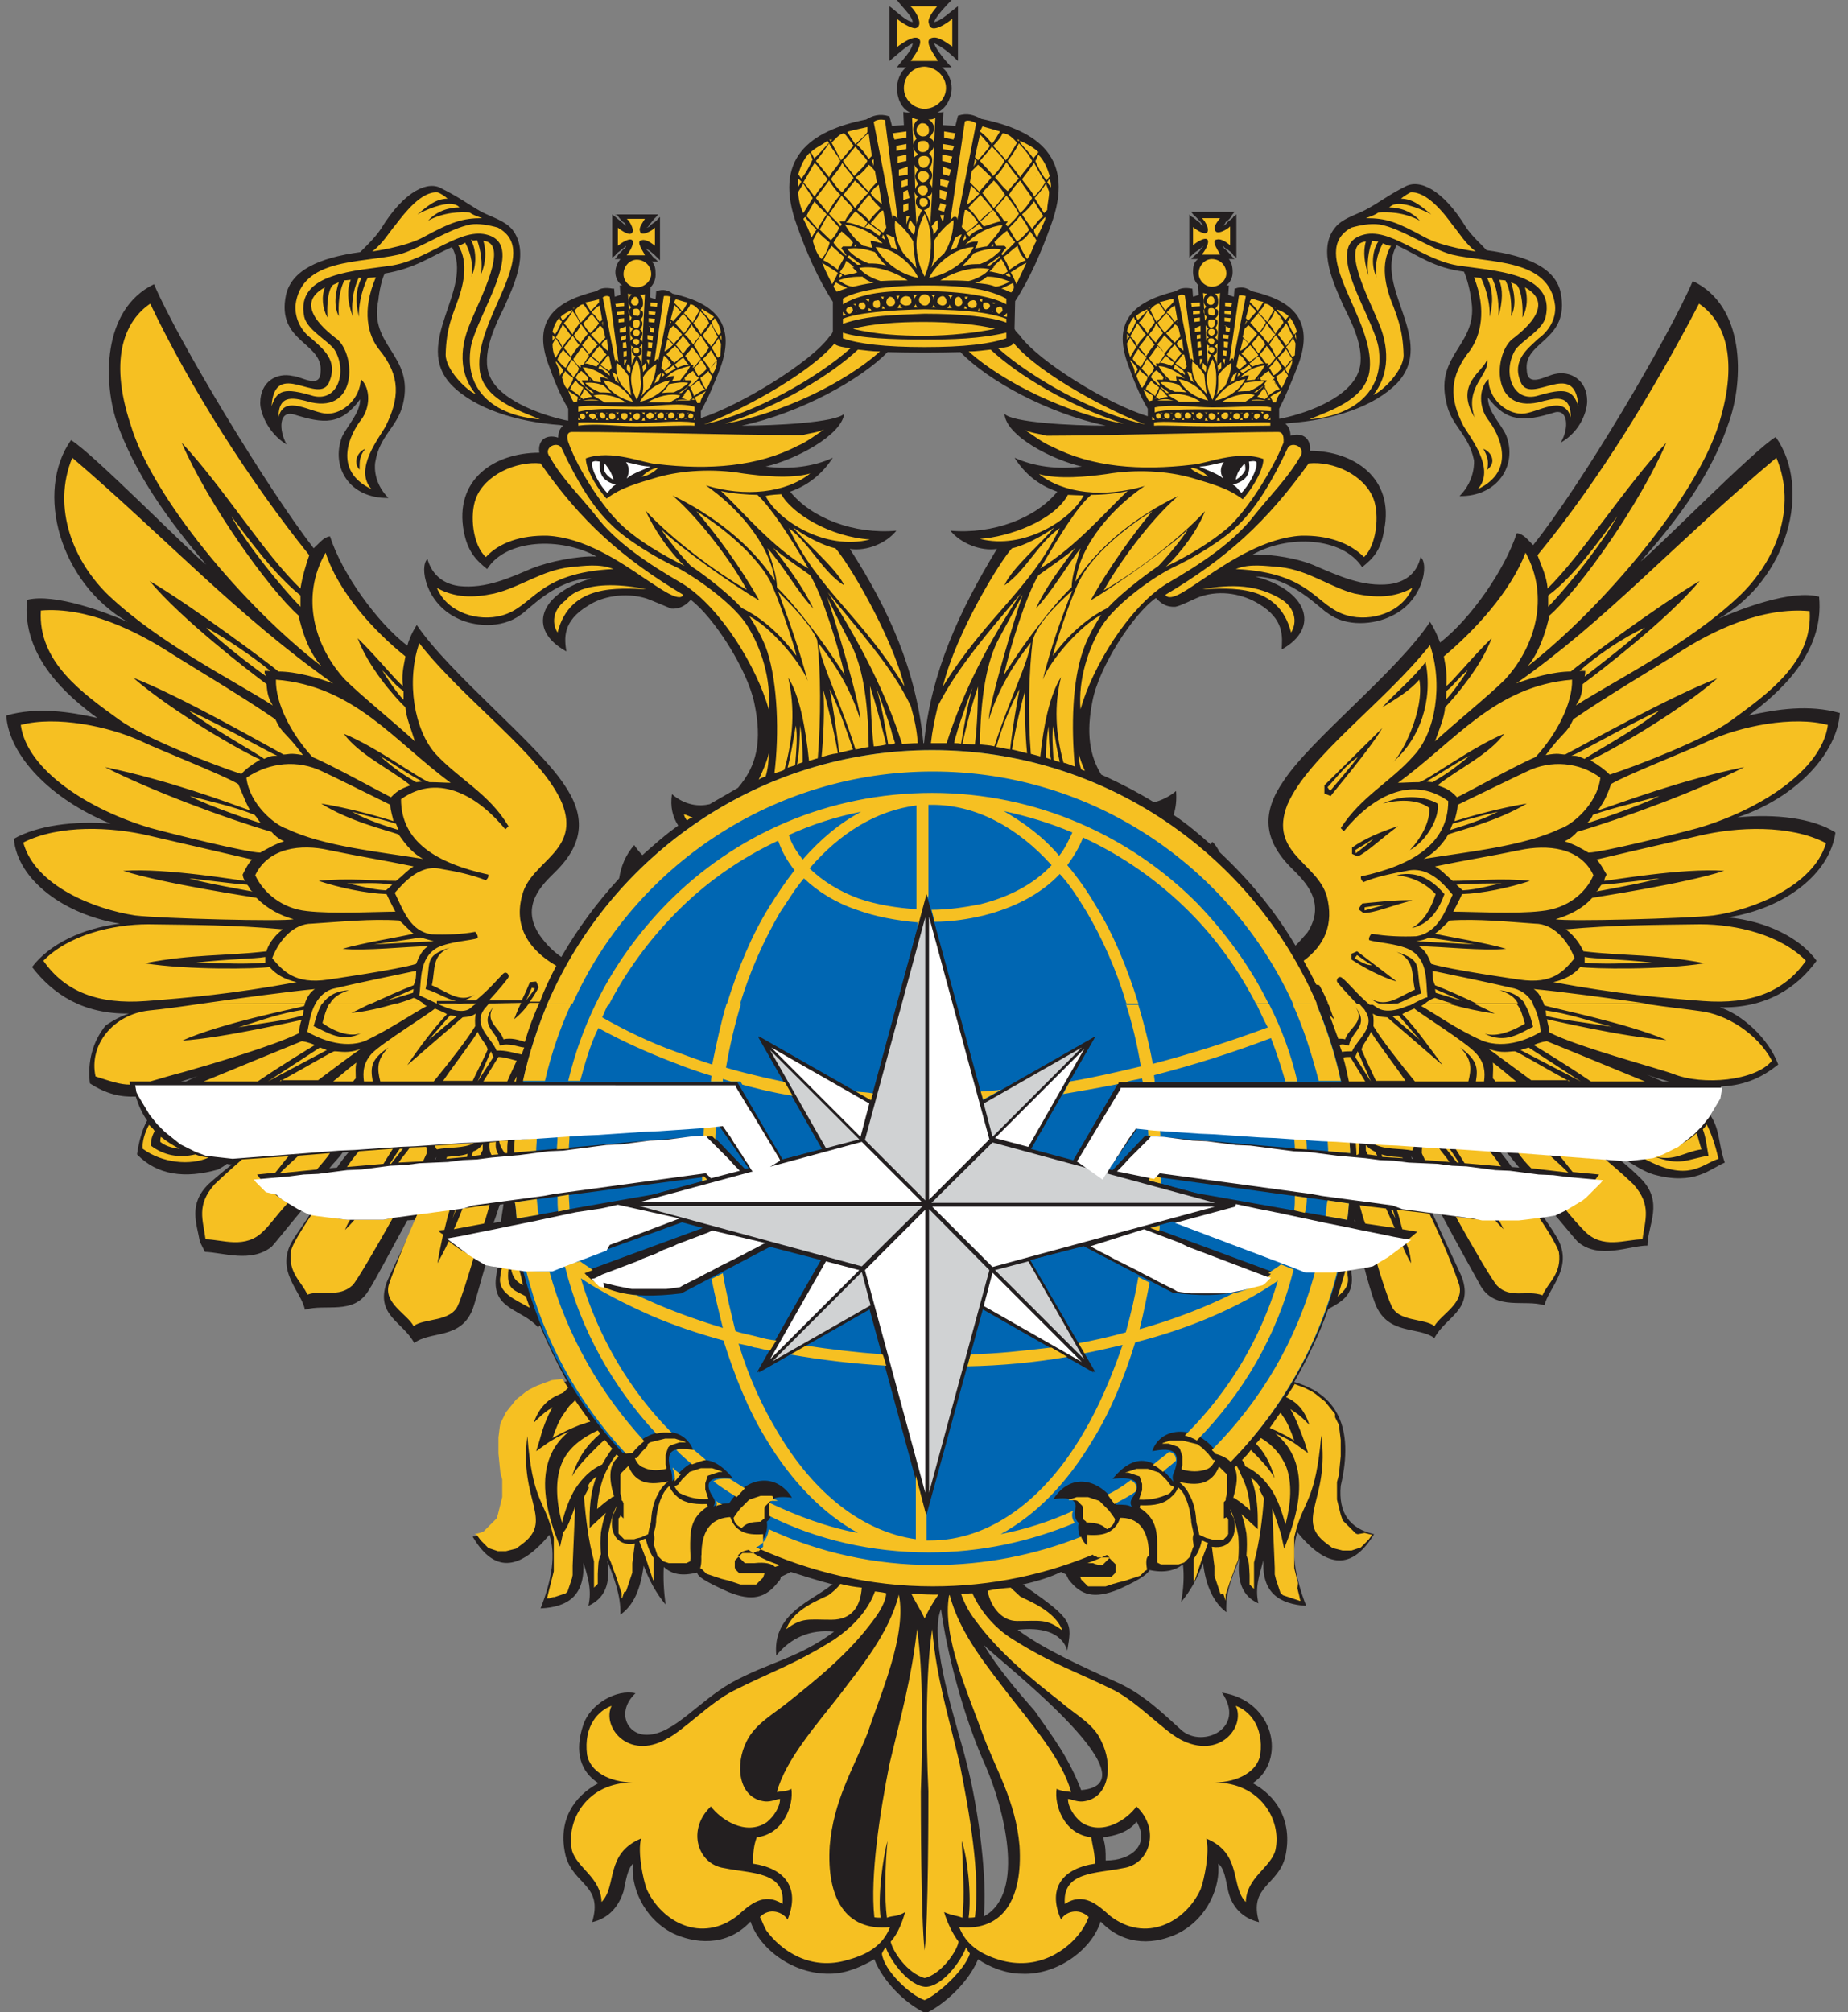
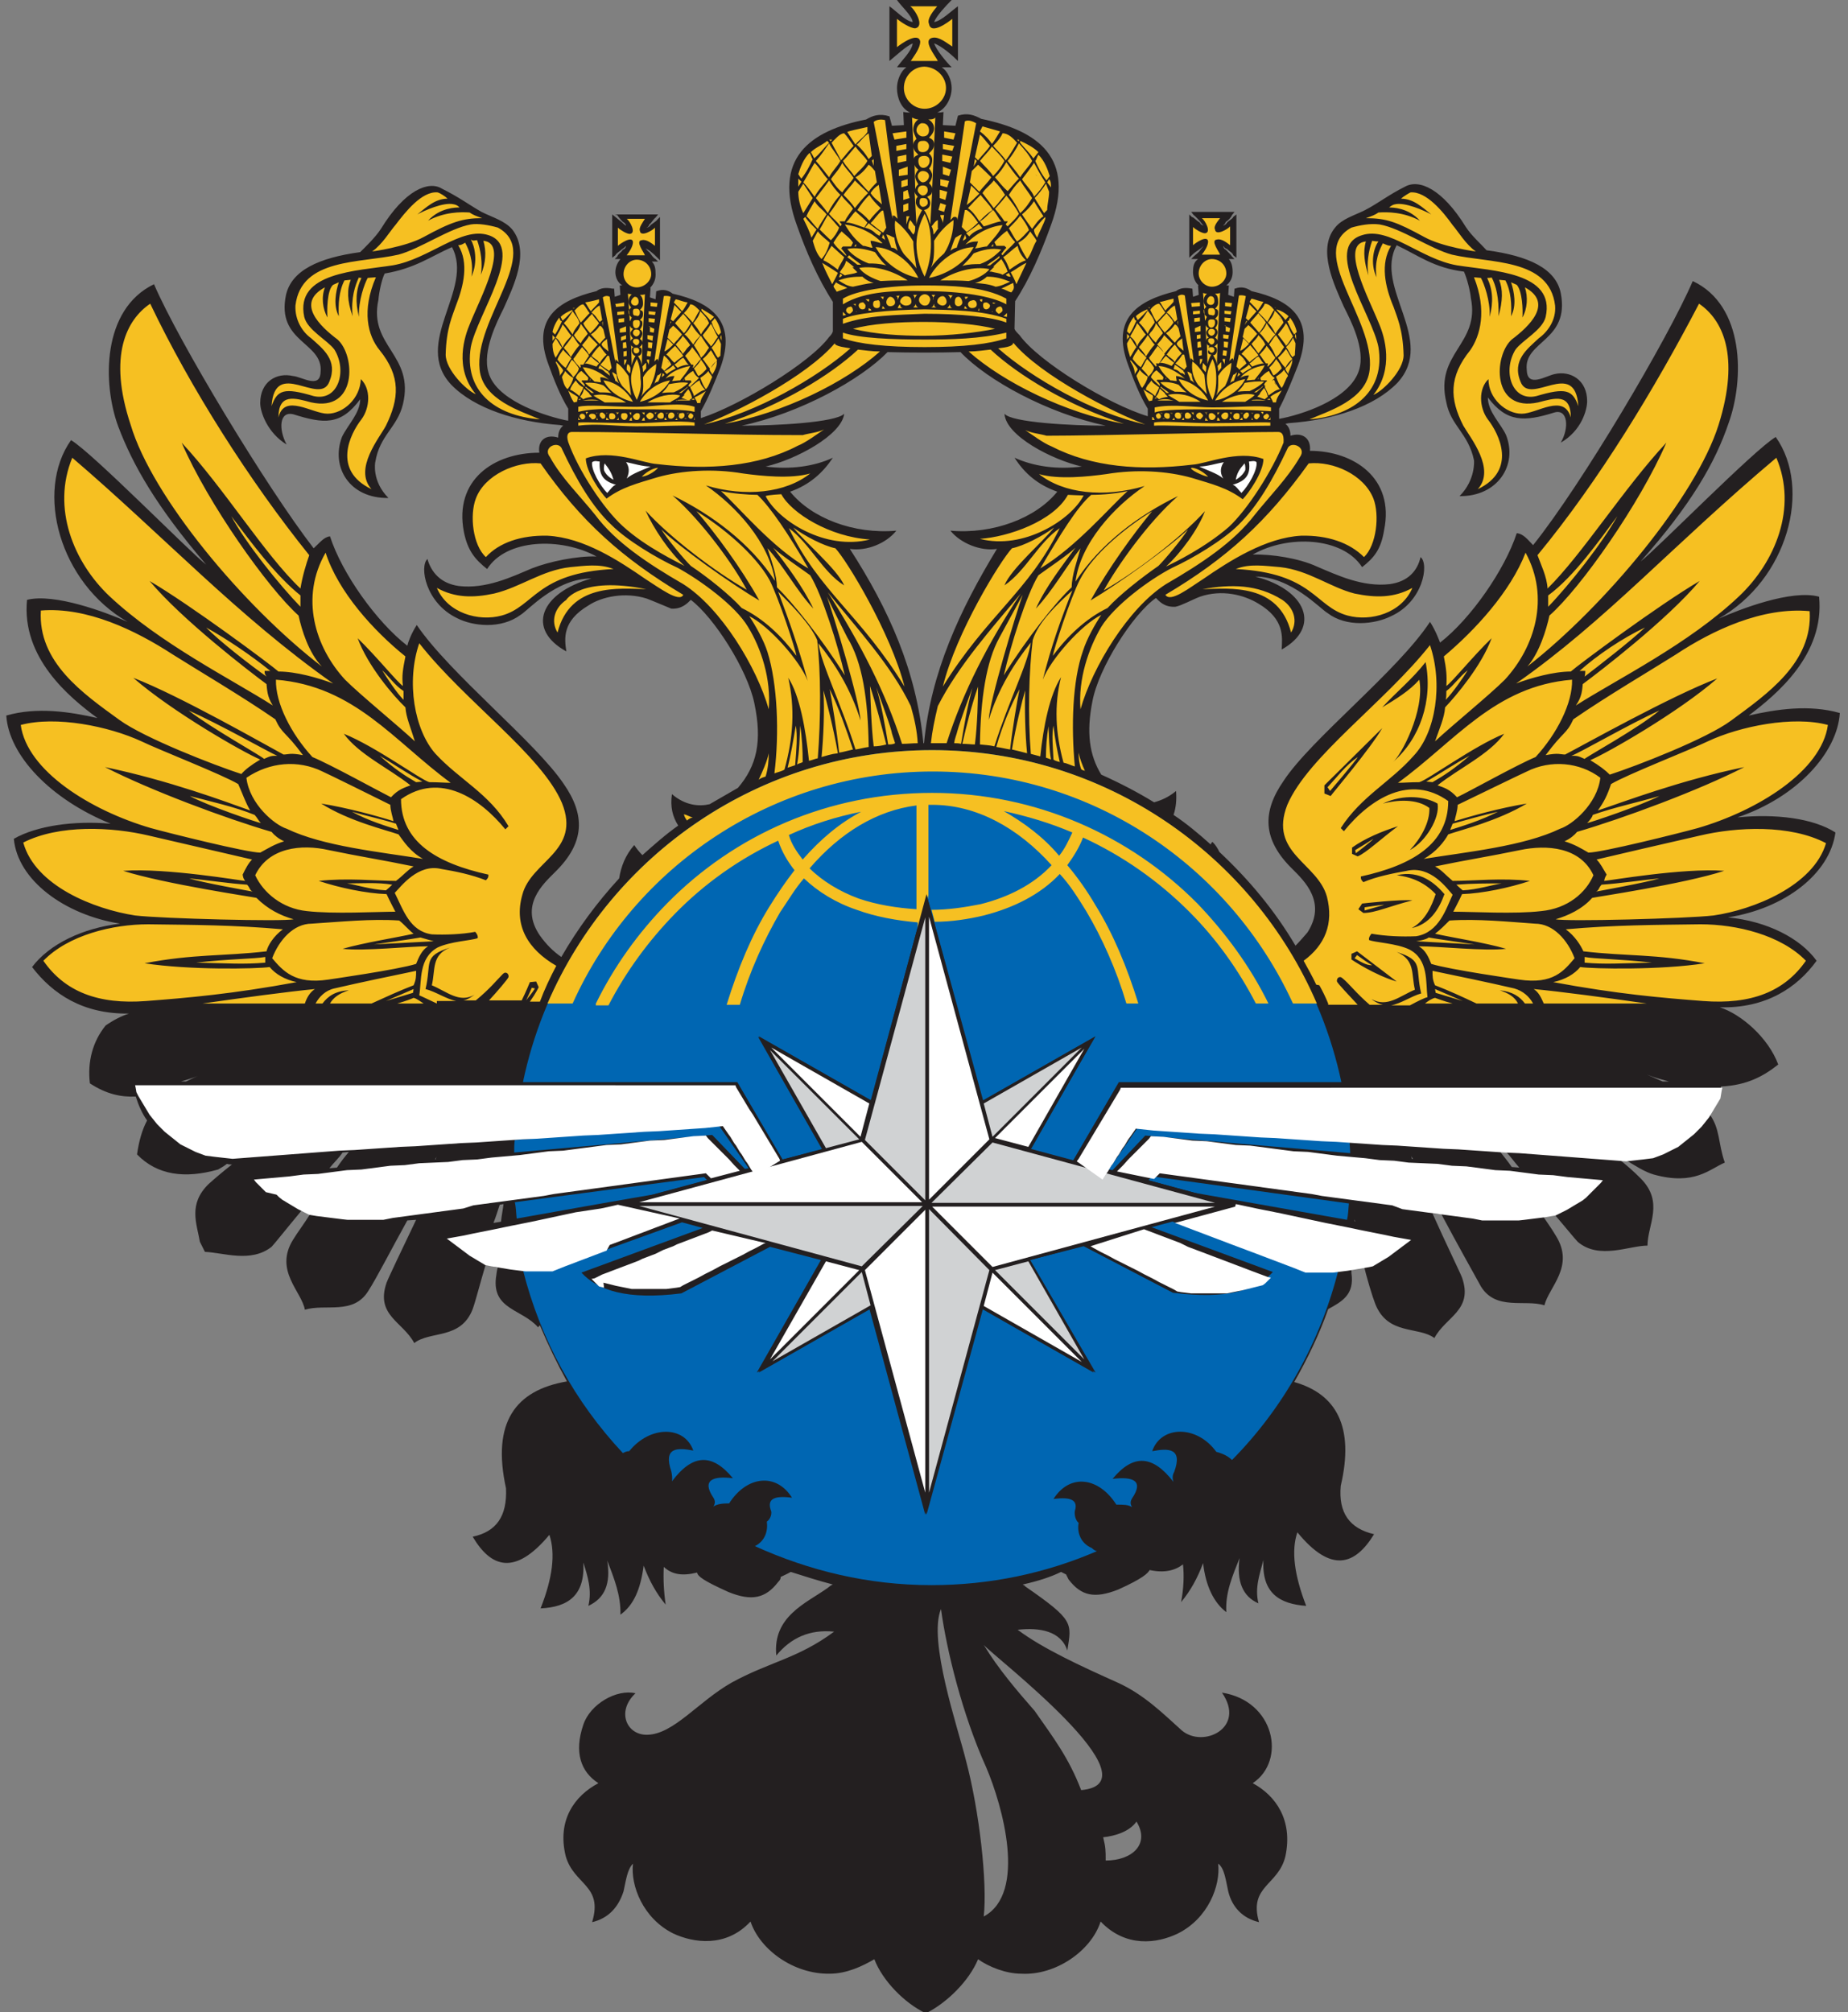
<svg xmlns="http://www.w3.org/2000/svg" viewBox="0 0 294 320">
  <rect x="0" y="0" width="294" height="320" fill="#808080" stroke="none" />
  <path fill="#231F20" d="M162.7 252c.1.1.3.1.4.3 7.8 5.4 7.4 5.8 6.7 10.2-1-3.1-4.4-3.7-7.9-3.3 4 3 10.1 5.8 15.9 8.4 4.2 1.9 7.2 4.9 10.2 7.6 3.4 2.9 10.3-.4 6.4-6 8.4 1.3 10.3 10.8 4.9 14.4 3.7 2 6.4 5.9 5.2 11.6-1.1 4.7-5.9 4.7-4.2 10.5-2.6-.6-4.3-2.4-4.9-4.9-.4-1.8-.6-3.7-1.6-4.4.4 3.5-1.6 8.7-6.4 11.1-3.3 1.6-8.3 2.3-12.3-1.9-1.5 4.7-7.2 8.6-12.6 8.3-2.5 0-5.2-1.1-6.9-2.3-1.4 3.4-4.9 6.9-8.3 8.6-3.4-1.6-6.9-5.2-8.2-8.6-1.9 1.1-4.4 2.3-7.1 2.3-5.7.1-11.1-3.8-12.6-8.3-3.9 4.2-9.1 3.4-12.3 1.9-4.8-2.4-6.8-7.6-6.4-11.1-.9.9-1.1 2.6-1.5 4.4-.8 2.5-2.4 4.3-5 4.9 1.8-5.9-2.9-5.9-4.2-10.5-1.4-5.7 1.4-9.6 5.2-11.6-2.8-1.8-3.9-4.9-2.4-9.3 1.1-3.3 5.3-5.7 8.3-5-3.1 2.9-1.4 6.7 1.9 6.6 4.2-.1 8.1-5.3 13.4-8.3 6-3.3 10.5-3.8 16.3-8.1-3.9-.4-6.9 1-9.2 3.8-.6-6.2 4.7-8.3 8.1-10.7.4-.3.6-.5.9-.6-2.3-.6-4.5-1.3-6.7-2-.5.3-1 .5-1.6.8 0 .3-.1.5-.4.8-2 2.6-4.2 3.1-7.9 1.6-4-1.8-4.9-2.5-5-3.1-2.4.6-4 .3-5.3-.9-.1 1.9 0 3.9.3 6-1.5-1.8-2.6-3.8-3.5-6.2-.5 3.8-1.6 6.3-3.7 7.8.1-3-1-5.8-2.1-8.6.6 3.7-.4 6-3 7.2.6-2.5-.1-4.7-.8-6.9.3 5.3-2.5 7.1-6.8 7.3 1.9-4.8 2.4-8.7 1.4-11.7-5.5 6.6-9.3 5.2-12.2.3 3.8-.8 5.5-3.3 5.3-7.7-2.3-10.5 1.5-15.6 9.7-17-1.6-2.9-3-5.8-4.3-8.9-.1 0-.1.1-.3.3-2.5-2.9-7.3-2.8-6.7-7.9.1-.5.1-1.1.3-1.6-.6-.1-1.3-.4-1.9-.6-.9 3-1.6 5.8-2.1 7.2-1.9 4.9-6.7 3.4-9.3 5.4-1.8-3.4-6.2-4.4-4.4-9.6.3-.8 2.5-5.4 4.7-10l-1.4.1c-2.5 4.5-4.9 9.2-6.2 11.2-2.4 3.9-6.8 2-10.1 3-.5-2.9-4.9-6.2-1.9-11.1.8-1.3 1.8-2.6 2.8-4.2-.5-.1-.9-.4-1.4-.5-2.5 3-4.4 5.4-4.8 5.8-3.3 2.6-7.7.9-10.6.8l-.8-1.6c-.5-2.9-1.9-6 1.4-9.2 1-.9 2.3-2 3.7-3.1-.3 0-.5 0-.8-.1-.5.4-.9.6-1.4.9-5.3 1.5-9.7.9-12.9-2.4.3-2.1.8-3.9 1.6-5.4-.8-1.1-1.4-2.5-1.8-3.8-2.4.1-4.7-.4-7.3-2.1-.4-3.4.4-6.6 2.5-9.2 1.3-.9 2.5-1.5 3.7-1.9-7.3.1-12.1-3.1-15.4-7.4 2.8-3.7 8.1-6.2 14-6.9-8.8-1.4-16.3-6.9-16.9-13.5 3.7-2.1 9.6-2.9 15.4-2.4C8 127.1 1.4 120.1 1 113.8c4.9-1.4 10.1-.6 14.5.4-4.5-3.3-12.1-9.6-11.2-18.8 4.4-1.1 12.6 2 16 3.5-10.8-6.2-14.8-20.7-9-28.9 3.4 2 19 17.9 21.5 19.8-7.9-9.2-11.7-15.9-14-22-2.5-6.8-2.6-18.6 5.7-22.6 3.9 9.1 17.9 32.3 25.4 42 .9-.8 1.6-1.8 2.6-1.9 1.9 5.9 7.4 13.6 12.3 17.4.1-.5.6-1.9 1.5-3.3 5.3 7.8 18.9 18.6 23.4 25.3 3.4 4.9 3.4 9.3-1.4 14-1.9 1.9-5.7 5.3-2.4 10.1 1 1.4 2.1 2.5 3.4 3.4 2.6-4.5 5.7-8.7 9.2-12.5.3-1.9 1-3.7 2.4-5.3.4.6.8 1.1 1.3 1.6 1.8-1.6 3.7-3.3 5.7-4.7-.9-1.4-1.3-3-1-5 2.1 1.8 4.3 2 6 1.6l4.5-2.6c3-3.5 3.9-7.4 2.6-13.5-1.1-5.3-6.4-13.6-10.1-16.4-.5.5-1.4 1.5-3.1 1.4-1-.4-2.6-1.1-3.9-1.6-3.5-1.1-7.2-.3-9.3 1.1-4.2 2.5-3.8 5.3-3.5 7.3-6.4-3.5-4.2-9.3 4-11.6-5.7 0-10.2 5.2-11.3 5.8-3.1 2.3-7.6 1.8-10.1.5-5-2.4-6-8.2-4.7-9.4.6 2.1 2.1 3.9 5 4.3 4.3.5 8.3-1.4 11.6-2.8 2.8-1.1 7.2-2 10.3-1.9-5.7-3.1-14.4-2.8-17.4 2-1.9-1.5-3.1-2.9-3.7-5.9-1.6-8.3 4.8-12.6 12-12.6-.3-2 1.1-3 3-2.4 0-.9.3-1.5.8-1.9-.1 0-.4-.1-.5-.1-6.9-.5-13.6-2.6-17.3-6.4-6.3-6.7 3.7-15.2.1-21.9-3.4 1.5-5.9 3.4-10.7 4.2-.5 1-.9 3-1 4.2-1.6 7.4 5.8 8.7 3.9 16.6-.9 3.7-3.7 4.9-4.4 9.2 0 0-.6 3 2.1 5.7-6.2.1-9.2-4.9-7.4-9.7.9-1.9 2.9-3.8 2.9-6-3.1 4.2-5.8 3.9-10.6 2.4-2.3-.6-2.4 2.4-1.1 4.8-3.1-1.9-4.2-5.2-4.2-6.6 0-3.4 2.6-4.9 5.2-4.3 1.4.1 4.3 2.1 4.4-.6.5-4.8-7.1-4.7-5.5-12.3.9-3.9 5.2-5.9 11.8-6.8.6-.6 2.4-2.3 3.3-3.7 3.8-6.2 7.6-7.7 9.7-6.4 2.8 1.4 4.2 2.5 6.3 3.7 1.8.9 3.7 1.4 4.9 2.8 2.9 3.7.1 9.2-1.4 12.6-1 2-3.4 6.7-2.4 10.1 1.1 4.2 8.1 6.7 12.1 7.6.1 0 .4.1.6.1V65c-1.3-2.1-2.3-4.7-3.1-6.9-2.8-7.4 1.4-10.3 7.6-11.8.6-.5 1.5-.6 2.5-.4h.3l.1 1.3.9-.3-.1-1.5h.4c-.8-.5-1.1-1.4-1.1-2.1 0-.9.4-1.6.8-2.1h-.9l.4-.4c.1-.4.6-.6.9-1.1.4-.1.5-.5.5-.6-.1.1-.4.4-.6.5-.4.4-.9.6-1.1 1l-.5.4v-6.9l.5.4c.1.1.6.5 1.1.9.4.4.5.4.6.5 0-.1-.1-.4-.5-.6-.4-.4-.8-.9-.9-1.1l-.4-.1h6.9l-.4.5c-.4.3-.6.8-1 1.1-.1.4-.4.5-.6.6.1-.1.6-.1.8-.5.5-.4.9-.6 1.1-.9l.4-.4v6.9l-.4-.4c-.4-.4-.6-.6-1.1-1-.1-.1-.6-.4-.8-.5.1.1.4.5.6.6.4.5.6.9 1 1.1l.4.4h-1c.5.5.6 1.1.6 2.1 0 .9-.4 1.6-.9 2.1h.1l-.1 1.5.9.3.1-1.3h.1c1-.4 1.9-.1 2.5.4 6.2 1.4 10.3 4.4 7.6 11.8-.9 2.3-1.9 4.8-3.1 6.9v1.1c6.2-2 17.4-8.8 20.4-12.9.4-.4.5-.6.6-.9V48c-2.4-3.7-4.3-8.1-5.7-12.1-3.9-10.6 1.9-15.1 11-16.9 1-.6 2.1-1 3.7-.5l.4 1.5 1.9-.1-.1-2.1c.5.1.9.1 1.1.1-1.4-.6-2.1-2.3-2.1-3.9 0-1.1.5-2.6 1.5-3.3h-1.5c.6-.9 2.4-2.6 2.5-3.8-1 .4-2.6 1.9-3.7 2.8V1c.9.6 2.6 2.4 3.7 2.5-.1-1-1.9-2.6-2.5-3.5h8.7c-.9.9-2.4 2.5-2.8 3.5 1.1-.1 2.9-1.9 3.8-2.5v8.7c-.9-.9-2.6-2.4-3.8-2.8.4 1.1 1.9 2.9 2.8 3.8h-1.6c1 .6 1.6 2.1 1.6 3.3 0 1.6-.9 3.3-2.3 3.9.4 0 .6 0 1-.1l-.1 2.1 2 .1.4-1.6c1.5-.5 2.6-.1 3.7.5 9.2 1.9 15 6.3 11.1 16.9-1.5 4.2-3.4 8.6-5.7 12.1l-.1 4.4c.1.3.4.6.8 1 3 4.2 14.1 11 20.4 12.9V65c-1.3-2.1-2.3-4.7-3.1-6.9-2.8-7.4 1.4-10.3 7.6-11.8.6-.5 1.5-.6 2.5-.4h.1l.1 1.3.9-.3-.1-1.5h.1c-.6-.5-.9-1.4-.9-2.1 0-.9.1-1.6.8-2.1h-1.1l.4-.4c.4-.4.8-.6 1.1-1.1.1-.1.4-.5.5-.6-.1.1-.5.4-.6.5-.6.4-.9.6-1.3 1l-.4.4v-6.9l.4.4c.4.1.6.5 1.3.9.1.4.5.4.6.5-.1-.1-.4-.4-.5-.6-.4-.4-.8-.9-1.1-1.1l-.4-.5h6.9l-.4.5c-.1.3-.5.8-1 1.1-.1.4-.4.5-.4.6.1-.1.4-.1.6-.5.4-.4.9-.6 1-.9l.5-.4V41l-.5-.4c-.1-.4-.6-.6-1-1-.4-.1-.5-.4-.6-.5 0 .1.1.5.4.6.5.5.9.9 1 1.1l.4.4h-.9c.4.5.6 1.1.6 2.1 0 .9-.4 1.6-1 2.1h.4l-.1 1.5.9.3.1-1.3h.1c1-.4 1.9-.1 2.6.4 6.2 1.4 10.2 4.4 7.4 11.8-.9 2.3-1.9 4.8-3 6.9v1.6c.3 0 .4-.1.6-.1 4.2-.9 10.8-3.4 12.1-7.6 1.1-3.4-1.4-8.1-2.4-10.1-1.5-3.4-4.3-9.1-1.4-12.6 1.1-1.4 3-1.9 4.8-2.8 2.1-1.1 3.7-2.4 6.3-3.7 2.3-1.3 6 .4 9.7 6.4.9 1.4 2.6 2.9 3.3 3.7 6.7.9 11 2.9 11.8 6.8 1.5 7.7-6 7.6-5.4 12.3.1 2.8 3 .9 4.4.6 2.5-.6 5.2.9 5.2 4.3 0 1.4-.9 4.7-4.2 6.6 1.4-2.4 1.1-5.4-1-4.8-4.8 1.5-7.6 1.6-10.6-2.4 0 2.3 2.1 4.2 2.9 6 1.9 4.8-1.4 9.8-7.4 9.7 2.6-2.6 2.3-5.7 2.3-5.7-.9-4.3-3.7-5.5-4.4-9.2-1.9-7.9 5.4-9.2 3.9-16.6-.1-1.1-.6-3.1-1.1-4.2-4.8-.6-7.3-2.6-10.7-4.2-3.7 6.7 6.4 15.1.1 21.9-3.7 3.8-10.2 5.9-17.3 6.4-.1 0-.4.1-.5.1.5.4.8 1 .8 1.9 1.9-.6 3.3.4 3.1 2.4 6.9 0 13.5 4.3 11.8 12.6-.5 3.1-1.6 4.4-3.5 5.9-3.1-4.8-11.8-5.2-17.4-2 3-.1 7.4.6 10.2 1.9 3.3 1.4 7.3 3.3 11.6 2.8 2.9-.4 4.4-2.1 4.9-4.3 1.4 1.1.4 7.1-4.7 9.4-2.6 1.3-7.1 1.8-10.1-.5-1.1-.6-5.8-5.8-11.5-5.8 8.2 2.1 10.5 8.1 4.2 11.6.1-2 .5-4.8-3.7-7.3-2.3-1.4-5.8-2.3-9.3-1.1-1.3.5-2.9 1.4-3.9 1.6-1.8.1-2.6-.9-3.1-1.4-3.7 2.6-9.1 11.1-10.1 16.4-1 5-.5 8.6 1.4 11.7 2.9 1.3 5.8 2.8 8.4 4.4 1.1-.3 2.3-.8 3.5-1.8.1 1.4 0 2.6-.4 3.8 2.1 1.4 4 3 5.9 4.7.1-.1.1-.3.3-.4.5.5.8 1 1.1 1.6 4.7 4.4 8.8 9.3 12.1 14.9.6-.6 1.3-1.4 1.9-2.1 3.1-4.8-.5-8.2-2.4-10.1-4.8-4.7-4.8-9.1-1.4-14 4.4-6.7 18.1-17.4 23.3-25.3.9 1.4 1.4 2.8 1.6 3.3 4.9-3.8 10.3-11.6 12.2-17.4 1.1.1 1.8 1.1 2.6 1.9 7.7-9.6 21.5-32.9 25.4-42 8.3 3.9 8.2 15.7 5.7 22.6-2.1 6.2-5.9 12.9-14 22 2.5-1.9 18.1-17.8 21.5-19.8 5.8 8.2 1.9 22.7-9.1 28.9 3.4-1.5 11.6-4.7 16-3.5.9 9.2-6.7 15.5-11.2 18.9 4.4-1 9.6-1.8 14.5-.4-.4 6.3-6.8 13.4-16.3 16.6 6-.6 12 .1 15.6 2.4-.9 6.6-8.1 12.1-17.1 13.5 6.2.6 11.5 3.3 14.1 6.9-3.1 4.3-8.1 7.6-15.4 7.4 3.4 1.1 7.7 4.8 9.3 9.1-2.4 1.9-5 3.3-9.1 3.5-.4 1.5-1 3-1.9 4.3 1.8 2.4 1.4 4.7 2.5 7.8-2.4 1-4.8 3.7-11.3 1.9-1.4-.4-3-1.4-4.9-2.6l-1-.1c1.5 1.1 2.8 2.3 3.8 3.3 3.8 3.8 1.1 7.4 1.1 10.7-2.9 0-7.7 2.3-11.1-.6-.4-.4-2.1-2.5-4.5-5.3-.5.1-1 .4-1.5.5.9 1.4 1.8 2.6 2.5 3.8 3.1 4.9-1.1 8.2-1.8 11.1-3.1-1-7.7.9-10.1-3-1.1-2-3.8-6.8-6.3-11.5l-1.4-.1c2.1 4.7 4.4 9.4 4.7 10.2 1.8 5.2-2.6 6.2-4.4 9.6-2.6-1.9-7.4-.4-9.4-5.4-.5-1.3-1.3-3.9-2-6.8-.6.1-1.3.4-1.9.5.1.5.1.9.1 1.4.5 3.4-1.5 4.5-3.7 5.7-1.4 4-3.3 7.9-5.4 11.6 6.7 1.9 9.6 7.1 7.4 16.5-.4 4.3 1.4 6.8 5.3 7.7-3 4.9-6.8 6.3-12.2-.3-1 2.9-.5 6.8 1.4 11.7-4.2-.3-7.1-2-6.8-7.3-.6 2.3-1.4 4.4-.8 6.9-2.5-1.1-3.5-3.5-3-7.2-1.1 2.8-2.3 5.5-2.1 8.6-2-1.5-3.3-4.2-3.7-7.8-.9 2.4-2 4.4-3.5 6.2.4-2.1.5-4.2.3-6-1.3 1-3 1.4-5.3.9-.3.5-1 1.3-5 3.1-3.8 1.5-5.9 1-7.9-1.6l-.4-.8-.8-.4c-1.6.8-3.8 1.5-6.1 2m-83-57.7c.1-1 .3-1.9.4-2.8l-.6.1c-.3.9-.6 1.9-1 2.9l1.2-.2zm-10.4-9.9c.1-.3.1-.4.3-.6-.1.1-.3.4-.4.6h.1zm-15.7 1.3c.6-.9 1.3-1.8 1.9-2.5l-1 .1c-.6.9-1.4 1.6-2.1 2.5l1.2-.1zm-24-13.7c.8-.4 1.6-.8 2.5-1.1-.3.1-1.5.6-3.3 1.1h.8zm235.9 0c-1.1-.3-2.3-.6-3.5-1.1.9.4 1.8.8 2.5 1.1h1zm-23.8 13.7c-.8-.9-1.4-1.8-2.1-2.5l-1-.1c.6.8 1.3 1.6 1.9 2.5l1.2.1zm-16.9-1.4c-.1-.1-.3-.4-.3-.5 0 .1.1.3.1.5h.2zm-9.2 10c0-.1-.1-.3-.1-.4v.3l.1.1zm-68.7-76.1h.1c1.1-11.3 5.7-21.2 11.6-30.9-2.6.4-5.8-.9-7.4-2.9 6.8.6 13.6-2 17-6.2-3.1-1.1-5.2-2.9-6.8-5.4 3.1 1.4 6.8 1.9 10.7 1.4-4.8-1.1-12.1-4.9-12.3-8.4 1.1 1.4 10.7 1.9 16.1 1.9-9.3-2-18.8-7.2-23.1-11.7-3.5.1-8.1.1-11.6 0-4.3 4.4-13.9 9.7-23.2 11.7 5.4 0 15-.5 16.3-1.9-.4 3.4-7.7 7.3-12.5 8.4 3.9.5 7.7 0 10.7-1.4-1.6 2.4-3.7 4.3-6.8 5.4 3.4 4.2 10.1 6.8 16.9 6.2-1.6 2-4.7 3.3-7.4 2.9 6.2 9.6 10.6 19.4 11.7 30.9m-6.6 161.9c-2 7.9-3.4 19.4-2.8 24.7-6.9-3.7-3-17.6-.4-23.7 3.8-8.4 6.4-18.6 7.2-25.2 2.3 5-2.5 18.9-4 24.2m13.4 0c2.1 7.9 3.4 19.4 2.8 24.7 6.9-3.7 3-17.6.4-23.7-3.8-8.4-6.3-18.6-7.2-25.2-2.1 5 2.7 18.9 4 24.2m10.9-8c3 4.3 5.4 7.4 7.4 12.6 12.5-1.1-14-21.3-15.5-23.1 2.3 3.8 5.3 7.3 8.1 10.5m10.9 20.1c.4 1.6.4 2.1.4 3.7 4.2 0 7.1-2.6 4.9-6.2-1.1 1.6-3.4 2.3-5.3 2.5m-45.9-20.1c-3.1 4.3-5.5 7.4-7.6 12.6-3.7-.4-2.9-4.8-1.8-7.1 2.4-4.4 12.3-10.2 17.3-16-2.2 3.8-5.2 7.3-7.9 10.5m-11.1 20.1c-.1 1.6-.1 2.1-.1 3.7-4.2 0-7.1-2.6-4.9-6.2.9 1.6 3.1 2.3 5 2.5" />
  <path fill="#0066B2" d="M148.3 119.3c32 0 58.7 22.7 65.1 52.8H178l-7.3 12.5-6.7-1.8 10.2-17.9-17.9 10.2-8.9-32.8-8.9 32.8-17.9-10.2 10.2 17.9-6.3 1.6-7.2-12.3H83.2c6.3-30.2 33.1-52.8 65.1-52.8m24.1 78.9l14.2 7.4c8.7 1.1 13.2-.4 15.9-3.3l-19.5-7.2 3.3-.9 21.5 7.8c1.9 0 3.7-.1 5.2-.3-2.9 11.7-8.8 22.2-17 30.5-.6-.6-1.4-1-2.5-1.3-3.1-4.3-8.8-4.2-10.2-.1 2.6-.5 4.9-.5 3.5 3.3-.3.5-.3 1.1-.1 1.6-3.3-4.3-6.4-4.5-9.7-.5 3.3-.4 5 .3 3.1 3.1-.3.5-.3.9 0 1.4-.6-.4-1.3-.4-2.5-.4-2.8-4.4-7.4-5-10-.9 3-.4 3.9.3 3.4 1.9-.1.6.1 1.5.6 1.9-.3 1.6.4 3.3 2.1 4 .3.3.5.4.8.5-8.1 3.5-17 5.4-26.3 5.4-10.1 0-19.5-2.3-28.1-6.2 1.6-.8 2.1-2.4 1.9-3.9.6-.4.9-1.4.6-1.9-.5-1.6.4-2.3 3.4-1.9-2.5-4-7.2-3.5-10 .9-1.1 0-1.9.1-2.5.5.3-.5.3-.9 0-1.4-1.9-2.8-.1-3.5 3.1-3.1-3.3-4-6.4-3.9-9.7.5.1-.5 0-1.1-.1-1.6-1.3-3.8.9-3.8 3.5-3.3-1.4-4-6.9-4-10.2.1-.4 0-.6.1-1 .3-7.6-8.1-13.1-18-15.9-29.1 1.3.1 2.5.1 4 .1l21.3-7.7 3.3.9-19.3 7.1c2.6 2.8 7.2 4.4 15.9 3.3l14.1-7.4 8.1 2.1-10.2 17.9 17.9-10.2 8.9 32.8 8.9-32.8 17.9 10.2-10.2-17.9 8.6-2.2zm42.3-16.8c0 .6.1 1.4.1 2l-32.6-2.8-5.2 5.5-.6-.1 4.9-7.1 33.4 2.5zm-132.9 1.9c0-.6 0-1.4.1-2l32.4-2.4 4.8 6.9-.6.1-5.2-5.4-31.5 2.8zm132.8 8.1c-.1.9-.1 1.8-.3 2.6l-24.3-4.3-7.3-2 .6-.6 31.3 4.3zm-132.4 2.4c-.1-.9-.1-1.8-.3-2.6l30.1-4 .5.5-8.6 2.3c.1-.1-21.7 3.8-21.7 3.8z" />
-   <path fill="#F6C022" d="M32.2 159.6c-3.4.5-6.3.9-8.4 1.1-5.8.6-9.7 5.5-8.6 10.5 2.5.8 3.9 1.3 5.5 1.3l-.1-.5h3.3c1.4-.4 3-.9 5.3-1.5 3.9-1.1 14.5-4.2 18.4-6.2 0-.6.1-1.5.4-2.1-.1 0-12.5 2.9-19 3.3 6.2-2.8 18.4-5.2 19.4-5.5 0-.1 0-.1.1-.3l-16.3-.1zm18 0c-.8 1.4-1 3-1.3 4.5 1.5.9 5.7 2.9 9.3 1.4 3.8-1.8 7.6-4.4 9.7-5.5 0 0-.3-.1-.6-.4H63c-2 .6-4.8 1.3-7.1 1.5.9-.4 2-1 3.1-1.5h-6.6c-.5.9-.8 1.9-1.1 3.1 1.9 1.4 4.4 2.3 6.2 1.6-3.1 1.6-5.4-.1-7.6-1.1.4-1.5.8-2.8 1.4-3.7l-1.1.1zm19.3 0c1.9.9 4.3 1.8 5.5.6.3-.3.5-.4.8-.6h-2c-.4.1-.9.1-1.3 0h-3zm8.3 0c-.4.5-.8.9-.9 1.1-1.6 2.5 1.3 4.4 2.1 6.4 1.5-.1 2.8.4 4 .6l.4-1.1c-1.1-.1-2.4-.8-3.9-.3-.4-2.4-3.4-3.1-1-6.2-1.5 2.4 1 3.3 1.6 5.2 1.3-.3 2.4.1 3.4.4.6-2.1 1.4-4.2 2.3-6.2h-1.6c-.5.8-1.4 1.8-2.4 2.6 0 0 .5-1.4 1.1-2.6l-5.1.1zm9.3 0c-1.6 3.9-3 8.1-3.9 12.3h3.5c1-4.3 2.4-8.4 4.2-12.3h-3.8zm7.7 0c-1.9 3.9-3.4 8.1-4.4 12.3h1.9c.8-2.9 1.6-5.8 2.9-8.4 3.8 2.1 7.8 3.9 12 5.5 2 .8 4 1.5 6 2.1 0 .3-.1.6-.1.9h1.9v-.4c.4.1.8.3 1.3.4h1.5l.3.5c1 .3 2 .5 3.1.8 1.8.4 3.5.8 5.3 1l-1.1-2.1c-1.3-.3-2.4-.5-3.7-.8-2.1-.5-4.2-1-6.2-1.6.6-3.5 1.4-6.9 2.4-10.2h-2.3c-.9 3-1.6 6.3-2.3 9.7-1.9-.6-3.8-1.3-5.7-2-4.2-1.5-8.1-3.4-11.8-5.5.4-.8.6-1.5 1-2.1h-2zm84.3 0c1 3.1 1.8 6.4 2.4 10-3.8.9-7.6 1.8-11.3 2.4l-1.1 2c2.9-.5 5.8-1 8.8-1.6l.1-.3h1.1c.9-.3 1.8-.4 2.6-.6 0 .3.1.4.1.6h1.9c0-.4-.1-.8-.1-1.1 6.2-1.6 12.3-3.5 18.6-5.9.9 2.3 1.6 4.5 2.3 6.9h1.9c-1-4.3-2.5-8.4-4.5-12.3h-2c.6 1.3 1.1 2.4 1.8 3.7-6.2 2.3-12.2 4.2-18.3 5.8-.6-3.3-1.4-6.4-2.3-9.4h-2v-.2zm26.5 0c1.8 3.9 3.1 8.1 4.2 12.3h3.5c-.9-4.3-2.3-8.4-3.9-12.3h-3.8zm5.7 0c.4.9.6 1.8 1 2.6l-.8-.8c.5 1.3.9 2.5 1.4 3.8.4 0 .8 0 1.1.1.6-1.9 3.3-2.8 1.6-5.2 2.4 3.1-.6 3.8-1 6.2-.5-.1-1-.3-1.5-.1l.4 1.1c.5-.1 1.1-.1 1.6-.1.9-2 3.8-3.9 2.1-6.4-.1-.3-.5-.6-.9-1.1h-5.2v-.1zm6.9 0c.3.3.5.4.8.6 1.5 1.1 3.9.3 5.8-.6h-3c-.4.1-.9.1-1.3 0h-2.3zm8.5 0c-.4.3-.6.4-.6.4 2 1.1 5.8 3.8 9.7 5.5 3.8 1.5 7.9-.5 9.3-1.4-.1-1.4-.5-3.1-1.3-4.5h-1.3c.6.9 1 2.1 1.4 3.7-2.1 1-4.4 2.8-7.7 1.1 1.9.6 4.4-.4 6.4-1.6-.4-1.3-.6-2.3-1.3-3.1h-6.6c1.1.5 2.3 1.1 3.1 1.5-2.3-.3-5-.9-7.1-1.5l-4-.1zm18.9 0c0 .1 0 .1.1.3 1.1.4 13.1 2.8 19.4 5.5-6.6-.4-18.9-3.3-19-3.3.1.6.4 1.5.4 2.1 4.4 2.3 17.3 5.7 19.7 6.6 4.7 1.9 13.1 1.1 15.7-2.1-2.3-4.3-7.2-7.4-11.5-7.9-2-.3-5-.6-8.3-1.1l-16.5-.1zm-98.5 158.5c2.1-.9 6.4-4.8 7.2-7.4-.4-.5-.6-1-.6-1-.9 2.4-3.8 6.2-6.4 6.3-2.6-.1-5.5-3.9-6.4-6.3 0 0-.4.5-.6 1 .3 2.7 4.6 6.7 6.8 7.4M98.7 241l-.1.3-.1.1-.1.1v2.4l.1.1.1.1.1.1.1.1.1.1.1.1.1.1.1.1.1.1h1.6l.3-.1.4-.1.4-.1 1.1-.5c0-.1.1-.3.1-.5.1-.6.4-1.3.4-1.9.1-1.6.5-3 1.1-4 .4-.9 1-1.5 1.6-2-1.9.4-3.3.4-4.3-.1s-1.6-1.3-2-2.3h-.1l-.1.1-.1.1-.1.1-.1.1-.1.1-.1.1-.1.1-.1.1-.1.1-.1.1-.1.1v.1l-.1.1v3l.1.4.1.4v.3l.1.1.1.1v.1l.1.1v2.5l-.5-.5zm96.5.3v.1l.1.1v.1l.1.1v2.3l-.1.1v.1l-.1.1-.1.1-.1.1-.1.1-.1.1-.1.1-.1.1H193l-.3-.1-.4-.1-.4-.1-1.1-.5-.1-.5c-.1-.6-.4-1.3-.4-1.9-.1-1.6-.5-3-1.1-4-.4-.9-1-1.5-1.6-2 1.9.4 3.3.4 4.3-.1s1.6-1.3 2-2.3h.1l.1.1.1.1.1.1.1.1.1.1.1.1.1.1.1.1.1.1.1.1.1.1.1.1v3l-.1.4-.1.4v.3l-.1.1-.1.1-.1.1v2.6l.5-.2zm-7.2-7.6v-.3l.1-.4v-1.4l-.1-.3-.1-.3-.1-.3-.1-.3-.3-.3-.3-.1-.3-.1-.3-.1-.3-.1-.3-.1h-1l.1-.1.3-.1.3-.1.3-.1.3-.1h1.9l.4.1.4.1.4.1.4.1.4.1.4.1.4.3.4.3.3.3.3.3.3.3.3.4.5.6h.3c-.3.8-.8 1.3-1.4 1.5-1.2.4-2.4.4-3.9 0m1.9 12.3l-.1.1-.1.3-.1.3-.1.3-.1.3-.1.3-.1.1-.1.1-.1.1-.1.1-.1.1-.1.1-.1.1-.1.1-.1.1-.3.1-.3.1-.3.1h-2.8l-.6-.3v-2c0-2.5.1-4.9-2.8-6.7l.1-.4c2.4.1 3.9-.3 4.9-1.3.5-.4.9-.9 1.1-1.5h.1c.4.4.8.8 1 1.4.5 1 .8 2.1 1 3.7 0 .8.3 1.5.4 2.3-.3.7 0 1.3 0 2m-8.7-7.5l.1-.3.1-.3.1-.3.1-.3.1-.3v-1l-.1-.3-.1-.3-.1-.3-.1-.3-.3-.1-.3-.1-.3-.1-.3-.1-.3-.1-.3-.1h-.5l.3-.1.3-.1.3-.1.3-.1.3-.1.3-.1h1.8l.3.1.3.1.3.1.3.1.3.1.3.1.3.3.3.3.3.3.3.3.3.4.3.4.6.3c-.3.5-.5.9-.9 1.1-1.4.6-2.7 1-4.7.9m1.3 11.1l-.1.1-.1.1h-.1l-.2.2-.1.1-.1.1-.1.1-.1.1-.1.1-.1.1-.3.1-.3.1-.3.1-.3.1-.3.1-.3.1-.3.1-.3.1-.4.1-.4.1-.4.1-.3.1-.4.1-.3.1-.3.1-.3.1-.3.1h-2.8l-.1-.1-.1-.1-.1-.1-.1-.1-.1-.1-.1-.1-.1-.1-.1-.1-.1-.1-.1-.1-.1-.1-.1-.3-.1-.1h5l.1-.1.1-.1.1-.1.1-.1.1-.1.1-.1.1-.3v-1.1l-.1-.1-.1-.1-.1-.1-.1-.1-.1-.1-.1-.1-.1-.1-.1-.1-.1-.1-.1-.1-.1-.1h-1.8l-.1-.1-.3-.1h-.1l-.1-.1-.1-.1-.1-.1-.1-.1-.1-.1-.1-.1-.1-.1-.1-.1-.1-.1-.2-.6v-1.9c1.4.1 2.5 0 3.3-.4 1-.5 1.6-1.3 1.9-2.3h.3c3 .1 4.3 2.4 4.3 6-.5.2-.5 1.2-.3 2.2m-9.7-7.5v-.1l-.5-.4v-1.8l-.1-.3-.1-.1-.1-.1-.1-.1-.1-.1-.1-.1-.1-.1-.1-.1-.1-.1-.3-.1H170l.1-.1.3-.1.3-.1.3-.1.3-.1h1.8l.3.1.3.1.3.1.3.1.3.1.3.1.3.3.3.3.3.3.3.3.3.3.3.4.3.4.4.6c-.1.8-.6 1.3-1.3 1.6-1.2-1.1-2.1-.9-3.3-1.1m-66.8-8.5v-.3l-.1-.4v-1.5l.1-.3.1-.3.1-.3.1-.3.3-.3.3-.1.3-.1.3-.1.3-.1.3-.1h1l-.1-.1-.3-.1-.3-.1-.4-.1-.3-.1-.3-.1h-1.6l-.4.1-.4.1-.4.1-.4.1-.4.1-.4.1-.4.3v.3l-.3.3-.3.3-.3.3-.3.4-.5.6h-.3c.3.8.8 1.3 1.4 1.5.8.4 2 .6 3.6.2m-2 12.2l.1.1.1.3.1.3.1.3.1.3.1.3.1.1.1.1.1.1.1.1.1.1.1.1.1.1.1.1.1.1.3.1.3.1.3.1h2.8l.6-.3c.1-.6 0-1.4 0-2 0-2.5-.1-4.9 2.8-6.7l-.1-.4c-2.4.1-3.9-.3-4.9-1.3-.5-.4-.9-1-1.1-1.5h-.1c-.4.4-.8.9-1 1.4-.5 1-.8 2.1-1 3.7 0 .8-.1 1.5-.4 2.3.2.7.1 1.4 0 2m8.7-7.4l-.1-.3-.1-.3-.1-.3-.1-.3-.1-.3v-1l.1-.3.1-.3.1-.3.1-.3.3-.1.3-.1.3-.1.3-.1.3-.1.3-.1h.5l-.1-.1-.3-.1-.3-.1-.3-.1-.3-.1-.3-.1h-1.8l-.3.1-.3.1-.3.1-.3.1-.3.1-.3.1-.3.3-.3.3-.3.3-.3.3-.3.4-.3.4-.6.3c.3.5.5.9.9 1.1 1.3.6 2.5 1 4.5.9m-1.3 11l.1.1h.1l.1.1.1.1.1.1.1.1.1.1.1.1.1.1.1.1.3.1.3.1.3.1.3.1.3.1.3.1.3.1.3.1.4.1.4.1.4.1.3.1.3.1.3.1.3.1.3.1.3.1h2.5l.1-.1.1-.1.1-.1.1-.1.1-.1.1-.1.1-.1.1-.1.1-.1.1-.1.1-.1.1-.3.1-.3.1-.1H120h.6-3l-.1-.1-.1-.1-.1-.1-.1-.1-.1-.1-.1-.1-.1-.3v-1.1l.1-.1.1-.1.1-.1.1-.1.1-.1.1-.1.1-.1.1-.1.1-.1.1-.1.1-.1.1-.1h1.8l.1-.1.3-.1.1-.1h.3l.1-.1.1-.1.1-.1.1-.1.1-.1.1-.1.1-.1v-2c-1.4.1-2.5 0-3.3-.4-1-.5-1.6-1.3-1.9-2.3h-.3c-3 .3-4.3 2.4-4.3 6-.1.1.1 1.1-.2 2.1m9.7-7.4v-.1l.5-.4v-1.6l.1-.3.1-.1.1-.1.1-.1.1-.1.1-.1.1-.1.1-.1.1-.1.3-.1h.9l-.1-.1-.3-.1-.3-.1v-.4l-.3-.1H121l-.3.1-.3.1-.3.1-.3.1-.3.1-.3.1-.3.3-.3.3-.3.3-.3.3-.3.3-.3.4-.3.4-.4.6c.1.8.6 1.3 1.3 1.6 1-1 1.9-.9 3.1-1m-21.8 11.2l-.1.3-.1.3-.1.3-.1.1v-.8l-.1-.3-.1-.3-.1-.3-.1-.3-.1-.3-.1-.3-.1-.3-.1-.3-.1-.3-.1-.3c-.4-.9-.6-1.8-1-2.6l-.1-.3c-.1-1.3-.1-2.5 0-3.7.3-1.5.6-2.9 1.3-4.3-.1.5-.3 1-.6 1.5-.6 2.5.5 5 3.5 4.5l-.4 3.1v1.5l-.1.3-.1.3-.1.3-.1.3-.1.3-.1.3-.1.3-.1.3-.1.3-.1.3-.3.1zM97.7 238c-.1 0-.1.1-.3.1 0 0-.1 0-.1.1-.8.5-1.5 1.1-2.3 1.8.1-1.9.5-3.7 1.1-5.3.5-1.1 1.1-2.3 2-3.4.1.1.3.3.3.4-1.4 1.1-1.7 3.1-.7 6.3m-.3-7.6c-.6.8-1.1 1.6-1.6 2.5-1.8.8-3.1 2.1-4.3 3.9-.9 1.5-1.6 3.4-2.1 5.4-.9-3.4-1.1-6.7-.1-9.3.9-2.3 2.8-4 5.8-5.4l.4.5c-2.1 1.8-3.5 3.7-4.5 6.8.9-1.6 2.4-3.1 3.8-4.5.5-.5.9-.9 1.4-1.3.5.5.8 1 1.2 1.4m-3.5-4.3c-.5.1-1.1.4-1.6.5-1.5.6-3 1.3-4.4 2.1.5-1.4 1-2.8 1.9-4 .4-.5.6-1 1.1-1.4h.1v-.1l.5-.5c.8 1.2 1.6 2.3 2.4 3.4m30.1 22.8l-.1.1-.3.1-.3.1c-.5-.5-1.5-.8-3.3-.6h-1.5l-.1-.1-.3-.3-.3-.3-.3-.3-.1-.1c0-.1.1-.3.3-.4.4-.4.9-.5 1.4-.6 1.5 1.1 3.1 1.8 4.9 2.4m-20-1.1v3.7-.1l-.1-.1-.1-.3-.1-.3-.1-.3-.1-.3-.1-.3-.1-.3-.1-.3-.1-.3-.1-.3-.1-.3-.1-.3-1.1-2.9c.4-.1.6-.3 1-.4.4 1.5.8 2.4 1.3 3.1m90.6 5.6l.1.3.1.3.1.3.1.3v-1l.1-.3.1-.3.1-.3.1-.3.1-.3.1-.3.1-.3.1-.3.1-.3c.4-.9.6-1.8 1-2.6l.1-.3c.1-1.3.1-2.5 0-3.7-.3-1.5-.6-2.9-1.3-4.3.1.5.3 1 .6 1.5.6 2.5-.5 5-3.5 4.5l.4 3.1v1.5l.1.3.1.3.1.3.1.3.1.3.1.3.1.3.1.3.1.3.1.3.4-.2zm1.6-15.2l.3.1s.1 0 .1.1c.8.5 1.5 1.1 2.3 1.8-.1-1.9-.5-3.7-1.3-5.3-.3-.6-.5-1.3-.9-1.8l-.3.3c.6 1.2.4 2.7-.2 4.8.1-.1 0 0 0 0m1.4-6c.3.4.4.6.5 1 1.8.8 3.1 2.1 4.3 3.9.9 1.5 1.6 3.4 2.1 5.4.9-3.4 1.1-6.7.1-9.3-.8-1.8-2-3.3-4-4.5-.3.4-.5.6-.8.9 1.4 1.4 2.3 3.1 3 5.5-.9-1.6-2.4-3.1-3.8-4.5-.4.6-.9 1.1-1.4 1.6m4.4-5.1c1.4.6 2.8 1.3 3.9 2-.5-1.4-1-2.8-1.9-4-.1-.1-.1-.3-.3-.4-.6.8-1.1 1.6-1.7 2.4m-26.6 21.8l.1-.1.3-.3.3-.3.3-.3.1-.1c0-.1-.1-.3-.3-.4l-.1-.1c-1 .5-2 .9-3.1 1.3h.9c.6.3 1.1.3 1.5.3m14.5-1v3.7-.1l.1-.1.1-.1.1-.3.1-.3.1-.3.1-.3.1-.3.1-.3.1-.3.1-.3.1-.3.1-.3 1.1-2.9c-.4-.1-.6-.3-1-.4-.3 1.4-.8 2.3-1.3 2.9M199 235c.8 2 1.1 4.3 1.1 6.7v1.5l-1.1-1c-.5-.5-1-.9-1.5-1.4.4 1 .6 2 .8 3.1.1 1.1.1 2.3 0 3.5.5 1.1.4 1.6.5 3.1v1.5l.1.1.1.1.1.1.1.1.1.1.1.1.1.1v-4.2c.9-3.3 1.3-6.8 1.6-10.2l-.8-1.5c.4-.2-.4-1.2-1.3-1.8m3.4 4.9l.4 9.4v1.1l.1.4.1.4.1.3.1.3.1.3.1.3.1.3.1.3.1.3.1.1.1.1.1.1.1.1.3.1.3.1.3.1.3.1.3.1.3.1.3.1.3.1.3.1h.1l-.1-.3-.1-.5-.1-.4-.1-.4-.1-.4.1-.8-.1-.4-.1-.4-.1-.4-.1-.4-.1-.4-.1-.4v-4.9l.1-.4.1-.4.1-.4c1.4-4.9 3.1-4.8 4-15 1.4 10.3-4.4 13.4 1 17.3l.4.3.4.3.4.1.4.1.4.1.4.1h1.4l.3-.1.3-.1.3-.1.3-.1.3-.1.3-.3.3-.3.3-.3.3-.3.3-.4.3-.4-.4-.1-.4-.1-.4-.1-1.1.2-.3-.1-.3-.3-.3-.3-.3-.3-.3-.3-.3-.3-.3-.3-.3-.3-.1-.3-.1-.3-.1-.3-.1-.4-.1-.4-.1-.4-.1-.4-.1-.4-.1-.4v-2.8l.3-1.1.1-1 .1-1 .1-1V229l-.1-.8-.1-.8-.1-.8-.3-.6-.3-.6v-.5l-.4-.5-.4-.5-.4-.5-.4-.5-.5-.4-.5-.4-.5-.4-.6-.4-.6-.3-.6-.3-.8-.3-.8-.3h.1c-.5.8-.9 1.4-1.4 2.1 1.3.6 2.8 1.6 3.7 4.4-.8-.8-1.5-1.5-2.4-2.1-.3-.1-.4-.3-.6-.4 1 1.8 1.6 3.5 2.3 5.4l.5 1.6-1.4-1c-1.1-.9-2.4-1.5-3.8-2.1 1.4 1.1 2.4 2.5 3 4 1.4 3.5.8 7.7-.8 12.2l-.8 2.1-.5-2.3c-.3-.9-.8-2.6-1.4-4.1m-107.5-5.1c-.8 2-1.1 4.3-1.1 6.7v1.5l1.1-1c.5-.5 1-.9 1.5-1.4-.4 1-.6 2-.8 3.1-.1 1.1-.1 2.3 0 3.5-.5 1.1-.4 1.6-.5 3.1v1.6l-.1.1-.1.1-.1.1-.1.1-.1.1-.1.1v-4.2c-.9-3.3-1.3-6.8-1.6-10.2l.8-1.5c-.4-.3.3-1.1 1.2-1.8m-3.4 4.8l-.4 9.4v1.5l-.1.5-.1.3-.1.3-.1.3-.1.3-.1.3-.1.3-.1.3-.1.1-.1.1-.1.1-.3.1-.3.1-.3.1-.3.1-.3.1-.3.1H88l-.3.1-.3.1H87l.1-.3.1-.4.1-.4.1-.4.1-.4.1-.4.1-.4.1-.4.1-.4.1-.4.1-.4v-5.3l-.1-.4-.1-.4-.1-.4c-1.3-4.9-3.1-4.8-3.9-15-1.4 10.3 4.4 13.4-1 17.3l-.4.3-.4.3-.4.1-.4.1-.4.1-.4.1h-1.3l-.3-.1-.3-.1-.3-.1-.3-.1-.3-.1-.3-.3-.3-.3-.3-.3-.3-.3-.3-.4-.3-.4v-.1l-.4-.1.4-.1.4-.1.3-.1.3-.1.3-.3.3-.3.3-.3.3-.3.3-.3.3-.3.3-.3.1-.3.1-.3.1-.4.1-.4.1-.4.1-.4.1-.4.1-.4.1-.4v-2.8l-.3-1.1-.1-1-.1-1-.1-1v-2.6l.1-.8.1-.8.1-.6.3-.6.3-.6.3-.6.4-.5.4-.5.4-.5.4-.5.5-.4.5-.4.5-.4.6-.4.6-.3.6-.3.8-.3.8-.3.8-.3.9-.1.8-.1c.3.5.5.9.9 1.4l-.8.8c-1.4.6-3.5 1.4-4.7 4.8.8-.8 1.5-1.5 2.4-2.1.3-.1.4-.3.6-.4-1 1.8-1.6 3.5-2.1 5.4l-.5 1.6 1.4-1c1.1-.8 2.4-1.5 3.8-2.1-1.4 1.1-2.4 2.5-3 4-1.4 3.5-.8 7.7.8 12.2l.8 2.1.5-2.3c.8-.8 1.3-2.6 1.9-4.1m22.4-60.7c0 .8-.1 1.5-.1 2.3l-.5-.5-1.4.1c0-.5.1-1.1.1-1.6l1.9-.3zm-1.4 8.7l-.8.3v-.8h.3l.5.5zm-21.9-6.9c0 .6-.1 1.3-.1 2l-1.9.1c0-.6.1-1.3.1-2l1.9-.1zm-.1 9.3c0 .8.1 1.5.1 2.3l-1.8.4c-.1-.8-.1-1.5-.1-2.4l1.8-.3zm1.8 10.6c.6.5 1.4.9 2 1.4l-1.3.5c1.8 1.9 4.3 3.1 8.3 3.5l3.4 1.5c3.3 1.4 6.7 2.6 10.3 3.7-.6-2.5-1.3-5.2-1.8-7.8l1.8-.9c.5 3.1 1.3 6.3 2 9.2 1.1.4 2.4.6 3.5.9 1 .3 2 .5 3 .6l-1 1.6c-.9-.1-1.6-.4-2.5-.5-.9-.3-1.6-.4-2.5-.6 1.6 5.3 3.8 10.1 6.3 14.2 5.7 9.6 13.4 15.7 21.9 16.9v-10.2l1.6 6.2.1-.6v4.8h.6c9.4 0 18.1-6.4 24.3-17 2.5-4.2 4.5-8.9 6.3-14.1-2.1.5-4.3 1-6.4 1.4l-1-1.6c2.8-.5 5.4-1.1 7.9-1.8.8-2.9 1.5-5.8 2-8.8l1.8.9c-.5 2.5-1 5-1.6 7.4 5.3-1.5 10.3-3.4 14.9-5.7 2.8-.6 4.7-1.8 6-3.1l-.4-.1c.6-.5 1.4-.9 2-1.4l2 .8c-2.6 10.5-8.1 19.8-15.4 27.2-.6-.4-1.3-.6-1.9-.8l.3-.3c6.7-6.7 11.7-15 14.5-24.3-6.3 4.3-14.1 7.6-22.7 9.8-1.8 5.8-4 11.1-6.8 15.6-4 6.7-8.9 11.8-14.6 14.9 4-.8 7.8-2 11.5-3.7 0 .1 0 .1-.1.3-.1.5 0 1.1.4 1.6-7.2 3-15 4.7-23.2 4.7-9.1 0-17.8-2-25.4-5.8v-.8c-.1-.5-.1-1 0-1.3 4.4 2.1 9.2 3.9 14.1 4.8-5.5-3-10.6-8.2-14.6-14.9-2.8-4.5-5-10-6.8-15.7-4-1.1-7.9-2.4-11.6-4-4-1.8-7.8-3.7-11.1-5.9 2.8 9.4 7.8 17.9 14.5 24.6-.8-.1-1.6-.1-2.5.1-6.8-7.3-12-16.4-14.5-26.5h-.1v-.3l2.5-.6zm94.8 31.7c-.6.6-1.4 1.1-2.1 1.8-.5-.5-1-.9-1.6-1.1.9-.8 1.8-1.4 2.6-2.1.7.2 1.1.5 1.1 1.4m-6.4 4.9c-1.1.8-2.3 1.4-3.4 2l-1.1-1.5c1.3-.6 2.5-1.4 3.7-2.3.7.4 1.1.9.8 1.8m-63.5.9c-1.3-.8-2.5-1.6-3.7-2.5.5-.4 1.5-.5 2.6-.4l2.4 1.5-1.3 1.4m-7.1-5.2c-.9-.8-1.8-1.5-2.5-2.3.6-.3 1.6-.1 2.8 0 .6.5 1.3 1.1 1.9 1.6-.6.1-1.4.4-2.2.7zm72.9-37.6l1.5-.4c0 .3 0 .6-.1.9l-1.4-.5zm22.9-2.8c.1-.8.1-1.5.1-2.3l1.9.3c0 .8-.1 1.6-.3 2.4l-1.7-.4zm.1-9.8c0-.6-.1-1.3-.1-2l1.9.1c0 .6.1 1.4.1 2l-1.9-.1zm-21.5-3.6c0 .5.1 1.1.1 1.6l-1.9-.1-.1-1.6 1.9.1zm.2 8.2v1l-1.9-.5v-.3l.5-.5 1.4.3zM156 173.6c1-.1 2.1-.1 3.3-.3l-2.9 1.6-.4-1.3zm-1.6 41.8c4.3-.1 8.7-.6 12.9-1.1l2.5 1.5c-5.2.9-10.6 1.4-15.9 1.5l.5-1.9zm-13.4 1.8c-5.2-.3-10.3-.9-15.4-1.8l2.5-1.4c4 .6 8.2 1.1 12.3 1.4.1 0 .6 1.8.6 1.8zm-4.9-43.6c.9.1 1.9.1 2.8.3l-.4 1.3c0-.1-2.4-1.6-2.4-1.6zm78.6 7.8c0 .6.1 1.4.1 2l-3.5-.3c0-.6-.1-1.4-.1-2l3.5.3zm-.1 10c-.1.9-.1 1.8-.3 2.6l-3.4-.6c.1-.9.1-1.6.3-2.5l3.4.5zm-1.8 10.6c-2.9 11.7-8.9 22.2-17 30.5-.6-.6-1.4-1-2.5-1.3-.1-.3-.4-.4-.5-.6 7.7-7.7 13.5-17.4 16.4-28.3 1.4-.1 2.5-.2 3.6-.3m-38.1 44.9c-8.1 3.5-17 5.4-26.3 5.4-10.1 0-19.5-2.3-28.1-6.2 1.3-.6 1.9-1.8 2-2.9 7.9 3.7 16.8 5.7 26.1 5.7 8.3 0 16.3-1.6 23.6-4.5.3.9 1 1.6 2 2.1l.7.4m-75.1-15.7c-7.6-8.1-13.1-18-15.9-29.1 1.1.1 2.4.1 3.7.1 2.8 10.2 8.1 19.4 15.1 27-.6.5-1.3 1.1-1.9 1.9-.4 0-.7 0-1 .1m7.4 2.2c.4.4.9.8 1.3 1.1-.4.4-.6.8-1 1.1.1-.5 0-1.1-.1-1.6-.1-.2-.2-.4-.2-.6m6.9 5.3c.4.3.8.5 1 .6-.5 0-.9.1-1.1.4.3-.3.3-.7.1-1m-31.7-44.9c-.1-.9-.1-1.8-.3-2.6l3.5-.5c.1.9.1 1.6.3 2.5l-3.5.6zm-.4-10.5c0-.6 0-1.4.1-2l3.5-.3c0 .6-.1 1.4-.1 2l-3.5.3zM42.6 172l8.3-5.4 1.1.4-9.4 5zm-18 7.9c-.5.9-.6 1.6-.6 2.3 2.1 1.6 4.5 2 7.1 1.4.6.3 1.4.4 2.1.5-2.9 1.3-7.4.9-10.5-1.4-.1-1.1.3-2.5 1-3.8.4.4.7.6.9 1m4 2.8c-1.3-.1-2.4-.5-3.1-1.1 0-.3 0-.5.1-.8.9.7 1.9 1.4 3 1.9m-6.9-20.2c-3 1.3-5.4 3.1-5.4 7.4 2.6 1.8 6.2 1.4 9.7.8-3.7-.1-7.1-.1-8.1-1.5-1-2.4 1.5-4.5 3.8-6.7M76 172l2.1-4.8.4.9L76 172zm-7.8-6.6l3.4-3.9 1.1.1-4.5 3.8zm-1 6.6c.1 0 .1-.2 0 0 .1-.2.1 0 0 0H69c2.3-2.8 5.5-6.9 6.6-8.8 0-.5-.1-1.1.1-2-.6.4-1 .5-2.1.6-.6.5-6.7 5.8-8.8 7.6 1.9-2.8 4.3-6 6.3-8.1-.6-.4-1.3-.6-1.9-.9-.9.8-8.3 5.4-10 7.1-1.4 1.5-1.5 3-1.3 4.5h1.4c-.4-2.3-.3-3.5 2.5-5.4-1.9 1.9-1.8 3.4-1.3 5.4h6.7zm2 10.2c.1.3.1.4.3.6 1.9-.4 4.3-.1 5.9-1l-6.2.4zm10.1 1.4c-.4-.6-.5-1.3-.4-2l-1 .1c-.1.8 0 1.5.3 2-.1 0 1.1-.1 1.1-.1zm.1-2.2c.1.8.5 1.4.9 2h.4c0-.8 0-1.4.1-2h-1.4zm2.7-9.4c0-.3.1-.5.1-.8l-.4.8h.3zm-4.5-5.1c-.6 1.4-1.6 3.3-2.4 5h-4.7c1.9-2.8 4.3-5.8 5.5-7.8.4 1.1 1.3 1.8 1.6 2.8m-.7 5.1c1-1.6 2-3.3 2.4-3.9.9 0 2.1.4 2.9.6-.4.9-.9 1.9-1.5 3.3h-3.8zm-44.5 0c4.8-2 13.9-5.7 15.6-6.4 1 .1 2.1.6 2.1.6-1.3.8-5 3-9.1 5.8h-8.6zm12.1 0c4.4-2.4 8.2-4.7 8.7-4.8.9 0 2.3.4 4.2-.4-2.3 1.6-4.5 3.3-6.8 5h-6v.2zm3.8-11.4l-.1.9c-3.1.9-6 1.1-10.3 1.9 3.3-1 6.7-2.3 10.4-2.8m36 47.4c-2.3-1.3-5.2-2.4-4.7-5 .1-.5.1-1 .3-1.5.4.1.8.1 1 .3-.4 3.4.9 3.3 2.8 4.4.1.5.4 1.2.6 1.8M81 194v-.3.3zm1.6 8c.3.8.4 1.6.6 2.4-.9-.5-1.6-1-1.9-2.6.4 0 .8 0 1.3.2m-48-6.7c3 .3 5.3 1.3 8.1-1.9-3.1 4.4-5.7 2.8-8.8 2.9-.6-4.4-1.1-5.5 3-8.6-2.6 2.5-2.6 4.3-2.3 7.6m31.7 13.2c2.9-1.4 5.7-.6 7.1-5.4-1.1 6.4-4.3 4.8-7.2 6.6-2.4-3.8-4.7-2.6-1.9-8.2-1.1 4.2.4 3.9 2 7m-16.1-5c3.1-.6 5.4.5 7.2-3.9-1.9 6.2-4.7 4.2-7.8 5.2-1.5-4.2-3.7-3.8.1-8.7-1.7 3.7-.7 4.1.5 7.4m6.4-32c-.1.1-.3.3-.4.5H53c1.8-1.5 3.1-2.6 3.7-3-.2.8-.1 1.6-.1 2.5m-10.7 12.4c-.8.9-1.5 1.9-2.1 2.6l-2.9.3c1.3 1.8 2.8 3.4 4.9 4.5-1.8 2-3.1 3.8-3.8 4.4-2.9 3.1-6.7 1.4-9.3 1.4-.4-3.1-1.5-5.4 1.4-8.7.4-.4 2-1.9 4.4-4l7.4-.5zm-1.4 2.7c.9-.9 1.9-1.8 3-2.8l5-.4c-.6.9-1.4 1.8-2.1 2.6l-5.9.6zm18-3.9l-1.5 2.4-5.8.5c.6-.9 1.3-1.8 1.9-2.5l5.4-.4zM55.7 194c-.4.6-.6 1.1-.8 1.6.4-.4.9-.9 1.5-1.6H61l1.5-.3c-2.8 5-5.8 10.1-6.4 10.7-2.3 2.1-4.7.6-7.2 1.5-.9-2.1-3.1-3.4-2.6-6.9.1-.9 1.6-3.3 3.5-6.2 1.8.7 3.8 1.1 5.9 1.2m7.7-9.1c.6-.9 1.3-1.6 1.8-2.4l2.6-.1c.1.4.1.6.1 1l-.6 1.3-3.9.2zm6.2 16c.5-.9 1.1-2 1.8-3.5 1.1.9 2.4 1.8 4 2.5-1.1 3.7-2.1 6.8-2.5 7.6-1.1 2.8-5.4 2.1-7.1 3.4-1-1.9-4.9-3.7-3.9-6.7.8-2.4 2.6-6.8 4.5-11.1l5.2-.8c-.4 1.1-.6 2.1-.9 3.3l-1 .1c.3.3.5.5.8.6-.4 1.9-.7 3.3-.9 4.6m2.6-5.4c.5-1 .9-2.1 1.4-3.3l4.3-.6c-.3 1-.5 1.9-.9 3l-4.8.9zM71 184.3c0-.1.1-.1.1-.3.5-.1 2.3-.1 3.3-.5 0 .1-.1.4-.1.5l-3.3.3zm-9 .8l1.6-2.4h.5l-1.9 2.4H62zm10 8.7l.4-1.3h.1l-.5 1.3zm3-9.9l.3-.8c.5-.1 1-.5 1.5-1.1v.9l-.4.8-1.4.2zm137.8 22.3c1.1-.9 1.9-1.8 1.6-3.3 0-.4-.1-.9-.1-1.3h-.1c-.5 1.6-.9 3.1-1.4 4.6m13.1-40.8l-3.4-3.9-1 .1 4.4 3.8zm-7.8 6.6l-2.1-4.8-.4.9 2.5 3.9zm8.8 0c-.1 0-.1-.2 0 0-.1-.2-.1 0 0 0h-1.8c-2.3-2.8-5.5-6.9-6.6-8.8 0-.5.1-1.1-.1-2 .6.4 1 .5 2.3.6.6.5 6.7 5.8 8.8 7.6-2.1-2.8-4.3-6-6.4-8.1.6-.4 1.3-.6 1.9-.9.9.8 8.3 5.4 9.8 7.1 1.4 1.5 1.5 3 1.3 4.5h-1.3c.4-2.3.1-3.5-2.5-5.4 1.9 1.9 1.8 3.4 1.3 5.4h-6.7zm-1.9 10.2c-.1.3-.3.5-.3.8-1.9-.4-4.5-.1-6.2-1.1l6.5.3zm-8.4-15.3c.6 1.4 1.5 3.3 2.3 5h4.7c-1.9-2.8-4.3-5.8-5.5-7.8-.4 1.1-1.2 1.8-1.5 2.8m.6 5.1c-1-1.6-2-3.3-2.4-3.9-.4 0-.8 0-1.1.1.4 1.3.6 2.5.9 3.8h2.6zm-1.1 11.6c.1-.6.3-1.3.1-2h-.5c0 .6.1 1.4.1 2.1l.3-.1zm40.3-20.3c-3.4-.9-6.9-2.1-10.5-2.6l.1.9c3.1.7 6.1 1 10.4 1.7m-4.9 8.7l-8.3-5.4-1.3.4 9.6 5zm-19.4 12.9l-1.6-2.4h-.6l1.9 2.4h.3zm-10.1 8.9l-.4-1.4h-.3l.7 1.4zm-2.9-10l-.3-.6c-.6-.3-1.1-.6-1.5-1.1v.9l.3.6 1.5.2zm8.7 24.7c-2.9-1.4-5.8-.6-6.9-5.4 1 6.4 4.3 4.8 7.2 6.6 2.4-3.8 4.7-2.6 1.9-8.2 1 4.2-.5 3.9-2.2 7m16.1-5c-3.1-.6-5.3.5-7.2-3.9 1.9 6.2 4.7 4.2 7.9 5.2 1.5-4.2 3.7-3.8-.1-8.7 1.6 3.7.6 4.1-.6 7.4m15.7-8.2c-3 .3-5.3 1.3-7.9-1.9 2.9 4.4 5.7 2.8 8.9 2.9.5-4.4.9-5.5-3.1-8.6 2.4 2.5 2.3 4.3 2.1 7.6m11.1-12.5c-2.8.4-4.3 2-7.6 1.1 4.2 1.6 5.2.5 8.7-.1-.3-1.6-.4-2.9-.9-4.2.3-.3.5-.5.6-.8.8 1.5 1.4 3.4 1.9 5.5-2.8.9-4.7 3.8-11.8 0-.1 0-.3-.1-.4-.3 3.8-.6 6.7-1.9 8.7-3.8.4 1.1.5 1.8.8 2.6m7.8-14.5c-3.9 2.9-9.2 2.3-12.3 1.6 3.8 1.5 10.1 2 14.1-1.3-2.4-4.4-7.3-6.7-11.1-6.8 3.6.7 7.4 3.4 9.3 6.5m-16.8 3.7c-4.8-2-13.9-5.7-15.6-6.4-1 .1-2.1.6-2.1.6 1.3.8 5 3 9.1 5.8h8.6zm-12 0c-4.4-2.4-8.2-4.7-8.7-4.8-.9 0-2.1.4-4.2-.4 1.1.8 3.8 2.8 6.8 5h6v.2zm-12.2-.5c.1.1.3.3.4.5h3.3c-1.8-1.5-3.1-2.6-3.7-3 .1.8 0 1.6 0 2.5m10.6 12.3c.8.9 1.5 1.9 2.1 2.6l4.2.4c-1.4 2-3.3 3.8-5.8 5 1.5 1.9 2.8 3.3 3.4 3.9 2.9 3.1 6.6 1.4 9.3 1.4.4-3.1 1.5-5.4-1.4-8.7-.4-.4-2.1-2-4.5-4l-7.3-.6zm1.4 2.7c-.9-.9-1.9-1.8-3-2.8l-5-.4c.6.9 1.4 1.8 2.1 2.5l5.9.7zm-18-3.9l1.5 2.4 5.8.5c-.6-.9-1.3-1.8-1.9-2.5l-5.4-.4zm6.9 11.4c.4.6.6 1.1.8 1.5-.4-.4-.9-.9-1.4-1.5-1 0-2.1 0-3.3-.1l-2.9-.4c2.9 5.2 5.9 10.3 6.6 11 2.1 2.1 4.7.6 7.2 1.5.9-2.1 3.1-3.4 2.6-6.9-.3-.9-1.5-3.1-3.4-5.8-1.9.5-3.9.7-6.2.7m-7.8-9.2c-.6-.9-1.3-1.6-1.8-2.4l-2.5-.1c-.1.4-.1.8-.1 1.1.1.3.3.6.5 1.1l3.9.3zm-6.1 16.1c-.4-.6-.9-1.6-1.4-2.8-1.1.9-2.5 1.6-4.2 2.3 1 3.4 2 6.3 2.4 7.1 1 2.8 5.3 2.1 6.9 3.4 1.1-1.9 4.9-3.7 3.9-6.7-.8-2.4-2.6-6.9-4.7-11.2l-5.2-.6c.4 1 .6 2.1.9 3.1l2.4.4c-.6.5-1.3 1.1-1.9 1.6.6 1.2.8 2.3.9 3.4m-2.6-5.6c-.5-1-.9-2.1-1.4-3.1l-4.2-.5c.3.9.5 1.9.9 2.9l4.7.7zm1.3-11.1l-.1-.1c-.5-.1-2.1-.1-3.3-.5l.1.4 3.3.2zm-90.9 73.4c-3.7 0-4.7-.4-7.2 1.5 1-3.1 5.3-4.7 6.7-5.4.8-.6 1.4-1.1 1.9-1.8 1.1.3 2.3.5 3.4.6-.2 2.9-1.5 5.1-4.8 5.1m24.8-4.6c.6 2.8 2.4 4.8 4.7 4.8 3.7 0 4.7-.4 7.2 1.5-1.1-3.1-5.4-4.7-6.7-5.4-.5-.5-1-.9-1.5-1.4-1.1.1-2.4.2-3.7.5m-10 61.6c2.6-.6 5.2-4.3 5.4-5.8-1-1.3-1.9-3.3-2.3-4.7 1.4.6 1.9.5 2.9.9.4-2.9.1-8.2-.1-12.2.9 2.4 1.6 8.7 1.1 12.2 0 0 .9 0 1-.1.9-6.6-.9-16.8-2.4-24.3-1.9-8.1-3.7-13.6-4.4-21.5-1 6.7-1 17.1-.6 25.8 0 2.6 0 20.2-.6 25.3-.6-5.2-.6-22.7-.6-25.3.3-8.7.4-19.1-.6-25.8-.9 7.9-2.5 13.5-4.4 21.5-1.5 7.6-3.1 17.8-2.4 24.3 0 .1 1 .1 1 .1-.5-3.4.4-9.8 1.1-12.2-.4 3.9-.5 9.2-.1 12.2 1-.4 1.6-.1 2.9-.9-.4 1.4-1.1 3.4-2.3 4.7.3 1.5 2.6 5 5.4 5.8m9.2-38.9c2.1 5.7 5.3 10.7 5.9 17.9.5 8.1-2.4 13.6-9.6 12.9 1.1 2.8 3.4 4.3 6.4 5.2 6 1.8 10.8-1.4 13.1-4.7.6-.9.8-1.4 1.1-2.1-1.6-1.6-3.8-.8-4.4.4-2.3-5.2.5-8.2 5.4-8.9 0-1.6-.4-2.9-.6-4.2-4.4-.5-5.9-5.2-5.5-7.7.8.4 1.6.4 2.3.5-1.4-5.2-6.3-10.8-10.1-15.7-3-4-7.6-9.4-9.2-15.6h-.1c-1.2 6.5 3.1 15.8 5.3 22m10.3 13.6c1.5 7.6-.9 15.1-4.9 17.9 4.3-2 8.1-9.1 5.8-18.3-1.9-8.2-7.3-14.6-11.3-21.2 3.2 7.3 8.6 13.5 10.4 21.6m-11.5-31.7c3.8 5.2 8.7 9.2 13.7 13.1 2.1 1.9 5.2 3.4 6.4 6.2 1.9 3.7 1.4 9.1-2.9 9.6-1 .1-1.9-.4-2.4-.4 0 1.3 1 2.8 2.1 3.7 3.4 2.3 7.4-.5 8.8-2.5 3.9 3.7 2.1 9.2-2.1 9.8-4.3.9-9.7.5-9.3 5.7 3-1.9 5.2.1 7.2 1.9 5.7 4.4 12 1 14.4-4.2.6-1.6 1.5-6 .9-8.1 5.8 2.4 3.8 7.6 6.3 10.1.1-3.9 3.9-5.4 4.7-8.2 1.1-4.9-2.5-10.8-9.6-10.8 3.8-.1 6.7-1.8 7.2-4.4.6-4.7-1.9-7.1-3.9-7.8 1.6 3.3-2.6 8.7-8.9 5.3-2.6-1.4-6.7-5.8-10.3-7.7-6-3-10-4.2-16.3-8.2-2.6-1.6-5-4.2-6.4-7.3-.6 0-1.1.1-1.8.1.5 1.4 1.2 2.8 2.2 4.1m29.1 47.5c6.2-1.8 7.7-8.7 6.7-13.5 1-.4 3 .6 4.7 2.1-.9-2.1-2.9-3.8-5.7-2.9.6 5.1-.3 11.9-5.7 14.3m-12.4-17c2.3 2.5 7.2 1.4 8.7-2.1-1.7 2.5-6.2 2.9-8.7 2.1m2.7-16.7c4.8 3.3 13.5 9.3 12.3 20.9-.9 8.7-5.5 9.1-7.8 8.7 3.4 1 6.2-.4 7.7-3.3 4.2-7.8.4-19.3-8.6-25.3-4.7-3.1-9.6-5.3-15.6-8.8 3.6 3 7.9 5.3 12 7.8m17 9.2c1.4.1 1.5-.6 1.6-.6-.9 0-2-.1-2.5-.1-2.5-.3.7.5.9.7m2.8 1.2c3.4.4 6.7-3.1 4.7-7.2 0 3.4-1.7 6.1-4.7 7.2m4.4 14.3c1.9-5.9-1.4-9.6-6.9-10.5 5.2 1.6 6.9 5.5 6.9 10.5m-51.6-38.7c-.6-1.3-1.4-2.5-2.1-3.9 1.1 0 2.3.1 3.4.1h.9c-.9 1.3-1.6 2.5-2.2 3.8m-9.1 18.3c-2.3 5.7-5.4 10.7-6 17.9-.5 8.1 2.4 13.6 9.6 12.9-1.1 2.8-3.4 4.3-6.7 5.2-5.9 1.8-10.6-1.4-13-4.7-.5-.9-.6-1.4-1-2.1 1.5-1.6 3.7-.8 4.4.4 2.1-5.2-.6-8.2-5.5-8.9 0-1.6.1-2.9.6-4.2 4.3-.5 5.9-5.2 5.5-7.7-.6.4-1.6.4-2.3.5 1.4-5.2 6.4-10.8 10.2-15.7 3-4 7.6-9.4 9.2-15.7 1.3 6.4-2.9 15.8-5 22.1m-10.5 13.6c-1.6 7.6.9 15.1 4.9 17.9-4.3-2-8.1-9.1-5.8-18.3 1.9-8.2 7.3-14.6 11.5-21.2-3.4 7.3-8.7 13.5-10.6 21.6m11.5-31.7c-3.8 5.2-8.7 9.2-13.6 13.1-2.3 1.9-5.2 3.4-6.6 6.2-1.9 3.7-1.4 9.1 2.9 9.6 1 .1 1.9-.4 2.4-.4 0 1.3-1 2.8-2.1 3.7-3.4 2.3-7.4-.5-8.9-2.5-3.9 3.7-2.1 9.2 2.1 9.8 4.3.9 9.8.5 9.3 5.7-3-1.9-5.2.1-7.2 1.9-5.7 4.4-12 1-14.4-4.2-.6-1.6-1.5-6-.9-8.1-5.8 2.4-3.8 7.6-6.3 10.1-.1-3.9-3.9-5.4-4.7-8.2-1-4.9 2.5-10.8 9.6-10.8-3.8-.1-6.7-1.8-7.2-4.4-.6-4.7 1.9-7.1 3.9-7.8-1.6 3.3 2.6 8.7 8.7 5.3 2.8-1.4 6.9-5.8 10.7-7.7 5.9-3 9.8-4.2 16.1-8.2 2.6-1.8 5.2-4.3 6.4-7.6.6.1 1.1.1 1.8.3-.1 1.3-1 2.9-2 4.2m-19.4 13.8c-4.8 3.3-13.5 9.3-12.3 20.9.9 8.7 5.5 9.1 7.9 8.7-3.4 1-6.2-.4-7.7-3.3-4.2-7.8-.4-19.3 8.4-25.3 4.7-3.1 9.7-5.3 15.6-8.8-3.5 3-7.7 5.3-11.9 7.8m2.8 16.7c-2.4 2.5-7.2 1.4-8.7-2.1 1.6 2.5 6 2.9 8.7 2.1m-22.6-6.3c-3.4.4-6.7-3.1-4.7-7.2.2 3.4 1.6 6 4.7 7.2m2.8-1.2c-1.4.1-1.5-.6-1.6-.6.9 0 2-.1 2.6-.1 2.4-.3-.9.5-1 .7m-7.2 15.5c-1.9-5.9 1.4-9.6 6.9-10.5-5.1 1.6-6.9 5.5-6.9 10.5m14.5 9c-6.2-1.8-7.7-8.7-6.7-13.5-1.1-.4-3.1.6-4.9 2.1 1.1-2.1 3.1-3.8 5.9-2.9-.7 5.1.4 12.1 5.7 14.3" />
  <path fill="#F6C022" d="M32.2 159.6c6.3-.9 13.7-1.9 17.9-2.3-.8.5-1.3 1.4-1.6 2.3H32.2zm18 0c.6-1.1 1.6-2.1 3-2.4 4.3-1 8.7-1.9 13-2.8 0 .9 0 1.4-.4 2.3-2.1.8-4.5 1.9-6.7 2.9h-6.6c.5-.9 1.4-1.6 3-2.1-2.1.1-3.3.9-4.2 2.1h-1.1zm13 0c1.4-.4 2.4-.8 2.6-.9.5.1 1.1.6 1.6.9h-4.2zm6.3 0c-1.3-.6-2.3-1.1-2.8-1.3.4-2.4-.1-5.9 2.9-7.6 2.1-1 5.4-1.1 6.4-1.5.1-.5-.4-1-.4-1-2.1.4-4.8.5-6.9.4-3.5-.5-4.5-3.8-5.9-6.6 1-1 3.7-4.7 7.4-3.8 2.4.4 4.8.9 7.1 1.8.4-.4.4-.5.4-.9-8.2-1.8-13.9-5.2-13.9-12 6.2-4.4 12.6-.1 16.6 4.8l.5-.5c-3.1-5.2-7.8-7.4-11.6-11.5-3.4-3.8-4.7-11.5-2.6-17.6 7.2 9.2 19.5 17.8 22.7 25.4 3.1 7.7-4.9 9.2-6.3 14.6-1.4 4.9.9 8.7 5.4 11.3-1 1.9-1.9 3.8-2.6 5.7h-1.6c1-1.4 1.4-2.3 1.4-2.3l-.4-.9-1 .1s-.6 1.5-1.3 2.9h-5.2c1.3-1.4 3-3.4 3.1-3.7.1-.5-.4-1-.9-.5-.9.9-2.1 2.4-4.3 4.2h-2c.6-.1 1.1-.4 1.8-.9-2.4 1.4-4.4-.5-6.8-1.5.6-2.5-.1-4.8 2.9-6-4.4 1.4-2.9 2.4-3.9 6.6 1.6.4 3.3 1.6 4.9 1.9h-3.1v.4zm17.6 0c10.2-23.7 33.8-40.3 61.2-40.3s51 16.6 61.2 40.3h-3.8c-10-21.8-31.9-36.9-57.3-36.9s-47.5 15.1-57.3 36.9h-4zm7.7 0c2.9-5.9 6.7-11.2 11.3-15.9 10.8-11 25.7-17.6 42.2-17.6s31.5 6.8 42.2 17.6c4.5 4.7 8.4 10 11.3 15.9h-2c-2.8-5.4-6.3-10.3-10.6-14.6-4.9-4.9-10.6-8.9-16.9-11.8-.6 1.6-1.5 3-2.5 4.4 1.6 1.9 3.1 4 4.5 6.4 2.8 4.5 5 9.8 6.8 15.6h-1.9c-1.6-5.4-3.9-10.5-6.4-14.7-1.3-2.1-2.6-4.2-4.2-5.9-3.1 3.3-7.4 5.4-12.1 6.6-2.5.6-5.2 1-7.8 1l-.5-1.9c2.6 0 5.3-.4 7.8-.9 4.4-1.1 8.4-3.1 11.3-6.2-5.4-6-12-9.6-19-9.6h-.6v15l-.1-.6-1.6 6.2v-1.9c-3.4-.3-6.7-.9-9.7-2-3.3-1.1-6.2-2.9-8.4-5-1.4 1.6-2.5 3.5-3.8 5.4-2.5 4.3-4.8 9.3-6.4 14.7h-2.1c1.8-5.8 4-11.1 6.8-15.6 1.3-2.1 2.6-4 4-5.8-1.1-1.4-2-2.9-2.6-4.7-6.2 2.9-11.7 6.8-16.4 11.6-4.2 4.3-7.8 9.2-10.6 14.6h-2v-.3zm116.5 0c-.4-1-.9-2-1.4-2.9l-.5-.1c-.6-1.3-1.3-2.5-2-3.8 3.4-2.5 4.8-5.9 3.7-10.2-1.5-5.4-9.3-6.9-6.3-14.6 3.3-7.7 15.5-16.3 22.7-25.4 2.1 6.2.9 13.9-2.6 17.6-3.7 4.2-8.3 6.4-11.6 11.5l.5.5c4.3-5.3 10.6-9.1 16.6-4.8 0 6.8-5.7 10.2-13.9 12 0 .4 0 .5.4.9 2.1-.9 4.7-1.4 6.9-1.8 3.8-.9 6.4 2.8 7.3 3.8-1 2.1-2.1 6-5.8 6.6-2.3.1-4.8 0-7.1-.4 0 0-.5.5-.4 1 .9.4 4.3.5 6.4 1.5 3.1 1.6 2.6 5.2 2.9 7.6-.5.1-1.5.6-2.8 1.3h-3c1.6-.3 3.3-1.5 4.8-1.9-1-4.2.5-5.2-3.9-6.6 3 1.3 2.3 3.5 2.9 6-2.4 1-4.4 2.9-6.9 1.5.6.5 1.3.8 1.8.9h-2.1c-2.1-1.8-3.3-3.4-4.3-4.2-.5-.5-1 0-.9.5.1.3 2 2.3 3.3 3.7h-4.7v-.2zm15.4 0c.5-.4 1.1-.8 1.6-.9.3.1 1.3.5 2.8.9h-4.4zm8.2 0c-2.1-1-4.5-2.1-6.6-2.9-.4-.9-.4-1.4-.4-2.3 4.3.9 8.7 1.8 13 2.8 1.4.4 2.4 1.3 3 2.4h-1.3c-.8-1.1-2-1.9-4-2.1 1.5.5 2.4 1.1 2.9 2.1h-6.6zm10.7 0c-.4-.9-.8-1.8-1.6-2.3 4.3.4 11.7 1.4 18 2.3h-16.4zm-99.8-15v-16.5c-6.3.8-12.1 4.3-17 10 2 2 4.8 3.7 7.8 4.8 2.9 1 6.1 1.5 9.2 1.7m13.9-15.6c3.1 1.8 6.2 4 8.8 7.1.9-1.1 1.5-2.4 2.1-3.7-3.5-1.5-7.2-2.6-10.9-3.4m-32 7.7c2.9-3.3 5.9-5.8 9.3-7.6-4 .8-7.8 2-11.5 3.7.4 1.4 1.2 2.6 2.2 3.9m7.6-81.3c-5.3 4.7-15.1 10.3-23.3 12.1 4.9-1.8 16.3-7.6 20.8-12.9 0 .5 2 .7 2.5.8m23.5 0c5.3 4.7 15.1 10.3 23.4 12.1-4.9-1.8-16.6-7.7-21-13 0 .7-1.8.8-2.4.9m-4.7.5c5.5 4.9 15.4 9.8 24.7 11.5-8.9-2.9-16.8-7.7-21.2-11.8-1.1.1-2.2.3-3.5.3m-14.1 0c-5.5 4.9-15.4 9.8-24.7 11.5 8.9-2.9 16.8-7.7 21.2-11.8 1.1.1 2.2.3 3.5.3m-15.7 22.7c1.6 3 7.7 6.8 14.1 7.2-7.1 1.8-14.6-3-16.6-6.9.4-.2 2.5-.3 2.5-.3m112.3-34.4c.9 1.9 1 3.8.4 6.2.1-2.6-.9-5.3-1.4-6.2-.1 0-1.1-.1-1.1-.1 2.1 5.3 1 9.3-.6 11.6-3.4 4.2-3.3 7.7-1.1 12 1.1 1.9 5.2 6.9 2.3 10.1 6.3-3 3.4-8.8 1.6-11.1-1.4-1.9-1.5-4.9.1-6.4 0 3.1 2.8 5.5 5.3 5.5 2.4 0 6.7-3.3 7.8.6 0-3.9-2.5-3.1-5.2-2.4-7.4 1.6-7.1-7.4-4.2-10 2.8-2.1 6.7-5.8 2.1-8.3.5 1.5.4 3.4-.4 4.8.1-1.1 0-4.2-.9-5.2l-.9-.4c.5 1.5.9 3.7 0 5.4.1-1.8 0-4-.9-5.7l-1-.1c.6 1.5.6 3.3-.1 5.8.1-2.9-.4-4.9-1.1-6.2.1.1-.7.1-.7.1zm-17.3-5.8c-.5 0-.9-.1-1-.1-.6 1.6-.9 3.7-.6 5.5-.6-1.9-.9-3.7-.4-5.4-4.2.4.5 9.1 2.1 13.1.9 2.1 2.4 7.1-.9 11.3 1.5-.6 4.8-3.9 4.8-6.3-.1-4.2-1.1-6.2-1.6-7.7-1.4-3.3-2.1-6.9-.4-9.7-.4 0-.6-.1-1.3-.4-.5.9-1.4 2.9-1 5.4-1.1-2.3-.4-4.8.3-5.7m3.6-6.8c2 0 3.4 1.4 4.8 2.5-1.1-.6-4.2-2-5.8-1.6-.5.1-.9.5-.9.5.5 0 3 0 4.9 2.1-2.6-1.4-5.2-1.4-6.6-1.3-.6.4-.9.5-2 .9 3.3 0 4.9.6 9.3 3 2.9 1.6 8.2 2.3 8.2 2.3-1.6-1.1-2.9-3.3-3.7-4.2-1.5-2.1-4.2-5.4-6.7-5.2-.2.1-1.1.6-1.5 1m-7.9 4.6c-7.2 3.9 3.8 14.5 2.9 22.6-.5 4.8-6.6 6.6-9.6 7.9 7.3-.6 12.1-4.7 11-11.5-1-5.2-8.9-15.9-2.6-17.8 4.3-1.4 9.3 3.8 15.1 4.8 5.7.9 15.7 1.1 14.1 8.2-.5 2.1-3.7 3.7-4.8 5.2-2.1 3.4-.6 8.3 3.3 7.4 4.7-1.4 5.8-1 6.7 1.6-.5-7.8-7.7.1-9.2-3.9-1.4-3.4 1.1-5.2 2.9-6.9 1.4-1 2.8-2.9 2.6-5.2-.9-7.6-10.5-6.7-16.4-8.1-3.4-.9-8.1-4.2-11.5-4.8-1.5-.2-3.1.1-4.5.5m-8.7 16.6c-.1-.6-.5-1.6-1.1-2.3-.1.4-.1.5-.4.6.4.8.6 1.4 1.1 2.1l.4-.4zm-23 14h.4c-.1-.1-.1-.4-.4-.5v.5zm18.8.9v-.5c-1.5-.1-5.2.1-9.3.1s-7.7-.4-9.2-.1v.5c1.5-.1 5.2.1 9.2.1.8 0 9.3-.1 9.3-.1m-9.3-2.6c3.1 0 6.6.1 9.4.3v-.6c-1.5-.4-5.2 0-9.3 0-2.8 0-6.4-.6-9.2 0v.8c1.4-.5 4.9-.5 9.1-.5m0 1.7c.4 0 .6-.4.6-.6 0-.1-.4-.5-.6-.5-.4 0-.5.1-.5.5 0 .2.1.6.5.6m8.2-.5c0 .1.1.4.5.4.1 0 .4-.4.4-.5 0-.1-.1-.4-.4-.4-.1.1-.5.2-.5.5m-1.5 0c0 .1.1.4.5.4.1-.1.4-.4.4-.5 0-.4-.1-.4-.4-.4-.4 0-.5.2-.5.5m-1.7-.2c0 .4.1.5.5.5.1-.1.4-.4.4-.5 0-.4-.1-.5-.4-.5-.1 0-.5.3-.5.5m-1.6.2c0 .1.1.4.5.4s.5-.1.5-.5-.1-.5-.5-.5c-.3.1-.5.2-.5.6m-1.9-.2c0 .4.3.6.6.6.4-.1.5-.4.5-.6 0-.4-.1-.5-.5-.5-.2 0-.6.3-.6.5m6.3.5h-.1.1zm.3-.7l.1-.4h-.4l.3.4zm-1.6.9l-.1-.4-.1.4h.2zm0-1l.1-.1h-.4l.3.1zm-1.6 1l-.1-.4-.4.4h.5zm-.1-1l.1-.1h-.4l.3.1zm-1.9.6c0 .1-.1.4-.1.4h.5c-.3 0-.3-.3-.4-.4m.4-.8h-.5c.1 0 .1.1.4.4-.2-.2-.1-.4.1-.4m-2 1.3c-.1-.1-.1-.4-.4-.5 0 .1-.1.4-.1.5h.5zm0-1.3h-.5c.1 0 .1.1.1.4.1-.1.2-.4.4-.4m8 .7c0 .1-.1.4-.4.5h.4v-.5zm-18.2-.2c0 .1.1.5.4.5.1 0 .4-.1.4-.4 0-.1-.1-.4-.4-.5-.2.1-.4.2-.4.4m1.3 0c0 .1.1.4.5.5.3 0 .4-.1.4-.4 0-.4-.1-.5-.4-.5-.3-.1-.5.1-.5.4m1.7 0c0 .1.1.4.5.5.4 0 .5-.1.5-.5 0-.1-.1-.5-.5-.5s-.5.2-.5.5m1.6 0c0 .4.1.5.5.5.1 0 .5-.1.5-.4 0-.4-.4-.5-.5-.6-.4 0-.5.2-.5.5m1.8 0c0 .4.4.5.6.6.1 0 .5-.4.5-.6 0-.1-.4-.5-.5-.5-.2 0-.6.2-.6.5m-5.4.5h.4l-.1-.1-.3.1zm0-.8v-.1h-.4l.4.1zm1.6 1h.4c0-.1-.1-.1-.1-.4l-.3.4zm0-1v-.1h-.4l.4.1zm1.5 1h.4l-.1-.4-.3.4zm0-1l.1-.1h-.4l.3.1zm2.3 1c-.3 0-.4-.1-.4-.4 0 .1-.1.4-.1.4h.5zm-.3-1.2h-.5c.1 0 .1.1.4.4 0-.1-.1-.4.1-.4m2.2 1.3c-.1-.1-.4-.4-.4-.5 0 .1-.1.4-.1.5h.5zm0-1.3h-.6c.1 0 .4.1.4.4-.2-.2-.1-.4.2-.4m-5.3-7.6c.5.3.9.6 1.4 1l-.1.4-.4-.1c-.4-.4-.6-.5-1.1-.6l.2-.7zm-2.4 3.4c-.5-.5-1-.9-1.4-1.4.1-.4.5-.9.9-1.1.4.4.9.8 1.1 1.1l-.1.4h-.9l-.1.1c.3.3.4.4.5.6v.3zm-1.7-.5c-.3.5-.1.9.4 1.4l-.9-.5c0-.1.5-.9.5-.9zm-2.1-8.2c-.3.5-.3 1 0 1.5l-.5-.6.5-.9zm3.2-4.2c-.4.4-.3 1-.1 1.5l-.5-.9.6-.6zm-1.6 1.9c-.4.4-.3 1.1-.1 1.6l-.5-.8.6-.8zm-.2 4.2c-.4.4-.3.9 0 1.4l-.8-.6.8-.8zm1.5-2.3c-.4.5-.3 1 0 1.5l-.6-.9.6-.6zm1.5-1.8c-.5.5-.1.9-.1 1.4l-.5-.8.6-.6zm1.5 1.8c-.4.4-.3 1 0 1.5l-.8-.9.8-.6zM185 54c-.1.5-.1 1 0 1.5l-.5-.6.5-.9zm-4.2 2.3c-.3.4-.1 1 .1 1.4l-.6-.6.5-.8zm1.7 1.5c-.4.5-.1.9.1 1.4l-.6-.5.5-.9zm1-1.7c-.3.5-.1 1 .1 1.5l-.6-.6.5-.9zm3.1-.5c-.4.6-.3 1 0 1.6l-.8-.6.8-1zm1.3 1.5c-.1.4-.1.6 0 1.1l-.5-.5.5-.6zm-4 2.2c-.1.5-.1.9.1 1.4l-.6-.8.5-.6zm2.8-11.8v.5c-.4.5-.9.9-1.3 1.4-.4-.5-.6-1-.9-1.4.1.1 1.2-.3 2.2-.5m.6 3.3l-.4.4c-.4-.5-.6-1-1.3-1.5.4-.4.8-.9 1.3-1.1 0-.1.4 2.2.4 2.2zm.5 2.7c-.4.4-.6.6-.9 1-.5-.5-.9-1-1.4-1.5.6-.4 1.1-.9 1.4-1.4.4.1.5.5.6.6l.3 1.3zm-.4-2.5v.8l-.1-.6.1-.2zm-.7.3c-.4.6-.9 1.1-1.4 1.6-.4-.5-.9-1-1.1-1.6.5-.5.9-1 1.4-1.5.3.5.8.8 1.1 1.5m-2.3-3c.4.4.6.9 1 1.4-.5.5-.9 1-1.4 1.5-.4-.6-.6-1.1-1-1.9.2-.4.9-1 1.4-1m-3.2 3c.6-.6.9-1.1 1.4-1.9.4.6.9 1.1 1.1 1.9-.4.6-.9 1.1-1.1 1.8-.4-.7-.9-1.3-1.4-1.8m-.5-1c.5-.5 1.1-.8 1.8-1.1l.1.1c-.5.5-1 1.1-1.6 1.6l-.3-.6zm1.9-1.4h.4l-.1.1-.3-.1zm-3.3 3.8c.1-.6.5-1.6 1.1-2.3.1.4.1.5.4.6-.4.8-.6 1.4-1.1 2.1l-.4-.4zm.5.8c.5-.9.9-1.5 1.1-2.1.6.6.9 1.3 1.4 1.8-.5.6-1.1 1.1-1.4 1.9-.2-.7-.6-1.2-1.1-1.6m-.5.5v-.9l.4.4-.4.5zm0 .6l.5-.9c.4.5.6 1 1 1.5-.4.5-.6 1-1 1.6-.2-.7-.5-1.5-.5-2.2m.9 2.5c.1-.5.5-1 .9-1.6.4.6.9.9 1.3 1.4-.4.5-.6 1-.9 1.5-.5-.3-.9-.8-1.3-1.3m-.4.3l.1-.1c.4.5.9 1 1.1 1.4-.1.4-.4.5-.5.9.1-.8-.3-1.5-.7-2.2m1.4-2.2c.4-.5.9-1.1 1.4-1.9.4.5.6 1 1.1 1.5-.5.5-1 1.3-1.4 1.9-.2-.5-.7-1-1.1-1.5m1.6-2c.4-.5.9-1 1.1-1.8.4.6.9 1.1 1.1 1.6-.4.5-.9 1-1.1 1.5-.4-.3-.8-.8-1.1-1.3m1.3 1.6c.4-.5.9-1 1.1-1.5l1.4 1.4c-.5.5-.9 1-1.4 1.6-.2-.6-.6-1-1.1-1.5m4.2 1c-.4-.4-.9-.6-1.1-1.1.1-.4.5-.6.9-.9-.1 0 .2 2 .2 2zm-2.7.6c.4-.6.8-1.1 1.3-1.6.4.5.6.9 1.1 1.4-.4.4-.9.9-1.1 1.4-.3-.5-.8-.8-1.3-1.2m2.8 0l.4 1.9-.4.5c-.5-.4-.9-.6-1.4-1 .4-.4.8-.9 1.1-1.4h.3zm-2.9.2c.4.4.9.8 1.3 1.1l-.4.5c-.9-.4-1.4-.5-1.9-.5.4-.3.6-.8 1-1.1m-1.6 1.7c-.4-.5-.9-.9-1.1-1.4.5-.6.9-1.3 1.4-1.9.4.5.9.9 1.1 1.4-.3.4-.6.9-.9 1.4h-.5c0 .1.1.1.1.4l-.1.1zm-2.3.3c.4-.5.5-1 .9-1.5.5.5.9 1 1.1 1.4-.1.5-.5 1-.9 1.4-.2-.4-.7-.9-1.1-1.3m-.8 1.2c.1-.4.4-.6.5-1 .4.5.9.9 1.3 1.1-.1.6-.5 1.3-.9 1.8-.4-.5-.6-1.2-.9-1.9m3.6 1.8c-.1.5-.5.9-.6 1.4-.6-.5-1.1-.9-1.5-1 .1-.5.5-1 .9-1.5.1.4.7.7 1.2 1.1M197.1 47c.4-.1.9 0 1.1.1l-2 10.3c0-.1 0-.4-.1-.4h-.1l-.4.4 1.5-10.4zm-4.4 6.8c-.4 0-.5.1-.5.5 0 .1.4.5.5.5.4 0 .5-.4.5-.5 0-.4-.2-.5-.5-.5m0 2.6c-.3.5-.5 1-.6 1.5l-.1-3.4c0 .3.1.4.4.5-.1.1-.1.4-.1.6-.3.5 0 .8.4.8m-.8-2.1l-.1-2.6c.1.3.3.4.5.5-.1.1-.4.5-.4.6 0 .4.1.6.4.9-.3.1-.4.2-.4.6m-.2-3.3l-.3-4.4c.3.1.4.1.6.1-.3.3-.5.6-.5 1.1 0 .4.1.6.4 1-.1.1-.4.4-.4.6 0 .5.1.6.5 1-.1.2-.2.5-.3.6m1.6-4.3c.3 0 .5 0 .8-.1l-.4 7.7c0-.3-.1-.4-.4-.6.1-.1.4-.5.4-.9 0-.1-.1-.5-.4-.6.1-.1.4-.5.4-.9s-.1-.5-.4-.6c.4-.4.5-.5.5-1 0-.4-.1-.5-.5-.6.4-.4.5-.6.5-1 0-.7-.1-1.1-.5-1.4m.4 7.9l-.1 3.4c-.1-.8-.4-1.1-.6-1.5.4 0 .6-.4.6-.8s-.1-.5-.4-.6c.2-.2.5-.4.5-.5m-1 .6c-.4 0-.4.1-.4.5 0 .1.3.4.4.4.4 0 .5-.3.5-.4 0-.4-.2-.5-.5-.5m0-2.9c-.4 0-.5.4-.5.5 0 .4.4.6.5.6.4 0 .6-.4.6-.6 0-.4-.3-.5-.6-.5m-.5-1c0 .4.1.8.5.8s.6-.4.6-.8-.1-.5-.5-.5c-.3 0-.6 0-.6.5m1.1-1.8c0-.1-.1-.5-.5-.5s-.6 0-.6.5.1.6.5.6c.5.2.6-.1.6-.6m-1.3-1.6c0 .4.4.6.6.6.5 0 .6-.4.6-.6 0-.4-.1-.8-.6-.8-.3 0-.6.5-.6.8m2.9.2l1.1.1-.1.6-1-.1v-.6zm-.1 1.3l1.1.1-.1.5-1-.1v-.5zm0 1.1l1 .1-.1.6-.9-.1v-.6zm0 1.3l.9.4-.1.6-.6-.1v-.9h-.2zm-.2 1.4l.9.1-.1.6-.8-.1v-.6zm0 1.1l.8.1-.1.9-.6-.1v-.9zm0 1.4l.6.1-.1.8-.6-.1.1-.8zm.2 2.3c0-.4-.3-.5-.3-.9h.4l-.1.9zm-3.9-.9h.4c-.1.4-.1.5-.4.9v-.9zm.3-1.4v.8l-.5.1v-.8l.5-.1zm-.2-1.4l.1.9-.6.1v-.9l.5-.1zm0-1.1v.6l-.6.1v-.6l.6-.1zm0-1.4v.9l-.9.1v-.6l.9-.4zm-.1-1.3v.6l-.9.1v-.6l.9-.1zm0-1.1v.5l-1.1.1v-.5l1.1-.1zm0-1.3v.6l-1.3.1-.1-.6 1.4-.1zm-1 9.3l-.4-.4h-.1v.4l-2-10.3c.1-.1.6-.4 1.1-.1l1.4 10.4zm3.4-20.9c.1 1.1 2.1-.1 2.4-.5v3c-.5-.4-1.4-1.1-2.1-.9-1.1.1.4 2 .5 2.4h-2.9c.4-.5 1-1.4 1-2.1-.1-1.1-2.1.3-2.4.6v-2.9c.4.4 1.4 1 1.9 1 1.1-.1 0-2.1-.5-2.4h2.9c-.3.4-1.1 1.3-.8 1.8m1.8 7c0 1.1-1.1 2.1-2.3 2.1-1.1 0-2.1-1-2.1-2.1 0-1.3 1-2.3 2.1-2.3 1.3 0 2.3 1 2.3 2.3m4.2 20.1c.9-.1 1.5 0 2.1.1H199c.2 0 .2-.1.3-.1m1.9-5.5c-.4.9-1 1.5-1.6 2.3-.4 0-.9.1-1.3.1.1-.1.3-.5.4-.8-.5 0-.9.1-1.4.4.9-1.1 2.4-1.8 3.9-2m-6.9.4c-.1.1-.4.5-.5.6 0-.1 0-.5-.1-.9.1-.1.4-.5.6-.6v.9zm-2.4-.2c0 .4 0 .6-.1.9-.1-.1-.4-.5-.5-.6 0-.4 0-.5.1-.9.1.1.3.4.5.6m-2.3 1.2c0 .4.1.9.4 1.4-.1-.1-.4-.4-.6-.4-.1-.6-.4-.9-.5-1.4.1 0 .5.2.7.4m6.7 1.1c-.1 0-.5.1-.6.4.1-.5.4-1.1.5-1.4.4-.1.5-.4.6-.4-.1.4-.4.9-.5 1.4m-3 3.1c.9-1.6 2.8-3.1 4.8-3.4-.9 1.8-2.9 3.1-4.8 3.4m.5-3.9c.5-.9 1.3-1.6 2.1-2.1 0 1.1-.4 2.5-1 3.7-.6.5-1.1 1-1.4 1.5.4-1 .3-2.2.3-3.1m-.9 3.8c-.5-1-.9-2.1-.9-3.4 0-1 .4-2.1.9-3.1.5 1 .6 2.1.6 3.1s-.1 2.3-.6 3.4m-.9-.9c-.4-.5-.9-1-1.4-1.5-.8-1.1-1.1-2.4-.9-3.7.8.5 1.4 1.4 1.9 2.1.1 1.1.2 2.1.4 3.1m.2 1c-1.9-.4-3.8-1.6-4.7-3.4 2 .3 3.9 1.8 4.7 3.4m-1.2.2h-3.4c-.6-.4-1.1-.6-1.8-1.1 1.8-.4 3.7.1 5.2 1.1m7.1 0h-3.7c1.6-1 3.7-1.5 5.2-1.1-.3.4-.9.7-1.5 1.1m3-3.2c-.6.6-1.4 1.1-2.3 1.5-.5 0-1.1 0-1.9.1.4-.4.9-.9 1.1-1.4 1.1-.2 2.1-.3 3.1-.2m-12.3 1.7c-.9-.1-1.4-.1-1.9-.1-.9-.4-1.8-.9-2.3-1.5.9-.1 1.9 0 2.9.4.4.4.8.9 1.3 1.2m-1.7-2.6c0 .4.1.6.1.8-.4 0-.6-.1-1-.1-.9-.8-1.4-1.4-1.9-2.3 1.5.1 2.9.9 4.2 2-.5-.2-1-.4-1.4-.4m-1.7.5l.1-.3v.3h-.1zm-.8 1.3l.1-.1c.4.4.9.6 1.3 1h-.4l-1-.9zm-.7 1.6l.1.1c-.1.1-.1.1-.4.1 0 .1.3-.2.3-.2zm1.5-.6h-.1l.5.5c-.4.1-.9.1-1.4.4l-.5-.4c.4-.5.5-.8.6-1.3l.9.8zm-2.1 1.1l-.5.1c-.4-.6-.6-1.1-.9-1.9.4.4.9.6 1.5 1 .1.3-.1.6-.1.8m2.9-.1c.1 0 .4.1.5.1h-2.6c.6-.2 1.5-.3 2.1-.1m14.9-1.9c.3.4.5.9.6 1.4l-.5.4-1.1-.4h-.1l.5-.5h-.1l.7-.9zm4-4.8l-.5.6c.1-.5.4-1 0-1.4l.5.8zm-7 .9l-.5.5c.4-.5.4-.9.1-1.1l.4.6zm1.6-1.4l-.6.6c.4-.6.4-1 0-1.6l.6 1zm1.5-1.6l-.6.6c.4-.6.4-1 0-1.5l.6.9zm-1.5-1.8l-.5.9c.1-.6.1-1.1-.1-1.5l.6.6zm2.9 0l-.5.9c.1-.6.1-1-.1-1.5l.6.6zm-1.5-1.7l-.5.8c.1-.6.1-1.1-.1-1.4l.6.6zm3 0l-.6.8c.4-.8.4-1.3 0-1.6l.6.8zm-1.7-2l-.5.9c.4-.6.1-1.1-.1-1.5l.6.6zm3.1 4.2l-.5.6c.1-.6.1-1.1-.1-1.5l.6.9zm-1.4 1.7l-.6.6c.4-.5.4-1 0-1.4l.6.8zm-1.4 1.7l-.6.6c.4-.6.4-1 0-1.5l.6.9zm-.5 3.1l-.6.8c.4-.6.4-.9.1-1.4l.5.6zm1.1 1.7l-.6.5c.4-.5.4-.9.1-1.4-.1.1.5.9.5.9zm.6-3.1l-.8.5c.4-.5.4-.9.1-1.4.1 0 .7.9.7.9zm-5.6-7.6l.1.1-.4.6.3-.7zm.5-2.6c.4.4.8.9 1.1 1.1-.4.5-.9 1-1.3 1.5l-.4-.4.6-2.2zm1.3 1c-.4-.5-.8-.9-1.3-1.4l.3-.5c.6.1 1.1.4 1.9.5-.3.5-.6 1-.9 1.4m2.6-.1c-.4.5-.6 1.1-1.1 1.9-.4-.5-.9-1-1.4-1.5.5-.5.9-1 1-1.4.7 0 1.2.6 1.5 1m-1.3 2c-.4.6-.6 1.1-1.1 1.6-.4-.5-.9-1-1.4-1.6.4-.5.9-1 1.3-1.5.3.5.8.8 1.2 1.5m-3.4 1l.6-.6c.6.5 1.1 1 1.4 1.4-.4.5-.9 1-1.3 1.5l-1-1 .3-1.3zm-.2 1.5l.9.9c-.4.4-.9.9-1.4 1.1l.5-2zm-.3 2.5c.5-.6.9-.9 1.4-1.4.4.5.9 1 1.3 1.6-.5.4-.9.6-1.4 1.1-.5-.5-.8-1-1.3-1.3m-.4.1h.1c.5.4.9.9 1.1 1.4-.4.4-.8.6-1.1 1l-.5-.5.4-1.9zm2 2.1c-.5.3-1 .5-1.4.9l-.4-.4c.5-.3 1-.6 1.4-1l.4.5zm.1-.2l-.4-.5c.6-.4.9-.9 1.4-1.1.4.4.5.9.9 1.1-.6 0-1.4.3-1.9.5m-1.9 1.2c0 .1-.1.1-.4.4 0-.3.1-.4.1-.6l.3.2zm4.4-1.2l-.1-.1c.1-.1.1-.1.1-.4h-.3c-.4-.5-.6-.9-1-1.4.5-.6.9-.9 1.1-1.4.5.6 1 1.3 1.4 1.9-.3.5-.7.9-1.2 1.4m.2-3.5c.4-.5.6-1 1.1-1.5.4.6.9 1.4 1.3 1.9-.4.5-.6 1.1-1.3 1.6-.3-.7-.6-1.4-1.1-2m-1.5-1.8c.5-.5.9-1 1.1-1.6.5.8.9 1.3 1.4 1.8-.5.5-.9 1-1.1 1.4-.6-.6-.9-1.2-1.4-1.6m-1.3 1.7c.4-.5.9-.9 1.1-1.4.5.5.9 1 1.1 1.5-.4.4-.6.9-1.1 1.4l-1.1-1.5m2.6-3.4c.5-.6.9-1.1 1.1-1.9.6.6 1.1 1.1 1.4 1.9-.4.6-.9 1.1-1.3 1.8-.3-.7-.7-1.3-1.2-1.8m3.3-1l-.5.6c-.4-.6-1-1.1-1.4-1.6v-.1c.7.2 1.4.6 1.9 1.1m-2.1-1.4v.1l-.1-.1h.1zm3.1 4.6l.1-.4c.1.1.1.5.1.9l-.2-.5zm-2.7-.3c.4-.5.9-1.1 1.3-1.8.4.6.6 1.3 1.1 2.1-.4.5-.6 1-1.1 1.5-.1-.3-1.1-1.5-1.3-1.8m2.3 3.6c-.4-.5-.6-1.1-1-1.6.5-.5.9-1 1.1-1.5l.4.9c0 .6-.1 1.4-.1 1.9l-.4.3zm-2.3.1c.6-.5.9-.9 1.3-1.4.4.6.6 1.1 1 1.6-.5.4-.9.9-1.1 1.4-.5-.5-.9-1.1-1.2-1.6m-1.4 1.6c.4-.4.9-.9 1.1-1.4.4.5.8 1 .9 1.5-.4.4-.8.9-1.3 1.1-.2-.2-.4-.9-.7-1.2m-.8 2.7c.1-.3.3-.5.5-.6l-.1-.1h-.9l-.1-.4c.5-.5.9-.9 1.4-1.1.1.4.5.9.9 1.1-.5.6-1 .9-1.4 1.4l-.3-.3zm-.9-.9h-.1l.1-.3v.3zm3.4 1.6c-.6.1-1.1.5-1.8 1-.1-.5-.4-.9-.6-1.4.5-.4 1-.9 1.5-1.1.2.6.6 1.1.9 1.5m.3-.2c-.4-.5-.6-1-.9-1.8.6-.4.9-.6 1.3-1.1.1.4.5.6.6 1-.4.5-.6 1.4-1 1.9m1-2.2c-.1-.4-.4-.5-.4-.9.4-.4.8-.9 1.1-1.4v.1c0 .7-.6 1.8-.7 2.2m-1 2.6c-.3.6-.8 1.1-.9 1.9h-.5c0-.3-.3-.6-.4-.9.5-.4 1.2-.7 1.8-1m-1.8 1.5c-.3 0-.4 0-.5-.1l.4-.1.1.2zm-2.2-1.2h-.4c.5-.3 1-.6 1.4-1v.1l-1 .9zm-11.5-3.3c.1.4.1.5.1.6 0-.1-.1-.1-.4-.4l.3-.2zm-74.1-5.8c-.5-.6-.9-1.4-1.1-2.1.1-.1.4-.4.5-.6.5.6.9 1.6 1 2.3l-.4.4zm-3.8 13.5h-.1c0-.1.1-.4.1-.5v.5zm-18.5.9v-.5c1.5-.1 5.2.1 9.3.1 3 0 6.3-.5 9.2-.1v.5c-1.5-.1-5.2.1-9.3.1-3.1 0-6.2-.5-9.2-.1m9.2-2.6c-2.9 0-6.4-.3-9.2.4v-.8c1.5-.4 5.2 0 9.3 0 2.4 0 6.9-.8 9.2 0v.8c-1.5-.4-5-.4-9.3-.4m.1 1.7c-.4 0-.6-.4-.6-.6 0-.1.4-.5.6-.5.4 0 .5.1.5.5 0 .2-.1.6-.5.6m-8.2-.5c0 .1-.1.4-.5.4-.1 0-.4-.4-.4-.5 0-.1.1-.4.4-.4.3 0 .5.2.5.5m1.7 0c0 .1-.1.4-.6.4l-.5-.5c0-.4.4-.4.5-.4.3 0 .6.1.6.5m1.5-.2c0 .4-.1.5-.5.5-.1-.1-.4-.4-.4-.5 0-.4.1-.5.4-.5.1 0 .5.3.5.5m1.6.2c0 .1-.1.4-.5.4s-.5-.1-.5-.5.1-.5.5-.5c.3.1.5.2.5.6m1.4.5c-.4-.1-.5-.4-.5-.6 0-.4.1-.5.5-.5.8-.1.6 1.1 0 1.1m-5.8-.2h.1-.1zm-.2-.7l-.1-.4h.4c-.1 0-.3.4-.3.4zm1.6.9l.1-.4.1.4h-.2zm0-1l-.1-.1h.4c0-.1-.3.1-.3.1zm1.5 1l.1-.4.4.4h-.5zm.1-1l-.1-.1h.4c0-.1-.3.1-.3.1zm1.9.6c0 .1 0 .4.1.4H98c.3 0 .3-.3.4-.4m-.5-.8h.6c-.1 0-.1.1-.4.4.2-.2 0-.4-.2-.4m2.2 1.3c.1-.1.1-.4.4-.5 0 .3 0 .4.1.5h-.5zm0-1.3h.4c-.1 0-.1.1-.1.4-.2-.1-.2-.4-.3-.4m-8.1.7c0 .1.1.4.4.5H92v-.5zm18.3-.2c0 .1-.1.5-.4.5-.1 0-.4-.1-.4-.4 0-.1.1-.4.4-.5.1.1.4.2.4.4m-1.4 0c0 .1-.1.4-.5.5-.1 0-.4-.1-.4-.4 0-.4.1-.5.4-.5.4-.1.5.1.5.4m-1.6 0c0 .1-.1.4-.5.5-.4 0-.5-.1-.5-.5 0-.1.1-.5.5-.5.3 0 .5.2.5.5m-1.7 0c0 .4-.1.5-.5.5-.1 0-.5-.1-.5-.4 0-.4.4-.5.5-.6.4 0 .5.2.5.5m-1.6 0c0 .4-.4.5-.6.6-.3 0-.6-.4-.6-.6 0-.1.4-.5.6-.5.2 0 .6.2.6.5m5.3.5h-.4l.1-.1.3.1zm0-.8v-.1h.4l-.4.1zm-1.5 1h-.4c0-.1.3-.1.3-.4-.1 0 .1.4.1.4zm0-1l-.1-.1h.4c-.1-.1-.3.1-.3.1zm-1.7 1h-.4l.1-.4c.1 0 .3.4.3.4zm-.1-1l-.1-.1h.5l-.4.1zm-2 1c.1 0 .4-.1.4-.4 0 .1.1.4.1.4h-.5zm.1-1.2h.5c-.1 0-.4.1-.4.4 0-.2 0-.4-.1-.4m-2 1.3c.1-.1.1-.4.4-.5 0 .1.1.4.1.5h-.5zm0-1.3h.5s-.1.1-.1.4c-.2-.2-.3-.4-.4-.4m-6.7-7.5c.5.3.9.8 1.4 1l-.1.4-.4-.3c-.4-.4-.6-.5-1.1-.6l.2-.5zM93 61.5c-.5-.5-1-.9-1.4-1.4.1-.4.5-.9.9-1.1.4.4.9.8 1.1 1.1l-.1.4h-.9l-.1.1c.3.3.4.4.5.6v.3zm-1.7-.5c-.1.6-.1.9.4 1.4l-.9-.5c-.1 0 .5-.9.5-.9zm-2.1-8.2c-.3.5-.3 1 0 1.5l-.5-.6.5-.9zm3.1-4.2c-.4.4-.3 1-.1 1.5l-.5-.8c-.1.1.6-.7.6-.7zm-1.6 1.9c-.4.4-.3 1.1-.1 1.6l-.5-.8.6-.8zm-.1 4.2c-.4.4-.3.9 0 1.4l-.8-.6.8-.8zm1.5-2.3c-.4.5-.3 1 0 1.5l-.6-.9.6-.6zm1.5-1.8c-.5.5-.1.9-.1 1.4l-.5-.7.6-.7zm1.4 1.8c-.4.4-.3 1 0 1.5l-.7-.9.7-.6zm-1.5 1.8c-.1.5-.1 1 0 1.5l-.5-.6.5-.9zm-4.1 2.2c-.3.4-.1 1 .1 1.4l-.6-.6.5-.8zM91 58c-.4.5-.1.9.1 1.4l-.6-.5c0-.1.5-.9.5-.9zm1-1.8c-.1.6-.1 1 .1 1.5l-.6-.6.5-.9zm3-.5c-.4.6-.3 1 0 1.6l-.8-.6.8-1zm1.4 1.5c-.1.4-.1.6 0 1.1l-.5-.3.5-.8zm-4.1 2.3c-.1.5-.1.9.1 1.4l-.6-.8.5-.6zm3-11.9v.5c-.4.5-.9.9-1.3 1.4-.4-.5-.6-1-.9-1.4 0 0 1.2-.2 2.2-.5m.5 3.3l-.4.3c-.4-.5-.6-1-1.3-1.5.4-.4.8-.9 1.3-1.1l.4 2.3zm.5 2.8c-.4.4-.6.6-.9 1-.5-.5-.9-1-1.4-1.5.6-.4 1.1-.9 1.4-1.4.4.1.5.5.6.6l.3 1.3zm-.4-2.6v.8l-.1-.6.1-.2zm-.6.3c-.4.6-.9 1.1-1.4 1.6-.4-.5-.9-1-1.1-1.6.5-.5.9-1 1.4-1.5.2.5.7.9 1.1 1.5m-2.5-3c.4.4.6.9 1 1.4-.5.5-.9 1-1.4 1.5-.4-.6-.6-1.1-1-1.9.4-.4.9-1 1.4-1m-3.1 3c.6-.6.9-1.1 1.4-1.9.4.6.9 1.1 1.1 1.9-.4.6-.9 1.1-1.1 1.8-.5-.7-.9-1.3-1.4-1.8m-.5-1c.5-.5 1.1-.8 1.8-1.1l.1.1c-.5.5-1 1.1-1.6 1.6l-.3-.6zm1.9-1.4h.4l-.3.1c.1 0-.1-.1-.1-.1zm-3.2 3.8c.1-.6.5-1.6 1.1-2.3.1.4.1.5.4.6-.4.8-.6 1.4-1.1 2.1l-.4-.4zm.5.9c.5-.9.9-1.5 1.1-2.1.6.6.9 1.3 1.4 1.8-.5.6-1.1 1.1-1.4 1.9-.3-.7-.6-1.3-1.1-1.6m-.5.5v-.9l.4.4-.4.5zm0 .5l.5-.9c.4.5.6 1 1 1.5-.4.5-.6 1-1 1.6-.4-.7-.5-1.5-.5-2.2m.8 2.5c.1-.5.5-1 .9-1.6.4.6.9.9 1.3 1.4-.4.5-.6 1-.9 1.5-.5-.3-.9-.8-1.3-1.3m-.3.4l.1-.1c.4.5.9 1 1.1 1.4-.1.4-.4.5-.5.9-.1-1-.4-1.6-.7-2.2m1.3-2.3c.4-.5.9-1.1 1.4-1.9.4.5.6 1 1.1 1.5-.5.5-1 1.3-1.4 1.9-.2-.5-.7-1-1.1-1.5m1.6-2c.4-.5.9-1 1.1-1.8.4.6.9 1.1 1.1 1.6-.4.5-.9 1-1.1 1.5-.4-.3-.8-.8-1.1-1.3m1.3 1.6c.4-.5.9-1 1.1-1.5l1.4 1.4c-.5.5-.9 1-1.4 1.6-.2-.6-.7-1-1.1-1.5m4.2 1c-.4-.4-.9-.6-1.1-1.1.1-.4.5-.6.9-.9-.1 0 .2 2 .2 2zm-2.7.7c.4-.6.8-1.1 1.3-1.6.4.5.6.9 1.1 1.4-.4.4-.9.9-1.1 1.4-.4-.6-.7-.9-1.3-1.2m2.8 0l.4 1.9-.4.5c-.5-.4-.9-.6-1.4-1 .4-.4.8-.9 1.1-1.4h.3zm-2.9.1c.4.4.9.8 1.3 1.1l-.4.5c-.9-.3-1.4-.5-1.9-.5.4-.2.6-.7 1-1.1m-1.7 1.8c-.4-.5-.9-.9-1.1-1.4.5-.6.9-1.3 1.4-1.9.4.5.9.9 1.1 1.4-.3.4-.6.9-.9 1.4h-.5c0 .1.1.1.1.4 0-.1-.1.1-.1.1zm-2.2.2c.4-.5.5-1 .9-1.5.5.5.9 1 1.1 1.4-.1.5-.5 1-.9 1.4-.3-.5-.7-.9-1.1-1.3m-.7 1.3c.1-.4.4-.6.5-1 .4.5.9.9 1.3 1.1-.1.6-.5 1.3-.9 1.8-.6-.5-.7-1.3-.9-1.9m3.4 1.6c-.1.5-.5.9-.6 1.4-.6-.5-1.1-.9-1.5-1 .1-.5.5-1 .9-1.5.3.5.7.9 1.2 1.1m12.8-14.5c.4-.1.9 0 1.1.1l-2 10.3c0-.1 0-.4-.1-.4h-.1l-.4.4 1.5-10.4zm-4.4 6.8c-.4 0-.5.1-.5.5 0 .1.4.5.5.5.4 0 .5-.4.5-.5 0-.4-.2-.5-.5-.5m-.1 2.7c-.3.5-.5 1-.6 1.5l-.1-3.4c0 .3.1.4.4.5-.3.1-.3.3-.3.6s.3.8.6.8m-.8-2.2l-.1-2.6c.1.3.3.4.5.5-.1.1-.4.5-.4.6 0 .4.1.6.4.9-.1.1-.4.2-.4.6m-.1-3.3l-.3-4.4c.3.1.4.1.6.1-.3.3-.5.6-.5 1.1 0 .4.1.6.4 1-.1.1-.4.4-.4.6 0 .5.1.6.5 1-.1.3-.2.4-.3.6m1.6-4.2c.3 0 .5 0 .8-.1l-.4 7.7c0-.3-.1-.4-.4-.6.1-.1.4-.5.4-.9 0-.1-.1-.5-.4-.6.1-.1.4-.5.4-.9s-.1-.5-.4-.6c.4-.4.5-.5.5-1 0-.4-.1-.5-.5-.6.4-.4.5-.6.5-1 0-.8-.2-1.2-.5-1.4m.4 7.8l-.1 3.4c-.1-.8-.4-1.1-.6-1.5.4 0 .6-.4.6-.8s-.1-.5-.4-.6c.3-.1.4-.4.5-.5m-1 .6c-.4 0-.4.1-.4.5 0 .1.1.4.4.4.4 0 .5-.3.5-.4 0-.4-.2-.5-.5-.5m0-2.9c-.4 0-.5.4-.5.5 0 .4.4.6.5.6.4 0 .6-.4.6-.6 0-.4-.3-.5-.6-.5m-.5-1c0 .4.1.8.5.8s.6-.4.6-.8-.1-.5-.5-.5c-.3 0-.6 0-.6.5m1.1-1.8c0-.1-.1-.5-.5-.5s-.6 0-.6.5.1.6.5.6c.4.2.6-.1.6-.6m-1.4-1.6c0 .4.4.6.6.6.5 0 .6-.4.6-.6 0-.3-.1-.8-.6-.8-.2 0-.6.5-.6.8m3.1.1l1.1.1-.1.6-1-.1v-.6zm-.3 1.4l1.1.1-.1.5-1-.1v-.5zm0 1.1l1 .1-.1.6-.9-.1v-.6zm0 1.3l.9.4-.1.6-.6-.1v-.9h-.2zm-.2 1.4l.9.1-.1.8-.8-.3v-.6zm0 1.1l.8.1-.1.9-.6-.1v-.9zm0 1.4l.6.1-.1.8-.6-.1.1-.8zm.2 2.3c0-.4-.3-.5-.3-.9h.4l-.1.9zm-3.9-.9h.4c-.1.4-.1.5-.4.9v-.9zm.4-1.4v.8l-.5.1v-.8l.5-.1zm-.1-1.4l.1.9-.6.1v-.9l.5-.1zm0-1.1v.6l-.8.3v-.6l.8-.3zm0-1.4v.9l-1 .1v-.6l1-.4zm-.3-1.3v.6l-.9.1v-.6l.9-.1zm0-1.1v.5l-1.1.1v-.5l1.1-.1zm0-1.4v.6l-1.3.1-.1-.5c0 .1 1.4-.2 1.4-.2zm-.9 9.5l-.4-.4h-.1v.4l-2-10.3c.1-.1.6-.4 1.1-.1l1.4 10.4zm3.4-20.9c.1 1.1 2.1-.1 2.4-.5v2.9c-.5-.4-1.4-1.1-2.1-.9-1.1.1.4 2 .5 2.4h-2.9c.4-.5 1-1.4 1-2.1-.1-1.1-2.1.3-2.4.6v-2.9c.4.4 1.4 1 1.9 1 1.1-.1 0-2.1-.5-2.4h2.9c-.3.5-1 1.4-.8 1.9m1.8 6.9c0 1.1-1.1 2.1-2.3 2.1s-2.1-1-2.1-2.1c0-1.3 1-2.3 2.1-2.3 1.3 0 2.3 1 2.3 2.3m4.3 20c.9-.1 1.5 0 2.1.1h-2.5c.3.2.3-.1.4-.1m1.9-5.4c-.4.9-1 1.5-1.6 2.3-.4 0-.9.1-1.3.1.1-.1.3-.5.4-.8-.5 0-.9.1-1.4.4.8-1.1 2.4-1.7 3.9-2m-7 .4c-.1.1-.4.5-.5.6 0-.1 0-.5-.1-.9.1-.1.4-.5.6-.6v.9zm-2.5-.1c0 .4 0 .6-.1.9-.1-.1-.4-.5-.5-.6 0-.4 0-.5.1-.9.3.1.4.3.5.6m-2.2 1.1c0 .4.1.9.4 1.4-.1-.1-.4-.4-.6-.4-.1-.6-.4-.9-.5-1.4.2 0 .5.3.7.4m6.6 1.1c-.1 0-.5.1-.6.4.1-.5.4-1.1.5-1.4.4-.1.5-.4.6-.4-.1.4-.2.9-.5 1.4m-2.9 3.2c.9-1.6 2.8-3.1 4.8-3.4-.9 1.7-2.9 3-4.8 3.4m.5-3.9c.5-.9 1.3-1.6 2.1-2.1 0 1.1-.4 2.5-1 3.7-.6.5-1.1 1-1.4 1.5.5-1.1.3-2.2.3-3.1m-1 3.6c-.5-1-.9-2.1-.9-3.4 0-1 .4-2.1.9-3.1.5 1 .6 2.1.6 3.1.2 1.2-.1 2.4-.6 3.4m-.9-.7c-.4-.5-.9-1-1.4-1.5-.8-1.1-1.1-2.4-.9-3.7.8.5 1.4 1.4 1.9 2.1l.4 3.1m.3 1c-1.9-.4-3.8-1.6-4.7-3.4 1.9.2 3.8 1.7 4.7 3.4m-1.1.1h-3.4c-.6-.4-1.1-.6-1.8-1.1 1.6-.4 3.7.1 5.2 1.1m7 0H103c1.6-1 3.7-1.5 5.2-1.1-.3.5-1.1.7-1.6 1.1m2.9-3.1c-.6.6-1.4 1.1-2.3 1.5-.5 0-1.1 0-1.9.1.4-.4.9-.9 1.1-1.4 1.2-.2 2.1-.4 3.1-.2m-12.2 1.6c-.9-.1-1.4-.1-1.9-.1-.9-.4-1.8-.9-2.3-1.5.9-.1 1.9 0 2.9.4.4.3.8.9 1.3 1.2M95.5 60c0 .4.1.6.1.8-.4 0-.6-.1-1-.1-.9-.8-1.4-1.4-1.9-2.3 1.5.1 2.9.9 4.2 2-.5-.3-.9-.4-1.4-.4m-1.7.5l.1-.3v.3h-.1zm-.7 1.1l.1-.1c.4.4.9.6 1.3 1h-.4l-1-.9zm-.8 1.8l.1.1c-.1.1-.1.1-.4.1l.3-.2zm1.5-.8h-.1l.5.5c-.4.1-.9.1-1.4.4l-.5-.4c.4-.5.5-.8.6-1.3l.9.8zm-2 1.3l-.5.1c-.4-.6-.6-1.1-.9-1.9.4.4.9.6 1.5 1 .1.3-.1.5-.1.8m3-.3c.1 0 .4.1.5.1h-2.6c.6-.1 1.3-.2 2.1-.1m14.7-1.7c.3.4.5.9.6 1.4l-.5.4-1.1-.4h-.1l.5-.5h-.1c0-.1.7-.9.7-.9zm4.2-4.8l-.5.6c.1-.5.4-1 0-1.4l.5.8zm-7.1.9l-.5.5c.4-.5.4-.9.1-1.1l.4.6zm1.7-1.4l-.6.6c.4-.6.4-1 0-1.6l.6 1zm1.5-1.7l-.6.6c.4-.6.4-1 0-1.5l.6.9zm-1.5-1.7l-.5.9c.1-.6.1-1.1-.1-1.5l.6.6zm2.7 0l-.5.8c.1-.6.1-1-.1-1.5 0-.1.6.7.6.7zm-1.5-1.8l-.5.8c.1-.6.1-1.1-.1-1.4l.6.6zm3.2 0l-.6.8c.4-.8.4-1.3 0-1.6l.6.8zm-1.8-2l-.5.9c.4-.6.1-1.1-.1-1.5l.6.6zm3.2 4.3l-.5.6c.1-.6.1-1.1-.1-1.5l.6.9zm-1.4 1.6l-.6.6c.4-.5.4-1 0-1.4l.6.8zm-1.4 1.8l-.8.6c.4-.6.4-1 0-1.5l.8.9zm-.5 3l-.6.8c.4-.6.4-.9.1-1.4l.5.6zm1 1.8l-.6.5c.4-.5.4-.9.1-1.4l.5.9zm.5-3.2l-.8.5c.4-.5.4-.9.1-1.4.1 0 .7.9.7.9zm-5.6-7.6l.1.1-.4.6c.1.1.3-.7.3-.7zm.6-2.6c.4.4.8.9 1.1 1.1-.4.5-.9 1-1.3 1.5l-.4-.3.6-2.3zm1.2 1c-.4-.5-.8-.9-1.3-1.4l.3-.5c.6.1 1.1.4 1.9.5-.3.5-.5 1-.9 1.4m2.8-.1c-.4.5-.6 1.1-1.1 1.9-.4-.5-.9-1-1.4-1.5.5-.5.9-1 1-1.4.6 0 1.1.6 1.5 1m-1.4 2c-.4.6-.6 1.1-1.1 1.6-.4-.5-.9-1-1.4-1.6.4-.5.9-1 1.3-1.5.3.4.8.9 1.2 1.5m-3.4 1l.6-.6c.6.5 1.1 1 1.4 1.4-.4.5-.9 1-1.3 1.5l-1-1 .3-1.3zm-.3 1.5l.9.9c-.4.4-.9.9-1.4 1.1l.5-2zm-.2 2.5c.5-.6.9-.9 1.4-1.4.4.5.9 1 1.3 1.6-.5.4-.9.6-1.4 1.1-.6-.5-.8-1-1.3-1.3m-.4.2h.1c.5.4.9.9 1.1 1.4-.4.4-.8.6-1.1 1l-.5-.5.4-1.9zm1.9 2c-.5.3-1 .5-1.4.9l-.4-.4c.5-.3 1-.6 1.4-1l.4.5zm.3-.1l-.5-.5c.6-.4.9-.9 1.4-1.1.4.4.5.9.9 1.1-.6 0-1.3.2-1.8.5m-2.1 1.1c0 .1-.1.1-.4.4 0-.3.1-.4.1-.6.1-.1.3.2.3.2zm4.6-1.1l-.1-.1c.1-.1.1-.1.1-.4h-.3c-.4-.5-.6-.9-1-1.4.5-.6.9-.9 1.1-1.4.5.6 1 1.3 1.4 1.9-.5.5-.7.9-1.2 1.4m.1-3.6c.4-.5.6-1 1.1-1.5.4.6.9 1.4 1.3 1.9-.4.5-.6 1.1-1.3 1.6-.2-.7-.7-1.3-1.1-2m-1.5-1.7c.5-.5.9-1 1.1-1.6.5.8.9 1.3 1.4 1.8-.5.5-.9 1-1.1 1.4-.5-.6-.9-1.3-1.4-1.6m-1.4 1.6c.4-.5.9-.9 1.1-1.4.5.5.9 1 1.1 1.5-.4.4-.6.9-1.1 1.4-.2-.5-.7-1-1.1-1.5m2.8-3.4c.5-.6.9-1.1 1.1-1.9.6.6 1.1 1.1 1.4 1.9-.4.6-.9 1.1-1.3 1.8-.3-.7-.8-1.3-1.2-1.8m3.3-1l-.6.6c-.4-.6-1-1.1-1.4-1.6v-.3c.6.4 1.4.8 2 1.3m-2.2-1.4v.1l-.1-.1h.1zm3.2 4.7l.1-.4c.1.1.1.5.1.9l-.2-.5zm-2.8-.4c.4-.5.9-1.1 1.3-1.8.4.6.6 1.3 1.1 2.1-.4.5-.6 1-1.1 1.5-.1-.3-1.2-1.4-1.3-1.8m2.4 3.6c-.4-.5-.6-1.1-1-1.6.5-.5.8-1 1.1-1.5l.4.9c0 .6-.1 1.4-.1 1.9l-.4.3zm-2.4.2c.6-.5.9-.9 1.3-1.4.4.6.6 1.1 1 1.6-.5.4-.9.9-1.1 1.4-.5-.6-.8-1.1-1.2-1.6m-1.4 1.5c.4-.4.9-.9 1.1-1.4.4.5.8 1 .9 1.5-.4.4-.8.9-1.3 1.1-.2-.2-.4-.8-.7-1.2m-.9 2.8c.1-.3.3-.5.5-.6l-.1-.3h-.9l-.1-.4c.5-.5.9-.9 1.4-1.1.1.4.5.9.9 1.1-.5.6-1 .9-1.4 1.4l-.3-.1zm-.7-.9h-.1l.1-.3v.3zm3.4 1.5c-.6.1-1.1.5-1.8 1-.1-.5-.4-.9-.6-1.4.5-.4 1-.9 1.5-1.1.1.6.5 1.1.9 1.5m.1-.1c-.4-.5-.6-1-.9-1.8.6-.4.9-.6 1.3-1.1.1.4.5.6.6 1-.3.5-.5 1.4-1 1.9m1-2.3c-.1-.4-.4-.5-.4-.9.4-.4.8-.9 1.1-1.4v.1c.2.7-.4 1.8-.7 2.2m-1 2.6c-.3.6-.8 1.1-.9 1.9h-.5c0-.3-.3-.6-.4-.9.7-.3 1.3-.7 1.8-1m-1.8 1.4c-.3 0-.4 0-.5-.1l.4-.1.1.2zm-2.1-1.1h-.4c.5-.3 1-.6 1.4-1v.1l-1 .9zm-11.5-3.3c.1.4.1.5.1.6 0-.1-.1-.1-.4-.4.1.1.3-.2.3-.2zm-21-21c.6 1.6.9 3.7.6 5.5.8-1.9.9-3.7.4-5.4 4.2.4-.5 9.1-2.1 13.1-.9 2.1-2.6 7.1.9 11.3-1.5-.6-4.8-3.9-4.8-6.3.1-4.2 1.1-6.2 1.6-7.7 1.3-3.3 2.1-6.9.4-9.7.4 0 .6-.1 1.1-.4.5.9 1.4 2.9 1 5.4 1.1-2.4.5-4.9-.1-5.9.4.3.6.1 1 .1m-18.4 6c-.9 1.9-1 3.8-.4 6.2-.1-2.6.9-5.3 1.4-6.2.1 0 1.3-.1 1.3-.1-2.3 5.3-1.3 9.3.6 11.6 3.4 4.2 3.1 7.7 1 12-1 1.9-5.2 6.9-2.3 10.1-6.3-3-3.4-8.8-1.6-11.1 1.4-1.9 1.5-4.9-.1-6.4-.1 3.1-2.8 5.5-5.3 5.5-2.4 0-6.9-3.3-7.8.6 0-3.9 2.6-3.1 5.2-2.4 7.3 1.6 7.1-7.4 4.2-10-2.8-2.1-6.7-5.8-2-8.3-.6 1.5-.4 3.4.4 4.8-.1-.9-.1-4.4.9-5.2l.9-.4c-.5 1.5-.9 3.7 0 5.4-.1-1.8 0-4 .9-5.7l1-.1c-.6 1.5-.6 3.3.3 5.8-.3-2.9.4-4.9 1-6.2-.2.1.4.1.4.1zm13.7-12.6c-2 0-3.4 1.4-4.8 2.5 1.1-.6 4.2-2 5.8-1.6.6.1.9.5.9.5-.5 0-3.1 0-5 2.1 2.6-1.4 5.2-1.4 6.6-1.3.6.4.9.5 2 .9-3.1 0-4.9.6-9.3 3-2.9 1.6-8.2 2.3-8.2 2.3 1.6-1.1 2.9-3.3 3.7-4.2 1.6-2.1 4.2-5.4 6.7-5.2.4.1 1.2.6 1.6 1m8 4.6c7.2 3.9-3.8 14.5-2.9 22.6.5 4.8 6.6 6.6 9.6 7.9-7.4-.6-12.1-4.7-11-11.5 1-5.2 8.8-15.9 2.8-17.8-4.3-1.4-9.4 3.8-15.2 4.8-5.7.9-15.6 1.1-14.1 8.2.5 2.1 3.7 3.7 4.8 5.2 2.1 3.4.6 8.3-3.3 7.4-4.7-1.4-5.8-1-6.7 1.6.5-7.8 7.7.1 9.2-3.9 1.4-3.4-1-5.2-2.9-6.9-1.4-1-2.6-2.9-2.5-5.2.9-7.6 10.3-6.7 16.4-8.1 3.4-.9 8.1-4.2 11.5-4.8 1.2-.2 2.9.1 4.3.5M59.5 66.4c1.6-4.9-2.5-6.9-2-9.3.9 4 5.3 3.9 2 9.3m143.8 2.3c-6.7 0-28.5.6-36.8.6-1-.3-2.4-.4-3.4-.9.9.6 2.9 2.1 4.2 2.6 6.4 3.3 14.1 3.9 22.4 2.9 2.1-.1 7.2-2.4 11.3-.9 0 2.1-2.4 5.5-3.3 6.4-2.4-1.8-4.8-2.4-8.1-3.4-3.9-1.1-8.8-1.4-13.6-.6-2.9.4-7.6.9-10.7 0 3.9 3.1 10.3 3.8 16.8 1.9-4.9 3.3-10.2 9.1-11 15.2 3.9-6 10.1-10.6 16.3-13.6-4.8 4.2-9.7 11.2-11.8 15 4.9-2.8 12.1-8.2 16.1-12.6-1.1 2.9-3.8 6.6-6.2 8.8 1.3-.6 6.2-3 10-6.3 3-2.8 6.9-8.9 8.7-13.4.1-1.5-.4-1.7-.9-1.7m-88.6 9.4c1.8.4 4.3.6 5.8.6 2.1 2 5 6.3 8.1 11.7-5.7-3.2-11.1-9.8-13.9-12.3M137.2 44c.5.5 1.3.9 1.8 1-1.3.1-2.3.4-3.3.6-.9-.1-1.5-.5-2.3-1 1.3-.5 2.5-.6 3.8-.6m-1.5 8.3c2.8-.8 7.1-1.1 11.3-1.1s8.7.4 11.3 1.1c-2.9.6-7.2 1.1-11.3 1.1-3.7 0-7.6-.2-11.3-1.1m-1.6-.8v-.8c2.1-.9 7.2-1.4 13-1.5 3.9.1 9.2.1 13 1.5v.6c-2.3-.9-7.2-1.4-13-1.4-4.3.2-9.1.2-13 1.6m0-3.1v-.9c2.1-1.3 7.2-2.1 13-2.1 3.9 0 9.4.1 13 2.1v.9c-2.3-1.3-7.2-2.1-13-2.1-4.2-.1-9.4-.1-13 2.1m13 .2c-.4 0-.9-.4-.9-.9 0-.6.6-.9.9-.9.5 0 .9.4.9.9-.2.7-.4.9-.9.9m-11.4.8c0 .1-.4.5-.5.5-.4 0-.6-.4-.6-.5 0-.4.4-.6.6-.6.3-.2.5.3.5.6m2-.8c0 .4-.1.6-.5.6s-.6-.4-.6-.6c0-.4.4-.5.6-.5 0-.2.5.3.5.5m2.3-.2c0 .4-.1.6-.5.6-.5 0-.6-.4-.6-.6 0-.4.1-.6.6-.6.4-.2.5.2.5.6m2.4-.3c0 .4-.4.6-.8.6s-.6-.4-.6-.6c0-.5.4-.9.6-.9.5 0 .8.5.8.9m2.6-.1c0 .4-.4.6-.9.6-.4 0-.9-.4-.9-.6 0-.5.5-.9.9-.9.7 0 .9.4.9.9m-8.8 1.6v-.1l.1.1h-.1zm-.5-1.2l.5-.1c-.1.1-.1.1-.1.4-.1-.2-.2-.3-.4-.3m2.4 1c.1 0 .1-.1.1-.4.1.1.4.1.4.4h-.5zm-.4-1.8h.6c0 .1 0 .1-.1.4l-.5-.4zm2.6 1.5c.1-.1.1-.4.1-.4.1 0 .3.3.4.4h-.5zm-.2-1.9h.5s-.1.3-.1.4l-.4-.4m2.7 1.8c.1-.1.1-.4.4-.6 0 .3.1.5.4.6h-.8zm-.3-1.9l.6-.1c-.1.1-.1.4-.4.8.2-.3.1-.7-.2-.7m2.8 1.8c.1-.1.4-.4.4-.6 0 .3.1.5.4.6h-.8zm0-2h.6c-.1.1-.4.4-.4.8.1-.3-.1-.6-.2-.8m-11.2 2.7l.5.5c-.1 0-.4.1-.5.1v-.6zm25.4-.2c0 .1-.4.5-.6.5-.1 0-.5-.4-.5-.5 0-.4.4-.6.5-.6.4-.2.6.2.6.6m-2-.8c0 .4-.4.6-.6.6-.4 0-.5-.4-.5-.6 0-.4.1-.5.5-.5.2 0 .6.3.6.5m-2.1-.2c0 .4-.3.6-.8.6-.4 0-.6-.4-.6-.6 0-.4.4-.6.6-.6.4-.2.8.1.8.6m-2.3-.3c0 .4-.4.6-.6.6-.5 0-.6-.4-.6-.6 0-.5.1-.9.6-.9.4 0 .6.7.6.9m-2.5-.1c0 .4-.4.6-.6.6-.5 0-.9-.4-.9-.6 0-.5.4-.9.9-.9.3 0 .6.5.6.9m7.2 1.6s0-.1.1-.1v.1h-.1zm.1-1.5l.5.1c-.1 0-.1.1-.4.1l-.1-.2c0 .2 0 .2 0 0m-2.3 1.3c0-.1.1-.1.1-.4.1.1.1.4.1.4h-.2zm.3-1.8h.4c0 .1-.1.4-.1.4-.2-.1-.3-.1-.3-.4m-2.5 1.5c0-.1.1-.4.1-.4.1 0 .1.1.4.4h-.5zm.1-1.9h.5c-.1.3-.4.3-.4.4 0-.1-.1-.2-.1-.4m-2.8 1.8c.1-.1.4-.4.4-.6.1.4.1.5.4.6h-.8zm.1-2.1l.8.1c-.1 0-.4.4-.4.6 0-.2-.1-.5-.4-.7m-2.7 2c.4-.1.4-.4.5-.6 0 .4.1.5.4.6h-.9zm.1-2h.6c-.1.1-.4.4-.4.8.2-.3 0-.6-.2-.8m12 3.5c-.1 0-.4-.1-.6-.1.3-.1.4-.4.6-.5v.6zm-26.1 2.5c2.6.9 7.9 1.1 13 1.1 4.3 0 8.8-.1 13-1.1v.9c-2.6.9-6.7 1.4-13 1.4-6.2 0-10.5-.5-13-1.4v-.9zm27.1-7.9l.1.6c0 .4-.1.5-.4.9-.5-.1-1-.5-1.6-.6.7-.3 1.4-.7 1.9-.9m-2.8.6c-1-.4-2-.5-3.3-.6.6-.1 1.4-.5 1.9-1 1.4 0 2.4.3 3.7.8-.7.3-1.4.7-2.3.8m4.9-3.8c-.5 1.1-1.1 2.3-1.6 3.4-.3-.8-.5-1.1-.9-1.9.9-.5 1.6-1.1 2.5-1.5M167 28c-.3-1-.8-2.4-1.8-3.4-.3.5-.3.8-.5 1 .5 1.1 1 2.1 1.8 3.1l.5-.7zm-28.8 7.5c.6.5 1.3 1 2 1.5l-.3.5-.5-.3c-.5-.5-1-.8-1.8-1l.6-.7zm-3.6 5.2c-.8-.8-1.5-1.3-2-2.1.3-.5.8-1.3 1.3-1.8.6.6 1.3 1 1.8 1.8l-.3.6h-1.3l-.3.3c.3.3.5.6.8 1v.2zm-2.4-.8c-.3.9-.1 1.4.5 2l-1.3-.8.8-1.2zM129 27.7c-.4.8-.4 1.5 0 2.3l-.8-1 .8-1.3zm4.7-6c-.6.6-.4 1.5-.3 2.3l-.8-1.3c.1 0 1.1-1 1.1-1zm-2.3 2.6c-.6.6-.4 1.6-.3 2.4l-.8-1.1c.1 0 1.1-1.3 1.1-1.3zm-.2 6.2c-.6.6-.4 1.4 0 2l-1.1-1 1.1-1zm2.3-3.3c-.5.8-.4 1.4 0 2.3l-1-1.3 1-1zm2.1-2.6c-.8.8-.3 1.4-.3 2.1l-.8-1.1c.1 0 1.1-1 1.1-1zm2.1 2.6c-.6.6-.4 1.5 0 2.3l-1.1-1.3 1.1-1zm-2.4 2.5c-.3.8-.3 1.4 0 2.3l-.8-1 .8-1.3zm-6 3.4c-.4.6-.1 1.4.3 2l-1-1c-.1 0 .7-1 .7-1zm2.4 2.2c-.5.8-.3 1.4.3 2l-1-.8c-.1 0 .7-1.2.7-1.2zm1.5-2.4c-.3.9-.1 1.5.3 2.3l-1-1c-.1-.1.7-1.3.7-1.3zm4.5-.9c-.5.9-.5 1.5 0 2.4l-1.1-1 1.1-1.4zm2.1 2.4c-.3.5-.3 1 0 1.8l-.8-.8.8-1zm-6.1 3.1c-.3.8-.1 1.4.3 2.1l-1-1.1c0 .1.7-1 .7-1zm4.3-17.3v.8c-.5.8-1.4 1.3-1.9 2-.5-.8-1-1.5-1.3-2 0-.1 1.8-.5 3.2-.8m.7 4.6l-.5.5c-.5-.8-1-1.5-1.9-2.3.6-.5 1.1-1.3 1.9-1.8l.5 3.6zm.8 4.2c-.5.5-1 1-1.3 1.5-.8-.8-1.3-1.5-2.1-2.3.9-.5 1.6-1.3 2.1-2 .5.3.8.8 1 1l.3 1.8zm-.5-3.7v1.1l-.3-.9c0 .1.3-.2.3-.2zm-1 .3c-.5.9-1.4 1.6-2.1 2.4-.5-.8-1.3-1.5-1.8-2.4.8-.8 1.3-1.5 2-2.3.6.9 1.4 1.5 1.9 2.3m-3.7-4.4c.5.5 1 1.3 1.5 2-.8.8-1.3 1.5-2 2.3-.5-1-1-1.8-1.5-2.8.5-.5 1.3-1.5 2-1.5m-4.5 4.4c.9-1 1.4-1.8 2.1-2.8.5 1 1.3 1.8 1.8 2.8-.5.9-1.3 1.6-1.8 2.6-.7-.9-1.3-1.7-2.1-2.6m-.8-1.4c.8-.8 1.8-1.1 2.6-1.8l.3.3c-.8.8-1.5 1.8-2.4 2.5.1 0-.5-1-.5-1zm2.9-2h.5l-.3.3c.1-.1-.2-.3-.2-.3zm-4.9 5.5c.3-1 .8-2.4 1.8-3.4.3.5.3.8.5 1-.5 1.1-1 2.1-1.8 3.1 0 .1-.5-.7-.5-.7zm.8 1.3c.8-1.3 1.3-2.3 1.8-3.1.9.9 1.4 1.9 2.1 2.6-.8 1-1.6 1.8-2.1 2.8-.6-.8-1.2-1.7-1.8-2.3m-.8.7v-1.3l.5.5-.5.8zm0 .8l.8-1.3 1.5 2.3-1.5 2.4c-.5-1-.8-2.3-.8-3.4m1.3 3.9c.3-.8.8-1.5 1.3-2.4.5.9 1.4 1.4 1.9 2.1-.5.8-1 1.5-1.4 2.3-.7-.7-1.2-1.5-1.8-2m-.5.4l.3-.3c.5.8 1.3 1.5 1.8 2-.3.5-.5.8-.8 1.3-.3-1-.8-2-1.3-3m2-3.3c.6-.8 1.4-1.8 2.1-2.8.5.8 1 1.5 1.8 2.3-.8.8-1.5 1.9-2 2.9-.6-.9-1.3-1.6-1.9-2.4m2.4-3c.5-.8 1.3-1.5 1.8-2.6.5.9 1.3 1.6 1.8 2.4-.5.8-1.3 1.5-1.8 2.3-.8-.6-1.3-1.4-1.8-2.1m2 2.5c.5-.8 1.3-1.5 1.8-2.3.8.8 1.4 1.3 2.1 2-.8.8-1.4 1.5-2.1 2.4-.5-.8-1.2-1.5-1.8-2.1m6.1 1.5c-.5-.5-1.3-1-1.8-1.8.3-.5.8-1 1.3-1.3l.5 3.1zm-3.9.9c.6-.9 1.1-1.6 1.9-2.4.5.8 1 1.3 1.8 2.1-.5.5-1.3 1.3-1.8 2-.6-.7-1.2-1.2-1.9-1.7m4.1 0l.5 2.8-.5.8c-.8-.5-1.3-1-2-1.5.6-.6 1.1-1.4 1.8-2h.2zm-4.4.2c.6.6 1.3 1.1 1.9 1.8l-.5.8c-1.4-.5-2.1-.8-2.9-.8.6-.6 1-1.3 1.5-1.8m-2.4 2.4c-.5-.8-1.3-1.3-1.8-2 .8-1 1.3-1.9 2-2.9.5.8 1.3 1.3 1.8 2.1-.4.6-1 1.3-1.3 2h-.8c0 .3.3.3.3.5l-.2.3zm-3.3.5c.5-.8.8-1.5 1.3-2.3.8.8 1.3 1.5 1.8 2-.3.8-.8 1.5-1.3 2 0 .1-1.8-1.7-1.8-1.7zm-1.1 1.8l.8-1.5c.6.8 1.4 1.3 1.9 1.8-.3 1-.6 1.8-1.3 2.6-.8-.8-1.1-1.9-1.4-2.9m5 2.6c-.3.8-.8 1.3-1 2-1-.8-1.8-1.3-2.3-1.5.3-.8.8-1.5 1.3-2.3.8.7 1.4 1.3 2 1.8m19.2-21.6c.5-.3 1.3 0 1.8.3l-3 15.4c0-.1 0-.5-.3-.5h-.3l-.5.5 2.3-15.7zm-6.7 10.2c-.5 0-.8.3-.8.8 0 .3.5.8.8.8.5 0 .8-.5.8-.8 0-.6-.3-.8-.8-.8m-.1 3.9c-.4.8-.8 1.4-.9 2.3l-.3-5.2c.1.4.3.5.5.8-.3.3-.3.5-.3 1 .1.5.6 1 1 1.1m-1.1-3.3l-.1-3.9c.1.4.4.6.6.8-.3.3-.5.8-.5 1 0 .5.3 1 .5 1.3-.2.2-.4.4-.5.8m-.2-4.8l-.3-6.6c.3.1.6.3 1 .3-.5.3-.8.9-.8 1.6 0 .5.3 1 .5 1.5-.3.3-.5.5-.5 1 0 .8.3 1 .8 1.5-.4.2-.7.3-.7.7m2.3-6.3c.4 0 .8 0 1.1-.3l-.5 11.3c0-.4-.3-.6-.5-.9.3-.3.5-.8.5-1.3 0-.3-.3-.8-.5-1 .3-.3.5-.8.5-1.4 0-.5-.3-.8-.5-1 .5-.5.8-.8.8-1.5 0-.5-.3-.8-.8-1 .5-.5.8-1 .8-1.5s-.3-1.1-.9-1.4m.6 11.5l-.3 5.2c-.3-1-.6-1.8-1-2.3.6-.1 1-.5 1-1.1 0-.5-.3-.8-.5-1 .6-.3.7-.4.8-.8m-1.5 1c-.5 0-.5.3-.5.8 0 .3.3.6.5.6.5 0 .8-.4.8-.6 0-.7-.3-.8-.8-.8m0-4.3c-.5 0-.8.5-.8.8 0 .5.5 1 .8 1 .5 0 1-.5 1-1s-.5-.8-1-.8m-.7-1.6c0 .6.3 1.1.8 1.1s1-.5 1-1.1c0-.5-.3-.8-.8-.8s-1 .1-1 .8m1.7-2.4c0-.3-.3-.8-.8-.8s-1 0-1 .8.3 1 .8 1c.6 0 1-.4 1-1m-2-2.5c0 .5.5 1 1 1 .8 0 1-.5 1-1s-.3-1.1-1-1.1c-.5-.1-1 .6-1 1.1m4.4.2l1.8.3-.3 1-1.5-.3v-1zm-.2 2l1.8.3-.3.8-1.5-.3v-.8zm0 1.7l1.5.3-.3 1-1.3-.3v-1zm0 1.9l1.3.5-.3 1-1-.3v-1.2zm-.4 2l1.4.3-.3 1-1.1-.3v-1zm0 1.7l1.1.3-.3 1.3-.9-.3v-1.3zm0 2.1l.9.3-.3 1.1-.9-.3.3-1.1zm.4 3.2c0-.5-.4-.8-.4-1.3h.6l-.2 1.3zm-5.8-1.1h.5c-.3.5-.3.8-.5 1.3v-1.3zm.3-2.1v1.1l-.8.3v-1.1l.8-.3zm-.1-2.1l.3 1.3-1 .3v-1.3l.7-.3zm0-1.7v1l-1 .3v-1l1-.3zm0-2v1.3l-1.4.2v-1l1.4-.5zm-.2-1.9v1l-1.4.3v-1l1.4-.3zm0-1.7v.8l-1.6.3v-.8l1.6-.3zm0-2v1l-1.9.3-.3-1 2.2-.3zm-1.4 13.9l-.5-.5h-.3v.5l-3-15.4c.3-.3 1-.5 1.8-.3l2 15.7zm5-31c.3 1.8 3.1-.3 3.7-.8v4.4c-.8-.5-2.1-1.6-3.1-1.4-1.8.3.5 3 .8 3.7h-4.3c.5-.8 1.5-2 1.5-3.1-.3-1.6-3.1.4-3.7.9V3c.6.5 2.1 1.5 2.9 1.5 1.6-.3-.1-3.1-.8-3.5h4.3c-.5.6-1.7 2-1.3 2.8m2.7 10.2c0 1.8-1.6 3.3-3.4 3.3-1.8 0-3.3-1.5-3.3-3.3 0-1.9 1.5-3.4 3.3-3.4 1.9.1 3.4 1.6 3.4 3.4m9 21.8C159 37 158 38 157 39.2c-.5 0-1.4.3-1.9.3.3-.3.4-.8.5-1.1-.8 0-1.3.1-2 .5 1.5-1.7 3.8-2.9 5.9-3.1m-10.2.5c-.3.3-.5.8-.8 1 0-.3 0-.8-.3-1.3.3-.3.5-.8 1-1v1.3zm-3.7-.3c0 .5 0 1-.3 1.3-.3-.3-.5-.8-.8-1 0-.5 0-.8.3-1.3.4.4.5.8.8 1m-3.3 1.8c0 .5.3 1.4.5 2.1-.3-.3-.5-.5-1-.5-.3-.9-.5-1.4-.8-2.1.4 0 .9.4 1.3.5m9.9 1.6c-.3 0-.8.3-1 .5.3-.8.5-1.6.8-2.1.5-.3.8-.5 1-.5-.3.7-.6 1.4-.8 2.1m-4.4 4.8c1.3-2.5 4.2-4.8 7.1-4.9-1.3 2.5-4.3 4.4-7.1 4.9m.8-5.9c.8-1.3 1.9-2.5 3.1-3.3 0 1.8-.5 3.8-1.5 5.3-.9.8-1.6 1.5-2.1 2.3.6-1.3.5-2.9.5-4.3m-1.5 5.7c-.8-1.5-1.3-3.3-1.3-5.2 0-1.5.5-3.3 1.3-4.8.8 1.5 1 3.3 1 4.8 0 1.8-.3 3.5-1 5.2m-1.3-1.3c-.5-.8-1.3-1.5-2-2.3-1.1-1.6-1.6-3.7-1.4-5.3 1.1.8 2.1 2 2.9 3.3 0 1.4.3 2.8.5 4.3m.3 1.5c-2.8-.5-5.5-2.5-6.8-4.9 2.7.1 5.6 2.4 6.8 4.9m-1.7.4c-1.6 0-2.5 0-4.3.1-1-.3-2.8-1.1-3.4-2.1 2.6-.4 5.4.5 7.7 2m9.7.1c-1.4-.1-2.6-.1-4.5-.1 2.4-1.5 5.4-2.3 7.8-1.8-.5.8-2.3 1.7-3.3 1.9m5.2-5c-1 1-2 1.8-3.4 2.3-.8 0-1.8 0-2.8.3.5-.5 1.3-1.3 1.8-2 1.5-.6 2.9-.9 4.4-.6M141 42.2c-1.3-.3-2-.3-2.8-.3-1.3-.5-2.6-1.3-3.4-2.3 1.3-.3 2.9 0 4.4.5.6.8 1.1 1.6 1.8 2.1m-2.5-3.9c0 .5.3.9.3 1.1-.5 0-1-.3-1.5-.3-1.4-1.1-2.1-2.1-2.9-3.4 2.3.3 4.4 1.3 6 3-.5 0-1.1-.4-1.9-.4m-2.6.9l.3-.4v.4h-.3zm-1.1 1.7l.3-.3c.5.5 1.3 1 1.9 1.5h-.6l-1.6-1.2zm-1.1 2.6l.3.3c-.3.3-.3.3-.5.3 0-.1.2-.6.2-.6zm2.2-1h-.3l.8.8c-.6.3-1.4.3-2 .5l-.8-.5c.5-.8.8-1 1-1.8 0-.1 1.3 1 1.3 1zm23.4-1.3c.4.6.8 1.3 1 2l-.8.5c-.5-.3-1.1-.3-1.8-.5h-.3l.8-.8h-.2l1.3-1.2zm6-7.1l-.8 1c.3-.8.5-1.5 0-2 .1 0 .8 1 .8 1zM155 35.3l-.8.8c.5-.8.5-1.3.3-1.8l.5 1zm2.3-1.9l-1 1c.5-1 .5-1.5 0-2.4l1 1.4zm2.2-2.4l-1 1c.5-1 .5-1.5 0-2.3l1 1.3zm-2.2-2.8l-.8 1.3c.3-1 .3-1.8-.3-2.3l1.1 1zm4.3 0l-.8 1.3c.3-1 .3-1.5-.3-2.3l1.1 1zm-2.3-2.6l-.8 1.1c.3-.9.3-1.6-.3-2.1.1 0 1.1 1 1.1 1zm4.6 0l-1 1.1c.5-1.1.5-1.9 0-2.4l1 1.3zm-2.6-2.9l-.8 1.3c.5-1 .3-1.8-.3-2.3l1.1 1zm4.5 6.3l-.8 1c.3-1 .3-1.8-.3-2.3l1.1 1.3zm-1.9 2.5l-1 1c.5-.8.5-1.5 0-2l1 1zm-2.1 2.6l-1 1c.5-1 .5-1.5 0-2.3l1 1.3zm-.8 4.5l-1 1.1c.5-.9.5-1.4.3-2.1 0-.1.7 1 .7 1zm1.6 2.6l-1 .8c.5-.8.5-1.3.3-2l.7 1.2zm.8-4.7l-1.1.8c.6-.8.6-1.3.3-2l.8 1.2zm-8.3-11.2l.3.3-.5.9.2-1.2zm.8-3.9c.6.5 1.1 1.3 1.6 1.8-.5.8-1.3 1.5-1.9 2.3l-.5-.5.8-3.6zm1.9 1.5c-.5-.8-1.1-1.4-1.9-2l.4-.8c1 .3 1.8.5 2.8.8-.4.6-.8 1.4-1.3 2m4-.2c-.5.8-1 1.8-1.8 2.8-.5-.8-1.3-1.5-2-2.3.8-.8 1.3-1.5 1.5-2 .9 0 1.7.8 2.3 1.5m-2 2.9c-.5.9-1 1.6-1.8 2.4-.5-.8-1.3-1.5-2.1-2.4.6-.8 1.4-1.5 1.9-2.3.7.8 1.5 1.5 2 2.3m-5.2 1.6l1-1c.9.8 1.6 1.5 2.1 2-.5.8-1.3 1.5-1.9 2.3l-1.5-1.5.3-1.8zm-.1 2.3l1.3 1.3c-.6.6-1.3 1.3-2 1.8l.7-3.1zm-.5 3.6c.8-.9 1.3-1.4 2-2.1.6.8 1.4 1.5 1.9 2.4-.8.5-1.3 1-2.1 1.8-.5-.8-1.1-1.6-1.8-2.1m-.5.3h.3c.8.5 1.3 1.3 1.8 2-.5.5-1.1 1-1.8 1.5l-.8-.8.5-2.7zm2.8 2.9c-.8.3-1.5.6-2.1 1.3l-.5-.5c.6-.5 1.4-.9 2-1.5l.6.7zm.2-.3l-.6-.8c.9-.5 1.4-1.3 2.1-1.8.5.5.8 1.3 1.3 1.8-.9.1-1.9.6-2.8.8m-2.8 1.8c0 .3-.3.3-.5.5 0-.4.3-.6.3-1l.2.5zm6.6-1.8l-.3-.3c.1-.3.3-.3.3-.5h-.5c-.5-.8-1-1.3-1.5-2 .8-.9 1.3-1.4 1.8-2.1.8 1 1.5 1.9 2 2.9-.5.8-1.1 1.3-1.8 2m.2-5c.5-.8 1-1.5 1.8-2.3.6 1 1.4 2 1.9 2.8-.5.8-1 1.6-1.9 2.4-.5-1-1.1-2-1.8-2.9m-2.2-2.8c.8-.8 1.3-1.5 1.8-2.4.8 1.1 1.3 1.9 2 2.6-.8.8-1.3 1.5-1.8 2-.8-.7-1.3-1.4-2-2.2m-2 2.5c.5-.8 1.3-1.3 1.8-2 .8.8 1.3 1.5 1.8 2.3-.5.5-1 1.3-1.8 2.1l-1.8-2.4m4-5.1c.8-1 1.3-1.8 1.8-2.8.9 1 1.6 1.8 2.1 2.8-.5.9-1.3 1.6-1.9 2.6-.6-.9-1.3-1.7-2-2.6m4.9-1.4l-.8 1c-.6-.9-1.4-1.6-2.1-2.5v-.3c.9.4 2.1 1 2.9 1.8m-3.1-2v.3l-.3-.3h.3zm4.5 6.8l.3-.5c.3.3.3.8.3 1.3l-.6-.8zm-4-.5c.6-.8 1.4-1.8 1.9-2.6.5.9 1 1.9 1.8 3.1-.5.8-1 1.5-1.8 2.3-.1-.7-1.7-2.3-1.9-2.8m3.5 5.4l-1.5-2.4c.6-.6 1.3-1.5 1.8-2.3l.5 1.3c0 1-.3 2-.3 2.9l-.5.5zm-3.5.2c.9-.8 1.4-1.3 1.9-2.1.5.9 1 1.6 1.5 2.4-.8.5-1.3 1.3-1.8 2-.1-.1-1.5-2.1-1.6-2.3m-2.1 2.2c.5-.5 1.3-1.3 1.8-2 .6.8 1.1 1.5 1.4 2.3-.5.5-1.1 1.3-1.9 1.8-.5-.6-.9-1.5-1.3-2.1m-1.2 4.1c.3-.4.4-.6.8-1l-.3-.3h-1.3l-.3-.6c.8-.8 1.3-1.3 2-1.8.3.5.8 1.3 1.3 1.8-.8.9-1.5 1.4-2 2.1l-.2-.2zm-1.3-1.2h-.3l.3-.4v.4zm5.2 2.2c-.9.3-1.6.8-2.6 1.5-.3-.8-.5-1.3-1-2 .8-.5 1.5-1.3 2.3-1.8.2 1 .7 1.7 1.3 2.3m.2-.2c-.5-.8-.9-1.5-1.4-2.6.9-.5 1.4-1 1.9-1.8.3.5.8 1 1 1.5-.6.9-.8 2.1-1.5 2.9m1.6-3.4c-.3-.5-.5-.8-.5-1.3.6-.6 1.1-1.4 1.8-2v.3c-.2.7-1.1 2.4-1.3 3m-4.2 6.2c-.3 0-.5 0-.8-.3l.5-.3.3.6zm-3.3-1.8h-.5c.6-.5 1.4-.9 2-1.5v.3l-1.5 1.2zm-17-4.9c.3.5.3.8.3 1 0-.3-.3-.3-.5-.5l.2-.5zm-8.1 7.9c-.5-1-1.1-2.1-1.6-3.4.6.4 1.5.9 2.5 1.6-.3.7-.6 1.2-.9 1.8m.7 1.2c-.1-.3-.4-.5-.5-.9l.4-.6c.5.4 1.3.6 1.8.9-.6.2-1.1.4-1.7.6m35.5 74.8c-.4-1.8-.8-3.8-1-5.8-.3 1.3-.1 3.4 0 5.4.4.3.8.3 1 .4m-1.4-.4c-.3-1.8-.3-3.5-.4-5.3-.3 1.8-.4 3.4-.4 5 .3.1.6.2.8.3m-22.3-8.5c.6 2.1 1 4 1.1 5.9-.9 0-1.6.1-2.5.1-2.6-8.2-6.7-16.1-11.8-24.1 4.5 5.6 10.1 11.6 13.2 18.1m-10.1-10.9c2.4 3.9 3.3 9.8 3.4 17.4-.8.1-1.4.3-2.1.4-2.3-7.4-5.4-13.4-5.9-16.9 2.5 3.1 5.2 7.3 6.7 12.3-.1-2.9-4.3-16.8-5.4-19.9-.1 0 3.3 6.7 3.3 6.7zm-25.5 29.1c-.3-.4-.4-.6-.5-1 .5.1.9.4 1.4.5-.4.1-.7.3-.9.5m11.4-6.5c.6-1.3 1.3-2.8 1.6-4.2 0 1.1-.1 2.4-.5 3.7-.3.1-.7.2-1.1.5m4.6-1.9c.5-2 .9-4.3 1.3-6.7.3 1.5.1 3.9-.1 6.3l-1.2.4m1.5-.5c.4-2.1.4-4.4.5-6.2.3 1.9.4 3.9.4 5.8-.3.2-.7.2-.9.4m7.5-28.5c-1.1-2.6-6.6-7.2-8.1-9.2 1.9 1.4 4.8 2.9 6.7 3.3 1.8 1.9 8.8 13.4 11 22C137 97.9 130.3 94 125.5 84c3.3 2.4 5.4 7 8.8 9.1m-11.9-.9c1.5 2.9 4.2 11.2 4.3 12.1-2.3-3.1-5.2-5.9-8.7-7.6-1.9-2.1-5.4-4.9-8.1-6.7-1.1-1.1-3.7-4.2-4.7-5.8 2.9 2.8 11 8.6 15.6 11.3-2.9-5.2-6.9-10.6-10-14.2 4.1 2.5 9.3 6.8 11.6 10.9m5.3-23c1-.3 2.4-.4 3.4-.9-.9.6-2.9 2.1-4.2 2.6-6.3 3.3-14.1 3.9-22.4 2.9-2.1-.1-7.2-2.4-11.3-.9 0 2.1 2.4 5.5 3.3 6.4 2.4-1.8 4.8-2.4 8.1-3.4 3.9-1.1 8.9-1.4 13.6-.6 2.9.4 7.6.9 10.7 0-3.9 3.1-10.3 3.8-16.6 1.9 4.8 3.3 10.1 9.1 11 15.2-3.9-6-10.1-10.6-16.3-13.6 4.8 4.2 9.8 11.2 11.8 15-4.9-2.8-12.1-8.2-16.1-12.6 1.3 2.9 3.8 6.6 6.2 8.8-1.1-.6-6.2-3-9.8-6.3-3.1-2.8-7.1-8.9-8.7-13.4-.4-1.3.1-1.6.6-1.6 12.2 0 24.4.5 36.7.5M86 73.7c6.4 9.2 13 15.1 22.7 20.9-.6 1.3-3.8-1.1-6-2.5-4.2-2.9-9.8-6.6-15.6-6.9-4.2-.1-7.7 1.1-9.8 3.4-2.1-1.9-2.6-6.7-1.6-9.3 1.4-3.8 6.5-6 10.3-5.6M82.8 83c1.1-.4 1 .1 1 .6-1.4 0-2.4.4-3.7.6.4-.9.6-2.3 2.3-2.8 1.4-.1.2 1.4.4 1.6m14.8 7.5c-12.3.6-12.6 6-17.8 7.4-3.7 1-8.6-.4-10.3-4.4 2.9 1.6 5.8 1.6 9.1.9 4.2-1 7.6-3.7 12.1-4.2 2.2-.2 4.7-.6 6.9.3m5.2 3.2c-4.3-.1-12.1-1-14.1 6.9-1.1-1.8-.5-3.9 1.4-5.2-.1.1 2.2-3.8 12.7-1.7M89.4 71.4c2.3 4.9 4.8 9.2 7.9 12.1 2.4 2.4 7.2 5.3 10.5 6.8 3.5 1.9 9.2 6 11.2 9.4 2.1 3.4 3.7 8.3 3.3 13.1-1.9-6.7-7.6-16.1-13.6-19.9-5.7-3.3-10.8-6.7-14-11-2.4-3-5.4-5.9-7.2-9.2-1.3-1.6 1.4-2.7 1.9-1.3m12.7 4.4c1-1 2.1-1.4 2.6-1.4-.6.7-1.9 1.4-2.6 1.4m21.7 18.3c1.8 1.8 5.2 5.2 6.2 7.7.6 4.9.6 12.5.1 18.8-.5.1-.9.3-1.4.4-.5-5-1.5-10.5-3.3-13.2 1.1 4.8.8 9.6-.6 14.6-.5.3-1.1.4-1.6.6.8-6.4.5-14.2-1.1-19.3-.6-1.9-1.9-4.2-2.9-5.7 3.1 1.5 8.1 7.1 9.3 10.3-1.5-5.5-2.9-9.4-4.7-14.2m5.6 2.7c-1.6-3.4-4.4-7.1-6.4-9.7 1.1 1.1 4.7 3.5 5.9 4.4 1.9 3.1 4.4 11.1 5.5 15.9-3.7-5.9-8.4-11.7-10.8-14 0-1.9-.9-4.3-1.5-6.2 2.7 3 4.6 6.7 7.3 9.6m1.3 23.6c.3-3.1.5-7.4.3-10.6.4 1.3 1.6 6 2.3 10-1 .1-1.9.4-2.6.6m2.8-.7c-.4-3.7-1.1-7.9-1.5-10.1 1.4 2.9 2.6 6.3 3.7 9.6-.9.2-1.5.4-2.2.5m7.8-1.3c-.5-3-1-6-1.9-9.1 0 0 2 5.4 2.4 6.9.1.6.4 1.3.6 2-.3.2-.8.2-1.1.2m-2.3.3c-.4-3.1-.5-7.7-.6-9.6 1 3 1.8 6.2 2.6 9.3-.7.2-1.4.3-2 .3m32.8-26.5c-1.5 2.9-4.2 11.2-4.3 12.1 2.3-3.1 5.2-5.9 8.7-7.6 1.9-2.1 5.5-4.9 8.1-6.7 1.1-1.1 3.7-4.2 4.7-5.8-2.9 2.8-11 8.6-15.5 11.3 2.9-5.2 6.8-10.6 9.8-14.2-4.1 2.5-9.4 6.8-11.5 10.9m36.4-18.5c-6.6 9.2-13 15.1-22.8 20.9.8 1.3 3.8-1.1 6-2.5 4.2-2.9 10-6.6 15.6-6.9 4.2-.1 7.7 1.1 10 3.4 2-1.9 2.5-6.7 1.5-9.3-1.5-3.8-6.4-6-10.3-5.6m3.1 9.3c-1.1-.4-1 .1-1 .6 1.4 0 2.4.4 3.7.6-.4-.9-.6-2.3-2.3-2.8-1.4-.1-.1 1.4-.4 1.6m-14.7 7.5c12.3.6 12.6 6 17.8 7.4 3.7 1 8.6-.4 10.3-4.4-2.9 1.6-5.8 1.6-9.2.9-3.9-1-7.3-3.7-11.8-4.2-2.5-.2-4.9-.6-7.1.3m-5.3 3.2c4.3-.1 12.1-1 14.1 6.9 1.1-1.8.5-3.9-1.4-5.2-4-2.5-8.1-2.5-12.7-1.7m13.5-22.3c-2.3 4.9-4.8 9.2-7.8 12.1-2.4 2.4-7.2 5.3-10.5 6.8-3.7 1.9-9.2 6-11.3 9.4-2 3.4-3.7 8.3-3.3 13.1 1.9-6.7 7.6-16.1 13.6-19.9 5.7-3.3 10.8-6.7 14.1-11 2.4-3 5.3-5.9 7.2-9.2 1.2-1.6-1.5-2.7-2-1.3m-12.6 4.4c-1-1-2.1-1.4-2.6-1.4-.7.1 1.9 1.4 2.6 1.4m-36.3 9.9c6.9 1.8 14.5-3 16.5-6.9-.5 0-2.5-.1-2.5-.1-2.3 4.2-9.5 6.7-14 7m17.7-7c-2.3 2-4.9 6.3-8.1 11.7 5.7-3.4 11.1-9.8 13.9-12.3-1.8.4-3.9.6-5.8.6m-9.3 23.1c-.6 4.8-.8 12-.3 18.1l1.5.4c.5-4.8 1.5-9.8 3.3-12.6-1.1 4.4-.9 8.9.4 13.6.6.1 1.1.4 1.8.6-.6-6.3-.4-13.6 1.3-18.4.6-1.9 1.9-4.2 2.9-5.7-3.1 1.5-8.1 7.1-9.3 10.3 1.4-5.5 2.8-9.4 4.7-14.2-2.4 2.2-5.4 5-6.3 7.9m-5.3-.4c-2.1 3.8-3 9.7-3.1 17 .8.1 1.5.1 2.3.3 2.3-7.3 5.3-13 5.8-16.5-2.5 3.1-5.2 7.3-6.7 12.3.1-2.9 4.3-16.8 5.4-19.9l-3.7 6.8zm5.8-4.6c1.5-3.4 4.4-7.1 6.3-9.7-1.1 1.1-4.7 3.5-5.9 4.4-1.9 3.1-4.4 11.1-5.5 15.9 3.7-5.9 8.3-11.7 10.8-14 0-1.9.9-4.3 1.4-6.2-2.4 3.1-4.4 6.7-7.1 9.6m-5-3.7c1-2.6 6.4-7.2 7.9-9.2-1.9 1.4-4.8 2.9-6.7 3.3-1.8 1.9-8.9 13.4-11 22 7-11.3 13.7-15.2 18.6-25.2-3.4 2.3-5.4 6.8-8.8 9.1m-10.6 19.2c-.5 2.1-.9 4-1.1 5.9h2.5c2.6-8.2 6.7-16.1 11.8-23.8-4.5 5.4-9.9 11.4-13.2 17.9m3.7 6c.5-3 1-5.9 1.8-8.9 0 0-2 5.4-2.4 6.9-.1.5-.4 1.1-.5 1.9.3 0 .7 0 1.1.1m2.2.1c.4-3.1.5-7.4.5-9.2-1 2.9-1.8 6-2.5 9.1.8 0 1.4.1 2 .1m8.3 1.4c-.3-3-.4-7.1-.3-10-.4 1.3-1.5 5.7-2.1 9.4.8.2 1.7.4 2.4.6m-2.7-.6c.4-3.5 1.1-7.6 1.5-9.6-1.4 2.6-2.8 6-3.7 9.2.8.1 1.5.3 2.2.4m11.9 3.4c-.4-.9-.8-1.9-1-2.9 0 .9.1 1.8.4 2.6.1.2.4.2.6.3M64.5 104.4c-.4 2-.6 3.1-.4 4.7-.9-.6-4.2-4.7-7.2-7.6 1.6 4.4 5.7 9.2 7.6 11 .1 1.6.9 3.4 1.5 5.4-2.8-2.6-8.7-7.4-11.1-9.8-4.8-5.2-7.2-13.1-3.1-20.2 2 6.2 7.6 12.4 12.7 16.5m-.3 5.5v1.4c-1.1-1.1-2.8-3.7-3.4-4.7 1.1 1 2 2.4 3.4 3.3m-2.8 49.3l4.4-1.9-.1.6-4.3 1.3zm-1.9-9s6.4-.9 7.4-1.1l2.1.6-9.5.5zm2.9-9.5s-.5.5-1 .9c-2.3-.1-4.8-.9-6.2-1.1 2.4 0 4.8-.2 7.2.2m.6-9.7l.4 1c-1.9-.6-4.9-1.5-7.4-2.9 2.4.7 4.8 1.2 7 1.9m4.2-6.7l-1 .1c-1.9-1.1-3.4-2.1-5.8-4.2 2.4 1.4 4.5 2.9 6.8 4.1M56.2 98c-1.8-1.1-3.9-3.4-4.3-4.2-1 4.4 3.4 13 6.8 16.3-7.3-6.2-9.6-14.4-7.2-19.7 1.3 2.8 2.8 5.3 4.7 7.6m-10.1 53.9c1.4 1.9 4.9 2.6 7.2 2.9-3.8.4-6.9-.5-8.6-2.6 1.6-3.1 4.2-4.7 8.1-4.3-3.1.3-5.3 1-6.7 4m-2.6-12.7c1 2.4 4.2 4.3 6.3 4.8-3.3-.1-6.4-2.1-7.7-4.9 1.8-2.8 6.7-4.2 10-2.9-3.2-.1-6.7.4-8.6 3m-.5-14.5c.5 3.3 4.2 6 6.3 7.1-3.4-.6-6.9-3.7-7.9-7.4 3.8-2.5 7.9-1.5 10.6-.1-3.2-1-6-1-9 .4m13.7-10.4c-2.8-1.5-5.7-2.8-9.3-3.3.4 2.3 3 6.8 5.4 9.3-4.2-2.6-7.2-7.8-7.1-10.7 2.8.1 9.5 2.3 11 4.7m-5.4 8.4c.9.4 7.8 3.8 10.8 5.3 0 .9.4 2 .5 2.6-2.5-.8-7.2-2.1-11.5-2.8 4.4 2.8 10.3 4.2 12.3 4.9.8 1.1 1.9 2.8 3.9 3.9-6.8-1.1-15.9-2-21.7-4.8-1.9-.6-5.9-3.9-6.4-8.1 3.7-2.5 8.2-2.9 12.1-1m1 12.5c4.8 1 8.7 1.6 13.5 2.6-1 .6-1.5 1.3-2.8 2.3-3.1 0-7.8-.5-12.3 0 3.3 1.1 7.6 2 10.8 2.1.4.9 1.4 2.8 1.4 2.8-3 0-9.8.4-14.1-.1-3.9-.4-6.9-2.9-8.2-5.7 2.1-4.4 7.3-5 11.7-4m11.2 11.2c.8.6 1.6 1.6 2.3 2.1-2.6.6-7.8 1.4-11.3 2.4 3.4.4 10.6-.4 13.6-.4-1 .6-1.5 1.8-1.9 2.8-2.8.9-14 2.5-14 2.5-5.3.8-7.2-1.4-8.9-3.4 1.1-2.9 3.4-5.5 6.3-5.5 4.7-.3 9.4-.8 13.9-.5m8.2-21.9c-.9 0-2-.1-3.4-.1-1.4-.4-8.6-5.7-13.6-7.7 2.4 3.3 7.2 5.5 10.6 8.2-1 .4-1.9.6-3.1 1.9-2-1-9.6-5.2-12.5-6.4-3.4-3.7-5.9-8.6-5.8-12.3 12.5 1 18.8 9.8 27.8 16.4M23.6 147c7.1.1 13.6.1 21.4.8-1.5 1.1-2.4 2.6-2.6 3.5-6.9.8-11.6.4-19.4 1.9 7.1 1.1 17.8.9 19.9.6.9 1.1 2.4 2 4.3 2.4-10.3 1.9-17.4 2.5-23.9 3-7.7.6-13-1.5-16.4-6.4 4-4.1 11-5.8 16.7-5.8m9.7-79.6c-3.5-4.4-8.2-11.5-9.8-14.5-4.8 6.9 2.6 20.7 5.4 27.5-4.4-6.3-12.7-22.9-5.2-29.7 3.2 5.6 6.1 11.3 9.6 16.7M11 153.2c1.8 3.7 10.3 4.8 14.9 4.9-7.8.5-14.9-1.4-17.1-5.2 3.3-3.1 10.1-4.8 14-4.7-3.7.7-9.2 2.1-11.8 5m-2.3-17.5c1.4 2.9 7.4 6.8 14 8.7-5.4-.5-14.9-4.7-16.6-9.4 4.3-2.1 13.9-1.8 17.1-.5-4.6-.3-9.9-.7-14.5 1.2m13.5-16.1c-5.3-1-7.7-2.4-14.5-2 1.5 3.1 8.1 9.3 13.6 11.6-8.8-2.9-15.1-9.2-15.9-12.9 5.3-.6 12 1 16.8 3.3m4-14.4c-3.1-1.8-11.8-4.8-16.6-5.3 2 8.6 7.7 11.3 12.5 14.9-5.4-2.9-14.1-9.3-14-16.4 6 .5 13.2 3.3 18.1 6.8m1.6-14.7c-4.2-3-10.2-10.6-14.5-13.2-1 9.4 6.8 17.8 9.3 20.9-4.9-3.9-13.1-13.6-10.2-23.1 5.5 2.6 10.8 10.8 15.4 15.4m21.4-2.2c-.5 1.4-1.1 3.4-1.4 5.3-5.7-5.4-12.1-15.9-18.9-23.2 4.2 9.7 13.7 23.1 18.6 27.5.5 2.3 1.6 5.9 3.7 8.1-12.5-9.6-27-27-30.4-38.4-3.7-11.1-.6-16.8 3.1-19.3 6.4 13.4 15.8 28.2 25.3 40m3.8 20.4c-2.4-.9-5.9-1.9-8.7-1.9-1.1-1-14-10.6-20.5-14.4 5.2 6.2 15.9 14.4 18.6 16.4.1.9.1 2 1 3.4-6.6-4.2-17.9-9.8-26-17.4-5.7-5.4-9.2-14-5.9-22C26 85.2 37.8 98 53 108.7m-25.5-4.6c3.8 2.4 11.1 6.7 16.3 10.3 1.1 2.4 1.6 1.9 4.4 5.7-2.1-.4-2.3-.1-3.1-.1-2.8-1.5-16.6-9.4-23.9-12.2 6.2 5.4 17.4 11.8 20.2 13-1.5.9-2.4 1.6-3 2.3-4.3-1.4-15.4-5.7-19.4-8.6-5.8-4.2-13-9.2-12.5-17.4 7.3-.6 15 3.1 21 7m-5 13.8c2.9 1.4 12.9 5.3 15.4 6.8.8 1.8 1.1 2.8 1.9 4.2-3.9-1.4-13-4.8-23.1-6.9 7.2 3.7 19.3 8.2 26.5 10.3.4.5 1.1 1.1 2 1.5-1.6.5-2.5 1.1-3.8 1.8-2.1 0-14.5-3.1-17.4-3.9-9.6-2.8-19.7-9.1-20.7-16.4 5.6-1.5 14 .2 19.2 2.6m1.2 15c4.8 1.1 13.4 3.1 16.4 3.8-.6.6-1 1.4-1.5 2.4.1.5.1.6.4 1-.5 0-12.5-2.1-19.4-1.6 6.6 2.1 20.9 4.2 21.2 4.3 1.8 1.8 3.8 2.8 5.9 3.4-1.6.4-20.9-.1-25.2-.6-6.5-1-15.9-4.7-17.8-11.6 5.7-2.9 14.1-2.5 20-1.1m24.1-38.2v1.8c-3.3-3.4-8.7-10.1-11-14.4 3.1 4.1 7 9.4 11 12.6m-4.8 12h-.9c0 .4 0 .5.3.9-2.3-1.6-7.6-5.7-9.6-7.8 3.4 1.9 7.1 4.4 10.2 6.9M30 113c4.8 2.1 12.9 6.7 14.1 7.2-.9 0-1 0-2.1.5-.1-.3-8.4-4.9-12-7.7m10.5 16.6c.4.4.6.9 1 1.3-.6-.1-8.6-2.8-11.3-4.3 3.4.9 7.1 1.7 10.3 3m-1.2 11.1c.5.5.4.9.9 1.1 0 0-8.4-1.5-10.1-2.1 3.1.3 6.2.8 9.2 1m-8.1 12.4c5.3-.6 9.3-.6 11-.9v.9c-3.4.3-6 .1-11 0m47.1-1.8l.9.4v.9s-3.7 2.5-7.2 3.5c2-1.8 4.1-3.3 6.3-4.8m6.8 5.9l-.5-.1s-.6 1.4-.9 2c.5-.7 1-1.2 1.4-1.9m-6.4-4.8l-.4-.5s-1.9 1.4-2.4 1.6c1 .1 2-.7 2.8-1.1m-4.5-39.9c-2.3-1.4-4.3-2.6-5.8-4.4-.9 4.9 2.9 12.1 4 13.1-4.3-3.7-6.4-9.8-5.2-15.9 2.3 2.7 4.8 4.8 7 7.2m-7.5 16c-.1 2.3 1.4 4.9 3.1 6.7-2.6-1.4-4.8-5.2-4.4-7.4 1.9-1.1 5.3-1.6 8.7 0-2.4-.6-5.4-.7-7.4.7m-1 13.7c.6 1.8 1.6 4.2 3.8 5.4-2.8-.6-4.3-2.9-5.2-5.4 1.4-1.6 3.7-3.9 7.4-3-2.4.3-4.4 1.3-6 3m11.8 1.5l.5.9-.6.6c-1.9 0-4.2-1-7.8-1.9 0 .1 7.9.4 7.9.4zm1.5-8.9v1l-.9.4c-1.4-.6-3.7-2.8-6.4-4.8 2.5.8 5.2 1.9 7.3 3.4m-.5.4l-.1.5s-2.4-1.8-2.8-2.3l2.9 1.8zm-4.8-19s10 8.8 9.8 8.6v1.4l-1 .4c-.1-.1-7-7.2-8.8-10.4m9.2 9l-.4.6s-4.7-4.8-4.7-5.3l5.1 4.7zm-5.8 19.6v-.5s-2.8-.4-3.3-.4c1.2.4 2.2.6 3.3.9m139.6-1.1l-.6.9.8.6c1.9 0 4.2-1.1 7.8-2-1.9-.2-8 .5-8 .5m-.8 7.6l-.9.4v.9s3.7 2.5 7.2 3.5l-6.3-4.8zm-.4 1.1l.4-.5s1.9 1.4 2.4 1.6c-.9.1-2.1-.7-2.8-1.1m1.6-7.6v-.5s2.5-.4 3.1-.4c.1 0-3.1.9-3.1.9zm2.8-29l-9.2 9.1v1.3l1 .4c0-.1 6.3-7.5 8.2-10.8m-4.8 19v1l.9.4c1.4-.6 3.7-2.8 6.4-4.8-2.5.8-5.2 1.9-7.3 3.4m.5.4l.1.5s2.4-1.8 2.8-2.3c-.9.6-1.9 1.2-2.9 1.8m-4.4-10l.4.6s4.2-4.9 4.4-5.4c-1.9 1.3-3.3 3.2-4.8 4.8m8.7-12.7c2.3-1.4 4.3-2.6 5.9-4.4.9 4.9-2.9 12.1-4.2 13.1 4.3-3.7 6.4-9.8 5.2-15.9-2.1 2.7-4.7 4.8-6.9 7.2m7.5 16c.1 2.3-1.4 4.9-3.1 6.7 2.6-1.4 4.8-5.2 4.4-7.4-1.9-1.1-5.3-1.6-8.7 0 2.3-.6 5.4-.8 7.4.7m1 13.7c-.6 1.8-1.6 4.2-3.8 5.4 2.8-.6 4.3-2.9 5.2-5.4-1.4-1.6-3.8-3.9-7.6-3 2.6.3 4.6 1.3 6.2 3m1.7-32.3c0 .5 0 1-.1 1.4 1.1-1.1 2.9-3.7 3.5-4.7-1.3 1-2.2 2.4-3.4 3.3m1.6 30.8s.5.5 1 .9c2.3-.1 4.8-.9 6.2-1.1-2.4 0-4.8 0-7.2.2m2.9 9.5s-6.3-.9-7.3-1.1c-.5.4-2 .6-2 .6l9.3.5zm-1.9 9l-4.4-1.9.1.6 4.3 1.3zm5.2-61.2c1.8-1.1 3.9-3.4 4.3-4.2 1.1 4.4-3.4 13-6.8 16.3 7.4-6.2 9.6-14.4 7.2-19.7-1.3 2.8-2.8 5.3-4.7 7.6m-.5 16.3c2.8-1.5 5.7-2.8 9.4-3.3-.4 2.3-3.1 6.8-5.5 9.3 4.2-2.6 7.2-7.8 7.1-10.7-2.8.1-9.4 2.3-11 4.7m13.9 10.4c-.6 3.3-4.2 6-6.4 7.1 3.4-.6 7.1-3.7 7.9-7.4-3.8-2.5-7.9-1.5-10.6-.1 3.1-1.1 5.9-1 9.1.4m-.7 14.5c-1 2.4-4.2 4.3-6.3 4.8 3.3-.1 6.4-2.1 7.7-4.9-1.8-2.8-6.7-4.2-10-2.9 3.2-.1 6.7.4 8.6 3m-2.6 12.7c-1.4 1.9-4.8 2.6-7.2 2.9 3.8.4 6.8-.5 8.6-2.6-1.6-3.1-4.3-4.7-8.1-4.3 3.1.3 5.3 1 6.7 4m-18.3-47.5c.4 2 .5 3.1.4 4.7.9-.6 4.2-4.7 7.2-7.6-1.6 4.4-5.7 9.2-7.4 11-.1 1.6-.9 3.4-1.6 5.4 2.8-2.6 8.7-7.4 11.1-9.8 4.8-5.2 7.2-13.1 3.3-20.2-2.4 6.2-8 12.3-13 16.5m.9 42c-.6.6-1.6 1.6-2.3 2.1 2.6.6 7.9 1.4 11.3 2.4-3.4.4-10.6-.4-13.9-.4 1.1.6 1.6 1.8 2 2.8 2.8.9 14 2.5 14 2.5 5.4.8 7.1-1.4 8.8-3.4-1.1-2.9-3.4-5.5-6.3-5.5-4.3-.3-9.1-.8-13.6-.5m11.2-11.2c-4.8 1-8.7 1.6-13.5 2.6 1.1.6 1.6 1.3 2.8 2.3 3.3 0 7.9-.5 12.3 0-3.3 1.1-7.6 2-10.8 2.1-.4.9-1.4 2.8-1.4 2.8 3.1 0 9.8.4 14-.1 4.2-.4 7.1-2.9 8.3-5.7-2.1-4.5-7.4-4.9-11.7-4m1.1-12.5c-.9.4-7.9 3.8-11 5.3 0 .9-.4 2-.5 2.6 2.6-.8 7.2-2.1 11.5-2.8-4.7 2.8-10.5 4.2-12.5 4.9-.6 1.1-1.9 2.8-3.9 3.9 6.8-1.1 15.9-2 21.7-4.8 1.9-.6 5.9-3.9 6.4-8.1-3.3-2.5-7.9-2.9-11.7-1m-20.5 1.8c.9 0 2-.1 3.4-.1 1.4-.4 8.6-5.7 13.5-7.7-2.4 3.3-7.2 5.5-10.6 8.2 1.1.4 1.9.6 3.1 1.9 2.1-1 9.6-5.2 12.5-6.4 3.4-3.7 5.9-8.6 5.8-12.3-12.3 1-18.6 9.8-27.7 16.4m15.9 4.6c-2.6.6-5 1.3-7.2 1.9l-.4 1c1.9-.6 4.9-1.5 7.6-2.9m-11.4-4.8l1 .1c1.9-1.1 3.4-2.1 5.9-4.2-2.3 1.2-4.6 2.8-6.9 4.1m27.9 16.4c-.5.5-.4.9-.9 1.1 0 0 8.3-1.5 10.1-2.1-3 .3-6.2.8-9.2 1m8 12.4c-5.3-.6-9.2-.6-10.7-.9v.9c3.2.3 5.8.1 10.7 0m-16.5-58.4v1.8c3.3-3.4 8.6-10.1 11-14.4-2.9 3.9-6.9 9.6-11 12.6m5 12h.9c0 .4 0 .5-.1.9 2.1-1.6 7.4-5.7 9.6-7.8-3.6 1.7-7.6 4.4-10.4 6.9M264 113c-4.7 2.1-12.6 6.7-14 7.2.9 0 1 0 2.1.5.2-.3 8.6-4.9 11.9-7.7m-10.6 16.6c-.1.4-.5.9-.9 1.3.6-.1 8.6-2.8 11.5-4.3-3.4 1-7.2 1.8-10.6 3m7.4-62.2c3.4-4.4 8.2-11.5 10-14.5 4.8 6.9-2.6 20.7-5.4 27.5 4.4-6.3 12.9-22.9 5.2-29.7-3.2 5.6-6.4 11.4-9.8 16.7m22.3 85.8c-1.8 3.7-10.2 4.8-14.9 4.9 7.9.5 14.9-1.4 17.1-5.2-3.1-3.1-10.1-4.8-14-4.7 3.8.7 9.2 2.1 11.8 5m2.3-17.5c-1.4 2.9-7.3 6.8-14 8.7 5.4-.5 14.9-4.7 16.6-9.4-4.3-2.1-13.9-1.8-17.1-.5 4.7-.3 10-.7 14.5 1.2m-13.5-16.1c5.4-1 7.7-2.4 14.6-2-1.6 3.1-8.3 9.3-13.7 11.6 8.9-2.9 15.1-9.2 15.9-12.9-5.3-.6-12.1 1-16.8 3.3m-4-14.4c3.1-1.8 11.8-4.8 16.6-5.3-2 8.6-7.7 11.3-12.5 14.9 5.5-2.9 14.2-9.3 14.1-16.4-6 .5-13.3 3.3-18.2 6.8m-2-15.5c4.2-3 10.7-9.8 15-12.5 1.1 9.4-6.8 17.8-9.3 20.9 4.9-3.9 13.1-13.6 10.3-23.1-5.7 2.7-11.5 10.3-16 14.7m-21.3-1.4c.5 1.4 1.5 3.4 1.6 5.3 5.5-5.4 12.1-15.9 18.9-23.2-4.2 9.7-13.6 23.1-18.6 27.5-.5 2.3-1.6 5.9-3.5 8.1 12.3-9.6 26.8-27 30.4-38.4 3.5-11.1.6-16.8-3.1-19.3-7 13.4-15.8 28-25.7 40m-3.4 20.4c2.4-.9 6-1.9 8.7-1.9 1.1-1 14-10.6 20.5-14.4-5.2 6.2-15.9 14.4-18.6 16.4-.1.9-.1 2-1.1 3.4 6.6-4.2 18-9.8 26-17.4 5.7-5.4 9.3-14 5.9-22-16.4 13.8-27.2 26-41.4 35.9m25.4-4.6c-3.8 2.4-11.1 6.7-16.3 10.3-1.1 2.4-1.6 1.9-4.4 5.7 2.1-.4 2.3-.1 3.1-.1 2.9-1.5 16.8-9.3 24.2-12.1-6.2 5.4-17.4 11.8-20.2 13 1.5.9 2.4 1.6 3.1 2.3 4.3-1.4 15.4-5.7 19.3-8.6 5.7-4.2 13-9.2 12.5-17.4-7.5-.7-15.4 3-21.3 6.9m5.1 13.8c-2.9 1.4-12.9 5.3-15.4 6.8-.6 1.8-1.1 2.8-2.1 4.2 4.2-1.4 13.1-4.8 23.3-6.9-7.2 3.7-19.4 8.2-26.6 10.3-.4.5-1.1 1.1-2 1.5 1.6.5 2.6 1.1 3.8 1.8 2.1 0 14.5-3.1 17.4-3.9 9.6-2.8 19.7-9.1 20.7-16.4-5.5-1.5-14 .2-19.1 2.6m-1.3 15c-4.8 1.1-13.5 3.1-16.4 3.8.6.6 1 1.4 1.6 2.4-.3.5-.3.6-.4 1 .6 0 12.5-2.1 19.1-1.6-6.4 2.1-20.7 4.2-21 4.3-1.6 1.8-3.8 2.8-5.8 3.4 1.5.4 20.8-.1 25.1-.6 6.3-.9 15.9-4.7 17.9-11.5-5.7-3-14.2-2.6-20.1-1.2m.1 14.1c-7.1.1-13.6.1-21.4.8 1.5 1.1 2.4 2.6 2.8 3.5 6.8.8 11.6.4 19.3 1.9-6.9 1.1-17.8.9-19.8.6-.9 1.1-2.4 2-4.3 2.4 10.2 1.9 17.3 2.5 23.8 3 7.7.6 13-1.5 16.4-6.4-4-4.1-11-5.8-16.8-5.8" />
-   <path fill="#231F20" d="M58.1 71.4c-.9 1.1-.9 1.9-.9 3.3-1.2-1.3-.1-3 .9-3.3m177.9 0c.6 1.1.9 1.9.6 3.3 1.7-1.3.4-3-.6-3.3m.6-14.3c-.5 2-5.3 3.9-2 9.3-1.7-4.9 2.5-6.8 2-9.3" />
  <path fill="#FFF" d="M198.7 73.4c.3 2.1-.5 3.1-2.6 3.7.5.1 1 .9 1.4 1.3 1.1-1.1 2.6-3.7 2.4-4.9-.3-.3-.9-.1-1.2-.1m-103.3 0c-.1 2.1.5 3.1 2.6 3.7-.5.1-1 .9-1.4 1.3-1.1-1.1-2.6-3.7-2.4-4.9.5-.3.8-.1 1.2-.1m2.2 2.9s-1.1-.5-1.5-1.5c-.1-.6.1-1.1.1-1.1.7.9 1.1 1.5 1.4 2.6m5.9-2.1c-1.1.5-2.9 1.1-3.8 1.9.5-1 .4-1.9-.1-2.6 1.1.2 2.6.7 3.9.7m87.3 0c1 .5 2.9 1.1 3.8 1.9-.6-1-.4-1.9.1-2.6-1.1.2-2.7.7-3.9.7m5.8 2.1s1-.5 1.5-1.5c.1-.6-.1-1.1-.1-1.1-.8.9-1.2 1.5-1.4 2.6" />
  <path fill="#231F20" d="M147.4 142.2l9 32.8 17.9-10.2-10.4 17.9 32.9 8.8-32.9 8.9 10.4 17.9-17.9-10.2-9 32.8-8.8-32.8-17.9 10.2 10.2-17.9-32.7-8.9 32.7-8.8-10.2-17.9 17.9 10.2z" />
  <path fill="#D0D2D3" d="M137.1 201.4l-35.4-9.6h45.1l-9.7 9.6zm20.3.6l-9.6 35.4v-45.1l9.6 9.7zm.5-20.3l35.4 9.6h-45.1l9.7-9.6zm-10.7 9.2l-9.6-9.6 9.6-35.4v45z" />
  <path fill="#FFF" d="M147.2 237.4l-9.6-35.4 9.6-9.6v45zm46.1-45.5l-35.4 9.6-9.6-9.6h45zm-45.5-46.1l9.6 35.4-9.6 9.6v-45zm-46.1 45.4l35.4-9.6 9.6 9.6h-45z" />
  <path fill="#D0D2D3" d="M138.5 207.6l-15.6 8.9 14.2-14.2 1.4 5.3zm25.1-7l8.9 15.6-14.2-14.2 5.3-1.4zm-7.1-25.1l15.6-8.9-14.2 14.2-1.4-5.3zm-25.1 7.1l-8.9-15.6 14.2 14.2-5.3 1.4z" />
  <path fill="#FFF" d="M172.1 216.6l-15.6-8.9 1.4-5.3 14.2 14.2zm.4-49.8l-8.9 15.6-5.3-1.4 14.2-14.2zm-49.8-.2l15.6 8.9-1.4 5.3-14.2-14.2zm-.2 49.6l8.9-15.6 5.3 1.4-14.2 14.2zm55.2-29.9l.1-.1.3-.3.3-.3.3-.3.8-.9.3-.3.3-.3.3-.3.3-.3.3-.3.3-.3.3-.3.3-.3.3-.3.3-.3.3-.3.3-.4 2 .1 2.3.3 2.3.3 2.3.1 2.3.3 2.3.3 2.3.1 2.3.3 2.3.3 2.3.3 2.3.1 2.3.3 2.3.3 4.5.4 2.3.3 2.3.1 2.3.3 2.3.1 2.3.1 2.3.3 2.3.1 2.3.3 2.3.3 2.3.1 2.3.3 2.3.3 2.3.1 2.3.3 4.5.4 1.1.1-.3.4-.4.4-.4.4-.4.4-.4.4-.4.4-.4.4-.5.4-.5.3-.5.3-.5.3-.5.3-.5.3-.6.3-.6.3-.6.3-.6.1-.6.1-.6.1-.8.1-.8.1-.8.1-.8.1-.9.1h-5.8l-1.5-.3-11.2-1.5-1.6-.6-11.2-1.5-1.6-.3-24.2-3.3-.3.3-.1.1-.1.1-.1.1-.1.1-.1.1-.1.1-5.9-1.2zm18.9 5.2l.5.1 1.4.3 1.4.3 4 .8 1.4.3 1.4.3 1.4.3 1.4.3 1.4.3 4 .8 1.4.3 4 .8 1.4.3 2.8.5h.1-.1l-.4.3-.4.3-.4.3-.4.3-.4.3-.4.3-.4.3-.4.3-.4.3-.5.3-.5.3-.5.3-.5.3-.5.3-.5.1-.5.1-.6.1-.6.1-.6.1-.6.1-.6.1-.8.1-.8.1-.8.1h-4.3l-2-.8-.8-.3-2.1-.8-.8-.3-2.1-.8-.8-.3-.8-.3-.8-.3-.8-.3-.8-.3-2.1-.8-.8-.3-2.1-.8-.8-.3-2.1-.8-.8-.3-.3-.1 9.6-2.6.1-.4zm-14.6 4l.8.3 2.1.8.8.3 2.1.8.6.3.6.3.8.3.8.3.8.3 2.1.8.8.3 2.1.8.8.3 2.1.8.8.3.8.3.8.3.5.1-.3.3-.3.3-.3.3-.4.3-.4.1-.4.1-.4.1-.4.1-.4.1-.4.1-.4.1-.4.1-.5.1-.5.1-.5.1-.5.1-.5.1h-5.7l-.8-.1-.8-.1-.6-.1-.5-.3-1.8-.9-.6-.3-1.1-.6-.6-.3-.6-.3-1.1-.6-.6-.3-1.8-.9-.6-.3-.6-.3-1.1-.6-.6-.3-.6-.3-1.1-.6-.5-.3 8.5-2.7zm-64.3-9.3l-.3-.3-.3-.3-.3-.3-.8-.9-.3-.3-.3-.3-.3-.3-.3-.3-.3-.3-.3-.3-.4-.4-.3-.3-.3-.3-.3-.3-.3-.3-.3-.4-2 .1-2.3.3-2.3.3-2.3.1-2.3.3-2.3.3-2.3.1-2.3.3-2.3.3-2.3.3-2.3.1-2.3.3-2.3.3-4.5.4-2.3.3-2.3.1-2.3.3-2.3.1-2.3.1-2.3.3-2.3.1-2.3.3-2.3.3-2.3.1-2.3.3-2.3.3-2.3.1-2.3.3-4.5.4-1.1.1.3.4.4.4.4.4.4.4.4.4 1.7.4.4.4.5.4.5.3.5.3.5.3.5.3.5.3.6.3.6.3.6.3.6.1.6.1.8.1.8.1.8.1.8.1.8.1.9.1H61l1.5-.3 11.2-1.5 1.6-.5 11.2-1.5 1.6-.3 24.2-3.3.3.3.1.1.1.1.1.1.1.1.1.1 4.6-1.2zm-19.4 5.4l-1.3.3-1.4.3-4 .6-1.4.3-1.4.3-1.4.3-1.4.3-1.4.3-4 .8-1.4.3-4 .8-1.4.3-2.8.5h.1l.4.3.4.3.4.3.4.3.4.3.4.3.4.3.4.3.4.3.5.3.5.3.5.3.5.3.5.3.5.1.5.1.6.1.6.1.6.1.6.1.6.1.8.1.8.1.8.1h4.3l2-.8.8-.3 2.1-.8.8-.3 2.1-.8.8-.3.5-.9.8-.3.8-.3.8-.3 2.1-.8.8-.3 2.1-.8.8-.3 2.1-.8.8-.3h.1l-9.9-2.2zm15 4.1l-.6.3-2.1.8-.8.3-2.1.8-.6.3-.8.3-.8.3-.6.3-.6.3-2.1.8-.6.3-2.1.8-.8.3-2.1.8-.8.3-.6.3-.6.3-.5.1.3.3.3.3.3.3.3.3.4.1.4.1-.1-.8.4.1.4.1.4.1.4.1.4.1.5.1.5.1.5.1.5.1.5.1h5.5l.8-.1.8-.1.6-.1.5-.3 1.8-.9.6-.3 1.1-.6.6-.3.6-.3 1.1-.6.6-.3 1.8-.9.6-.3.6-.3 1.1-.6.6-.3.6-.3 1.1-.6.3-.1-8.5-2zm10.8-11.1l-.1-.3-.6-1-.3-.5-.3-.5-.6-1-.3-.5-.3-.5-.9-1.5-.3-.5-.6-1-.6-.9-.3-.5-.6-1-.3-.5-.3-.5-.6-1-.1-.3H21.5l.1.5.1.6.3.6.3.5.3.5.3.5.3.5.3.5.3.5.4.5.4.5.4.5.4.4.4.4.4.4.5.4.5.4.5.4.5.4.5.4.6.3.6.3.6.3.6.3.8.3.8.3.8.1.8.1.9.1.9.1.9.1 17-1.3 2.4-.1 7.3-.5 2.4-.1 7.3-.5 2.4-.1 7.3-.5 2.4-.1 7.3-.5 2.4-.1 7.3-.5 2.4-.1 7.3-.5 2.8-.3.9 1.3.3.4.6 1 .3.4.6 1 .3.4.6 1 .3.4.6 1 .3.4.4.6 3.9-2.4zm47.2.1l.3-.4.6-1 .3-.5.3-.5.6-1 .3-.5.3-.5.9-1.5.3-.5.6-1 .3-.5.3-.5.6-1 .3-.5.3-.5.6-1 .1-.3H274l-.1.5-.1.6-.1.6-.3.5-.3.5-.3.5-.3.5-.3.5-.3.5-.4.5-.4.5-.4.5-.4.4-.4.4-.4.4-.5.4-.5.4-.5.4-.5.4-.5.4-.6.3-.6.3-.6.3-.6.3-.8.3-.8.3-.8.1-.8.1-.9.1-.9.1-.9.1-17-1.3-2.4-.1-7.3-.5-2.4-.1-7.3-.5-2.4-.1-7.3-.5-2.4-.1-7.3-.5-2.4-.1-7.3-.5-2.4-.1-7.3-.5-2.8-.3-.9 1.3-.3.4-.6 1-.3.4-.6 1-.3.4-.6 1-.3.4-.6 1-.3.4-.5.8-4.1-2.9z" />
</svg>